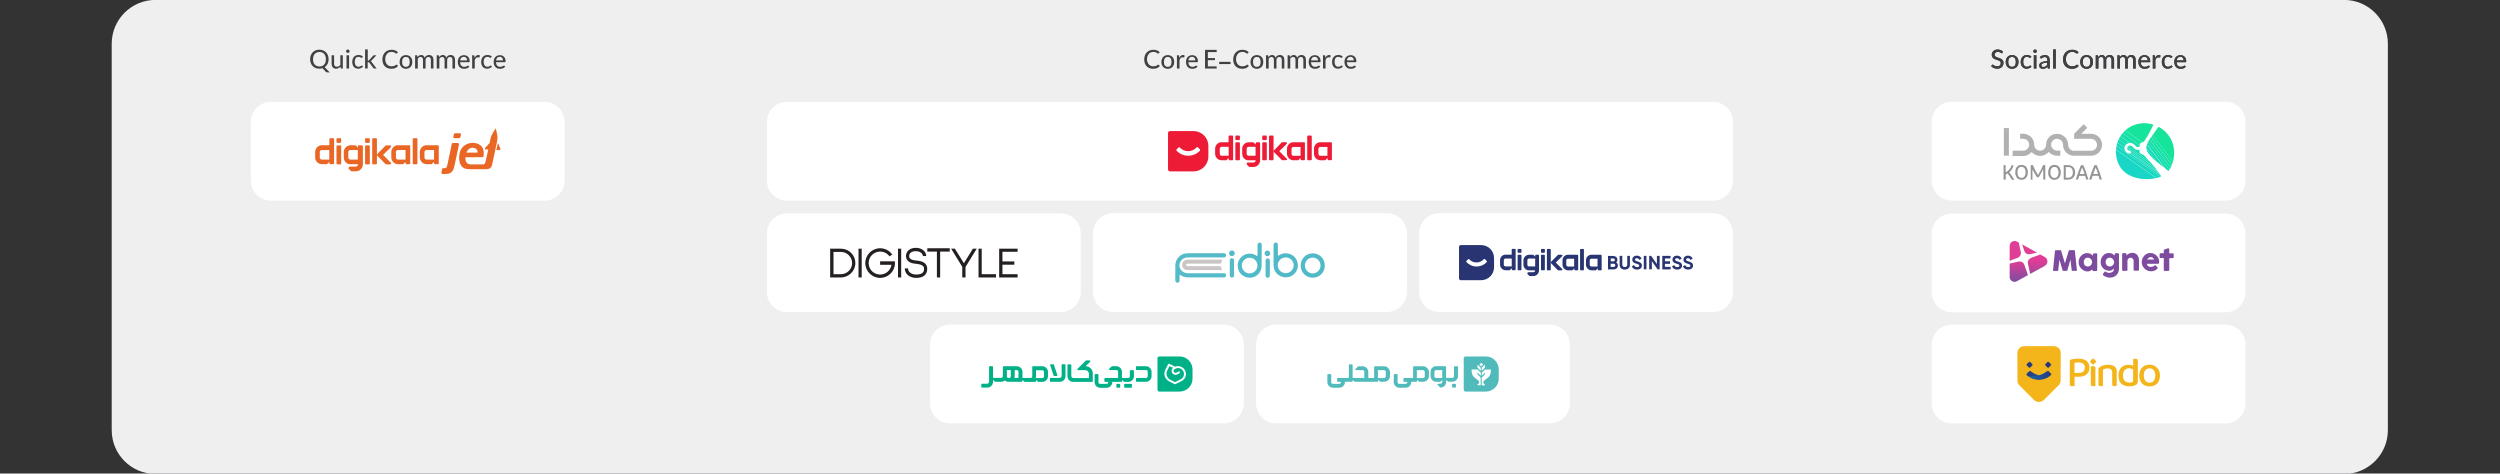
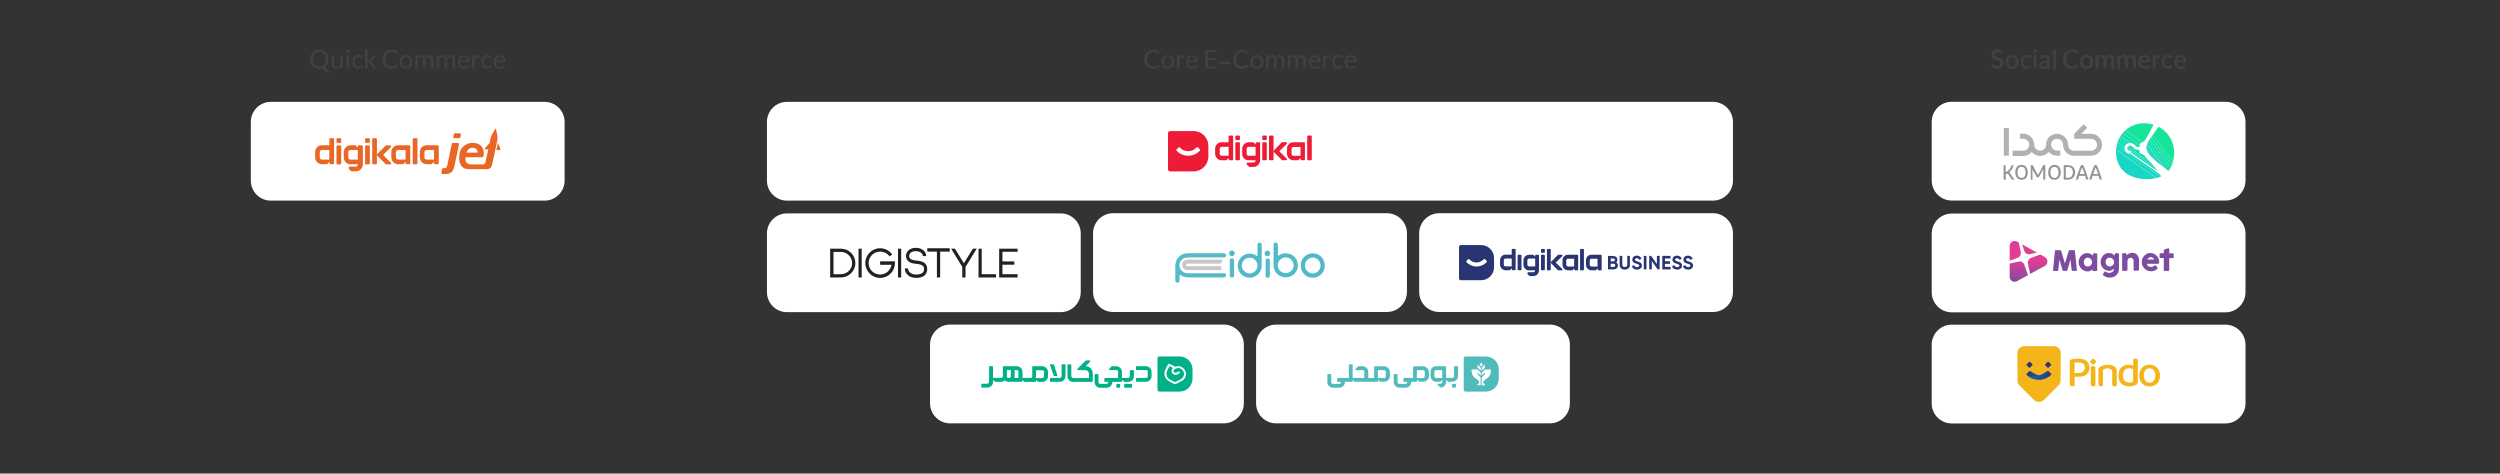
<svg xmlns="http://www.w3.org/2000/svg" xmlns:xlink="http://www.w3.org/1999/xlink" version="1.1" id="Layer_1" x="0px" y="0px" viewBox="0 0 2918.4 552.8" style="enable-background:new 0 0 2918.4 552.8;" xml:space="preserve">
  <rect x="0" y="0" width="2918.4" height="552.8" fill="#333333" stroke="none" />
  <style type="text/css">
	.st0{fill:#EFEFF0;}
	.st1{fill:#FFFFFF;}
	.st2{fill:#EE2036;}
	.st3{fill:#55BBC8;}
	.st4{fill:#51BAC8;}
	.st5{fill:#CBC6C6;}
	.st6{fill:#241F21;}
	.st7{fill:#414042;}
	.st8{fill:#F4B51A;}
	.st9{fill:#28387E;}
	.st10{clip-path:url(#SVGID_00000140015580856043899050000007462025374877057962_);fill:#FFFFFF;}
	
		.st11{clip-path:url(#SVGID_00000153701582120487014550000006436128398729798534_);fill:url(#SVGID_00000120550725046684842930000003035030733732610447_);}
	
		.st12{clip-path:url(#SVGID_00000140736589497604755910000002465846479209018766_);fill:url(#SVGID_00000143578639907410877110000000618028214725485217_);}
	.st13{clip-path:url(#SVGID_00000066500930115559824560000007524038021691543994_);fill:#7D4C9E;}
	
		.st14{clip-path:url(#SVGID_00000101783165196071891860000003472350919269333689_);fill:url(#SVGID_00000180347800371054528700000003580852691787523972_);}
	.st15{clip-path:url(#SVGID_00000050636126327668982940000000741500501847011501_);fill:#FFFFFF;}
	.st16{clip-path:url(#SVGID_00000050636126327668982940000000741500501847011501_);fill:#EA6624;}
	.st17{clip-path:url(#SVGID_00000050636126327668982940000000741500501847011501_);fill:#ED1B35;}
	.st18{clip-path:url(#SVGID_00000050636126327668982940000000741500501847011501_);fill:#293573;}
	.st19{clip-path:url(#SVGID_00000050636126327668982940000000741500501847011501_);fill:#00B188;}
	.st20{clip-path:url(#SVGID_00000050636126327668982940000000741500501847011501_);fill:#EC1F37;}
	.st21{clip-path:url(#SVGID_00000050636126327668982940000000741500501847011501_);fill:#51BBBC;}
	.st22{fill:#B1B1B1;}
	.st23{fill:#19D6C7;}
	.st24{fill:#14E59A;}
	.st25{fill:#18D8C1;}
	.st26{fill:#949495;}
	.st27{fill:#18DABC;}
	.st28{fill:#15E3A1;}
	.st29{fill:#15E1A6;}
	.st30{fill:#16DEB1;}
	.st31{fill:#16DFAC;}
	.st32{fill:#15E2A3;}
	.st33{fill:#16E0A9;}
	.st34{fill:#17DCB7;}
	.st35{fill:#17DBB7;}
	.st36{fill:#17DCB6;}
	.st37{fill:#17DDB1;}
	.st38{fill:#16DEB0;}
	.st39{fill:#18DABB;}
</style>
  <g>
-     <path class="st0" d="M2736.3,553.3H181.6c-28.3,0-51.2-22.9-51.2-51.2V51.1c0-28.3,22.9-51.2,51.2-51.2h2554.7   c28.3,0,51.2,22.9,51.2,51.2v451.1C2787.5,530.4,2764.6,553.3,2736.3,553.3" />
    <path class="st1" d="M1109.1,378.9c-12.9,0-23.4,10.5-23.4,23.4v68.5c0,12.9,10.5,23.4,23.4,23.4h319.5c12.9,0,23.4-10.5,23.4-23.4   v-68.5c0-12.9-10.5-23.4-23.4-23.4H1109.1z" />
    <polygon class="st2" points="1311.6,441.2 1311.9,441.2 1313.4,441.2 1313.4,441.2  " />
    <polygon class="st2" points="1303.2,441.2 1303.2,441.2 1303.6,441.2 1303.7,441.2  " />
    <path class="st1" d="M1299.4,248.9c-12.9,0-23.4,10.5-23.4,23.4v68.5c0,13,10.5,23.4,23.4,23.4H1619c12.9,0,23.4-10.5,23.4-23.4   v-68.5c0-12.9-10.5-23.4-23.4-23.4H1299.4z" />
    <path class="st3" d="M1377,320.7v1v5.9c0,1.3-0.9,2.3-2.2,2.4c-1.3,0.1-2.4-0.6-2.7-1.8l-0.1-1.2c0-5.6-0.1-11.3,0-16.9   c0-4,1.4-7.5,4.2-10.3c2.5-2.5,5.5-3.8,9-4.1c0.6-0.1,1.2-0.1,1.8-0.1h41.2c0.4,0,0.8,0,1.3,0.1c1.2,0.4,1.9,1.5,1.8,2.7   c-0.1,1.1-1.1,2.1-2.4,2.1c-7,0-14,0-21,0h-19.2c-1,0-2,0.1-3,0.1c-3.3,0.1-7.4,2.5-8.5,6.8c-1,3.6,0.2,7,3.2,9.5   c1.9,1.4,4,2.1,6.4,2.1c13.5,0,27.1,0,40.6,0l1.1-0.1c1.1-0.1,2.2,0.5,2.6,1.5c0.4,1.1,0.1,2.3-0.8,3c-0.5,0.4-1.1,0.4-1.7,0.4   h-9.4h-32.2c-3.5,0-6.6-0.8-9.3-2.9L1377,320.7z" />
    <path class="st4" d="M1458.8,300.9c-4.6-0.2-9.2,3.8-9.2,9.1c0,5.3,4.6,9.2,9.1,9.2c4.6,0,9.2-3.8,9.2-9.2   C1467.9,304.7,1463.3,300.7,1458.8,300.9 M1472.8,298.4c0,3.9,0.1,7.9,0,11.9c-0.1,6.6-4.3,11.5-9.6,13.2c-3.4,1.1-6.8,0.9-10-0.5   c-4.2-1.9-6.9-5.1-7.9-9.6c-1.2-5.4,0.2-10,4.2-13.7c2.3-2.2,5.1-3.3,8.2-3.6c3.4-0.3,6.5,0.6,9.3,2.5l0.4,0.3l0.5-0.2v-0.4v-0.6   c0-4,0.1-7.9,0.1-11.9c0-1.5,1.1-2.6,2.4-2.6c1.4,0,2.5,1.1,2.5,2.6L1472.8,298.4L1472.8,298.4z" />
    <path class="st4" d="M1500.9,300.5c-5,0-9.3,4-9.3,9.1c0,4.9,3.9,9.2,9.3,9.3c4.9,0,9.2-4,9.3-9.1   C1510.2,304.6,1506,300.5,1500.9,300.5 M1491.9,298.5l0.7-0.2c3.5-2.5,7.5-3.3,11.7-2.2c5.4,1.4,9,4.8,10.3,10.2   c1.3,5.1,0,9.5-3.6,13.3c-2.2,2.3-5,3.6-8.2,4c-6.2,0.9-12.8-2.6-15.2-8.9c-0.6-1.6-0.9-3.4-0.9-5.2c0-5.9,0-11.8,0-17.6   c0-2.1,0-4.1,0-6.2c0-1.3,0.7-2.2,1.9-2.5c1.5-0.4,2.9,0.6,3.1,2.1v0.6c0,3.9,0.1,7.9,0.1,11.8L1491.9,298.5z" />
    <path class="st5" d="M1426.5,315.2l-1,0.1c-13.2,0-26.3,0-39.5,0c-2.4,0-5.2-1.7-5.8-4.6c-0.5-2.2,0-4.1,1.5-5.7   c1.1-1.2,2.7-1.9,4.4-1.9h39.9h0.6l0.3,0.5c-0.2,0.5-0.5,0.9-0.7,1.4c-0.3,0.7-0.5,1.5-0.7,2.2l-0.7,0.6h-0.7h-37.4h-0.7   c-0.8,0-1.4,0.6-1.5,1.4c0,0.6,0.6,1.4,1.3,1.5h0.9h37.2h0.6c0.5-0.1,0.7,0.2,0.8,0.7C1425.4,312.8,1425.9,314,1426.5,315.2" />
    <path class="st4" d="M1541.5,310c0.2-4.8-4-9.3-9.1-9.3c-5.2,0-9.1,4.5-9.1,9.2c-0.1,5,4.4,9.3,9.1,9.3   C1537.2,319.2,1541.7,314.9,1541.5,310 M1532.5,295.7c7.9,0.1,14,6.2,14,14.3c0,8.1-6.1,14.2-14.1,14.2c-8,0-14-6.2-14-14.3   C1518.4,301.9,1524.5,295.8,1532.5,295.7" />
    <path class="st3" d="M1440.6,312.8v8.7c0,1.1-0.4,1.9-1.4,2.3c-1.4,0.7-3,0-3.5-1.5l-0.1-1v-17.2c0-1.3,0.7-2.2,1.7-2.5   c1-0.4,2.1,0,2.8,0.9c0.4,0.5,0.5,1.1,0.5,1.7V312.8z" />
    <path class="st3" d="M1477.4,312.8v-8.7c0-1.5,1.1-2.5,2.5-2.5c1.3,0,2.3,1,2.5,2.3l0,0.8v16.5l-0.1,1.1c-0.3,1.2-1.4,2-2.6,2   c-1.3-0.1-2.3-1.1-2.3-2.4V312.8z" />
    <path class="st4" d="M1441.4,295.7c0,1.8-1.5,3.3-3.3,3.3c-1.8,0-3.3-1.5-3.3-3.3c0-1.8,1.5-3.3,3.3-3.3   C1439.9,292.4,1441.4,293.9,1441.4,295.7" />
    <path class="st3" d="M1479.5,299.1c-1.8,0-3.3-1.6-3.3-3.3c0-1.9,1.5-3.4,3.4-3.3c1.8,0,3.3,1.6,3.2,3.4   C1482.8,297.6,1481.3,299.1,1479.5,299.1" />
    <path class="st1" d="M918.7,249.1c-12.9,0-23.4,10.5-23.4,23.4v68.5c0,12.9,10.5,23.4,23.4,23.4h319.5c12.9,0,23.4-10.5,23.4-23.4   v-68.5c0-12.9-10.5-23.4-23.4-23.4H918.7z" />
    <path class="st6" d="M981.4,323.9h-12.3v-33.6h12.6c9.2,0,16.7,7.4,16.8,16.5C998.7,316.2,990.9,323.9,981.4,323.9 M973,320.1h8.5   c7.2,0,13.2-5.7,13.2-12.8c0.1-7.2-5.8-13.2-13-13.2h-8.7L973,320.1L973,320.1z" />
    <rect x="1002.2" y="290.3" class="st6" width="3.7" height="33.6" />
    <rect x="1048.3" y="290.3" class="st6" width="3.7" height="33.6" />
    <polygon class="st6" points="1108.7,289.8 1082.5,289.8 1082.5,293.7 1093.7,293.7 1093.7,323.9 1097.5,323.9 1097.5,293.7    1108.7,293.7  " />
    <polygon class="st6" points="1187.9,293.9 1187.9,290.3 1166.4,290.3 1166.4,323.9 1187.9,323.9 1187.9,320.1 1170.2,320.1    1170.2,309 1184.1,309 1184.1,305.2 1170.2,305.2 1170.2,293.9  " />
    <path class="st6" d="M1069.6,324.4c-7.8,0-13.4-4.6-13.4-11.1h3.8c0,4.2,3.9,7.2,9.6,7.2c9.1,0,9.1-5,9.1-6.6c0-2.5-0.8-5.2-9.8-6   h0c-3.4-0.3-6.2-1.1-8-2.5c-2.1-1.6-3.3-3.8-3.3-6.5c0-5.6,4.7-9.6,11.5-9.6c6.9,0,12.1,4.1,12.1,9.6h-3.9c0-3.2-3.5-5.7-8.3-5.7   c-4.6,0-7.7,2.2-7.7,5.7c0,1.1,0,4.5,7.8,5.2c4.3,0.3,7.3,1.1,9.4,2.4c2.6,1.6,3.9,4.1,3.9,7.4c0,3.2-1.1,5.8-3.2,7.7   C1077.1,323.4,1073.8,324.4,1069.6,324.4" />
    <polygon class="st6" points="1135.7,290.3 1125.2,307.3 1114.7,290.3 1110.3,290.3 1123.3,311.5 1123.3,323.9 1127.1,323.9    1127.1,311.6 1140.2,290.3  " />
    <polygon class="st6" points="1146,320.1 1146,290.3 1142.3,290.3 1142.3,323.9 1162.7,323.9 1162.7,320.1  " />
    <path class="st6" d="M1027.4,324.4c-9.5,0-17.3-7.8-17.3-17.3c0-9.5,7.8-17.3,17.3-17.3c5.6,0,10.9,2.7,14.1,7.3l-3.1,2.2   c-2.5-3.5-6.6-5.6-11-5.6c-7.4,0-13.4,6-13.4,13.4c0,7.4,6,13.4,13.4,13.4c6.7,0,12.3-5,13.3-11.4h-13.3v-4h17.3v2   C1044.7,316.7,1037,324.4,1027.4,324.4" />
    <path class="st1" d="M1489.7,378.9c-12.9,0-23.4,10.5-23.4,23.4v68.5c0,12.9,10.5,23.4,23.4,23.4h319.5c13,0,23.4-10.5,23.4-23.4   v-68.5c0-12.9-10.5-23.4-23.4-23.4H1489.7z" />
    <path class="st7" d="M1352.1,75.5c0.1,0,0.1,0,0.2,0c0,0,0.1,0,0.1,0c0.1,0,0.2,0.1,0.3,0.2l1.3,1.3c-0.9,1.1-2,1.9-3.3,2.5   c-1.3,0.6-2.8,0.8-4.6,0.8c-1.6,0-3-0.3-4.3-0.8c-1.3-0.5-2.4-1.3-3.3-2.2c-0.9-1-1.6-2.1-2.1-3.5c-0.5-1.4-0.7-2.9-0.7-4.5   c0-1.6,0.3-3.1,0.8-4.5c0.5-1.4,1.2-2.6,2.2-3.6c0.9-1,2.1-1.8,3.4-2.3c1.3-0.6,2.8-0.8,4.4-0.8c1.5,0,2.9,0.2,4.1,0.7   c1.2,0.5,2.3,1.2,3.2,2c-0.5,0.8-0.9,1.3-1.1,1.5s-0.4,0.3-0.6,0.3c-0.2,0-0.4-0.1-0.6-0.2c-0.9-0.6-1.7-1.1-2.5-1.4   c-0.7-0.3-1.6-0.4-2.6-0.4c-1.2,0-2.2,0.2-3.1,0.6c-0.9,0.4-1.7,1-2.3,1.8c-0.6,0.8-1.1,1.7-1.5,2.7c-0.3,1-0.5,2.2-0.5,3.4   c0,1.3,0.2,2.5,0.6,3.6c0.4,1,0.9,1.9,1.6,2.6c0.7,0.7,1.4,1.3,2.3,1.6c0.9,0.4,1.9,0.5,2.9,0.5c1,0,1.8-0.1,2.6-0.3   c0.7-0.2,1.4-0.5,2.1-1.1c0.2-0.1,0.4-0.3,0.6-0.4S1351.9,75.6,1352.1,75.5" />
    <path class="st7" d="M1363.2,78c1.5,0,2.6-0.5,3.3-1.5c0.7-1,1.1-2.4,1.1-4.2c0-1.9-0.4-3.3-1.1-4.3c-0.7-1-1.8-1.5-3.3-1.5   c-1.5,0-2.6,0.5-3.4,1.5c-0.7,1-1.1,2.4-1.1,4.3c0,1.8,0.4,3.2,1.1,4.2C1360.6,77.5,1361.7,78,1363.2,78 M1363.2,64.3   c1.1,0,2.2,0.2,3.1,0.6c0.9,0.4,1.7,0.9,2.4,1.6c0.6,0.7,1.1,1.5,1.5,2.5c0.3,1,0.5,2.1,0.5,3.3c0,1.2-0.2,2.3-0.5,3.3   c-0.4,1-0.9,1.8-1.5,2.5c-0.6,0.7-1.4,1.2-2.4,1.6c-0.9,0.4-1.9,0.6-3.1,0.6c-1.1,0-2.2-0.2-3.1-0.6s-1.7-0.9-2.3-1.6   c-0.6-0.7-1.1-1.5-1.5-2.5c-0.4-1-0.5-2.1-0.5-3.3c0-1.2,0.2-2.3,0.5-3.3c0.3-1,0.9-1.8,1.5-2.5c0.6-0.7,1.4-1.2,2.3-1.6   C1361,64.5,1362.1,64.3,1363.2,64.3" />
    <path class="st7" d="M1376.7,67.7c0.5-1.1,1.1-2,1.8-2.6c0.7-0.6,1.6-0.9,2.6-0.9c0.3,0,0.6,0,0.9,0.1c0.3,0.1,0.6,0.2,0.8,0.3   l-0.2,2.1c-0.1,0.3-0.2,0.4-0.5,0.4c-0.2,0-0.4,0-0.6-0.1c-0.3-0.1-0.6-0.1-0.9-0.1c-1,0-1.8,0.3-2.3,0.8c-0.5,0.6-1,1.4-1.4,2.4   V80h-3V64.5h1.7c0.3,0,0.5,0.1,0.6,0.2c0.1,0.1,0.2,0.3,0.3,0.5L1376.7,67.7z" />
    <path class="st7" d="M1395.4,70.6c0-1.3-0.3-2.3-1-3.1c-0.7-0.8-1.6-1.2-2.8-1.2c-1.3,0-2.3,0.4-3,1.1c-0.7,0.7-1.2,1.8-1.3,3.1   H1395.4z M1387.2,72.4c0,0.8,0.1,1.5,0.3,2.2c0.2,0.7,0.5,1.3,0.9,1.8c0.4,0.5,0.9,0.9,1.5,1.2c0.6,0.3,1.3,0.4,2.1,0.4   c0.7,0,1.2-0.1,1.7-0.2c0.5-0.2,0.9-0.3,1.3-0.5c0.3-0.2,0.6-0.4,0.9-0.5c0.2-0.2,0.5-0.2,0.6-0.2c0.3,0,0.5,0.1,0.6,0.3l0.8,1   c-0.4,0.4-0.8,0.8-1.2,1.1c-0.5,0.3-1,0.6-1.5,0.8c-0.5,0.2-1.1,0.3-1.7,0.4c-0.6,0.1-1.2,0.1-1.7,0.1c-1.1,0-2.1-0.2-3-0.5   c-0.9-0.4-1.7-0.9-2.3-1.6c-0.7-0.7-1.2-1.6-1.5-2.6c-0.4-1-0.5-2.2-0.5-3.6c0-1.1,0.2-2.1,0.5-3c0.3-0.9,0.8-1.7,1.4-2.4   c0.6-0.7,1.4-1.2,2.3-1.6c0.9-0.4,1.9-0.6,3.1-0.6c0.9,0,1.8,0.2,2.6,0.5c0.8,0.3,1.5,0.8,2.1,1.4c0.6,0.6,1,1.3,1.4,2.2   s0.5,1.9,0.5,3c0,0.4-0.1,0.7-0.2,0.9c-0.1,0.2-0.3,0.2-0.6,0.2H1387.2z" />
    <polygon class="st7" points="1410,60.8 1410,67.8 1418.3,67.8 1418.3,70.2 1410,70.2 1410,77.5 1420.3,77.5 1420.3,80 1406.7,80    1406.7,58.2 1420.3,58.2 1420.3,60.8  " />
    <rect x="1423.2" y="72.2" class="st7" width="13.3" height="2.6" />
    <path class="st7" d="M1456,75.5c0.1,0,0.1,0,0.2,0c0,0,0.1,0,0.1,0c0.1,0,0.2,0.1,0.3,0.2l1.3,1.3c-0.9,1.1-2,1.9-3.3,2.5   c-1.3,0.6-2.8,0.8-4.6,0.8c-1.6,0-3-0.3-4.3-0.8c-1.3-0.5-2.4-1.3-3.3-2.2c-0.9-1-1.6-2.1-2.1-3.5c-0.5-1.4-0.7-2.9-0.7-4.5   c0-1.6,0.3-3.1,0.8-4.5c0.5-1.4,1.2-2.6,2.2-3.6c0.9-1,2.1-1.8,3.4-2.3c1.3-0.6,2.8-0.8,4.4-0.8c1.5,0,2.9,0.2,4.1,0.7   c1.2,0.5,2.3,1.2,3.2,2c-0.5,0.8-0.9,1.3-1.1,1.5s-0.4,0.3-0.6,0.3c-0.2,0-0.4-0.1-0.6-0.2c-0.9-0.6-1.7-1.1-2.5-1.4   c-0.7-0.3-1.6-0.4-2.6-0.4c-1.2,0-2.2,0.2-3.1,0.6c-0.9,0.4-1.7,1-2.3,1.8c-0.6,0.8-1.1,1.7-1.5,2.7c-0.3,1-0.5,2.2-0.5,3.4   c0,1.3,0.2,2.5,0.6,3.6c0.4,1,0.9,1.9,1.6,2.6c0.7,0.7,1.4,1.3,2.3,1.6c0.9,0.4,1.9,0.5,2.9,0.5c1,0,1.8-0.1,2.6-0.3   c0.7-0.2,1.4-0.5,2.1-1.1c0.2-0.1,0.4-0.3,0.6-0.4S1455.8,75.6,1456,75.5" />
    <path class="st7" d="M1467.2,78c1.5,0,2.6-0.5,3.3-1.5c0.7-1,1.1-2.4,1.1-4.2c0-1.9-0.4-3.3-1.1-4.3c-0.7-1-1.8-1.5-3.3-1.5   c-1.5,0-2.6,0.5-3.4,1.5c-0.7,1-1.1,2.4-1.1,4.3c0,1.8,0.4,3.2,1.1,4.2C1464.5,77.5,1465.6,78,1467.2,78 M1467.2,64.3   c1.1,0,2.2,0.2,3.1,0.6c0.9,0.4,1.7,0.9,2.4,1.6c0.6,0.7,1.1,1.5,1.5,2.5c0.3,1,0.5,2.1,0.5,3.3c0,1.2-0.2,2.3-0.5,3.3   c-0.4,1-0.9,1.8-1.5,2.5c-0.6,0.7-1.4,1.2-2.4,1.6c-0.9,0.4-1.9,0.6-3.1,0.6c-1.1,0-2.2-0.2-3.1-0.6c-0.9-0.4-1.7-0.9-2.3-1.6   c-0.6-0.7-1.1-1.5-1.5-2.5c-0.4-1-0.5-2.1-0.5-3.3c0-1.2,0.2-2.3,0.5-3.3c0.3-1,0.9-1.8,1.5-2.5c0.6-0.7,1.4-1.2,2.3-1.6   C1465,64.5,1466,64.3,1467.2,64.3" />
    <path class="st7" d="M1477.9,80V64.5h1.8c0.4,0,0.7,0.2,0.8,0.6l0.2,1.6c0.5-0.7,1.2-1.3,1.9-1.8c0.7-0.5,1.5-0.7,2.5-0.7   c1.1,0,1.9,0.3,2.6,0.9c0.7,0.6,1.1,1.4,1.4,2.4c0.4-1.1,1.1-2,2-2.5c0.9-0.5,1.9-0.8,2.9-0.8c1.7,0,2.9,0.5,3.9,1.5   c0.9,1,1.4,2.5,1.4,4.4V80h-3v-9.9c0-2.4-1-3.6-3-3.6c-0.8,0-1.6,0.3-2.2,0.9c-0.6,0.6-1,1.5-1,2.7V80h-3v-9.9   c0-2.4-0.9-3.6-2.8-3.6c-0.7,0-1.3,0.2-1.8,0.5c-0.6,0.4-1,0.9-1.5,1.5V80H1477.9z" />
    <path class="st7" d="M1503.1,80V64.5h1.8c0.4,0,0.7,0.2,0.8,0.6l0.2,1.6c0.5-0.7,1.2-1.3,1.9-1.8c0.7-0.5,1.5-0.7,2.5-0.7   c1.1,0,1.9,0.3,2.6,0.9c0.7,0.6,1.1,1.4,1.4,2.4c0.4-1.1,1.1-2,2-2.5c0.9-0.5,1.9-0.8,2.9-0.8c1.7,0,2.9,0.5,3.9,1.5   c0.9,1,1.4,2.5,1.4,4.4V80h-3v-9.9c0-2.4-1-3.6-3-3.6c-0.8,0-1.6,0.3-2.2,0.9c-0.6,0.6-1,1.5-1,2.7V80h-3v-9.9   c0-2.4-0.9-3.6-2.8-3.6c-0.7,0-1.3,0.2-1.8,0.5c-0.6,0.4-1,0.9-1.5,1.5V80H1503.1z" />
    <path class="st7" d="M1538.6,70.6c0-1.3-0.3-2.3-1-3.1c-0.7-0.8-1.6-1.2-2.8-1.2c-1.3,0-2.3,0.4-3,1.1c-0.7,0.7-1.2,1.8-1.3,3.1   H1538.6z M1530.4,72.4c0,0.8,0.1,1.5,0.3,2.2c0.2,0.7,0.5,1.3,0.9,1.8c0.4,0.5,0.9,0.9,1.5,1.2c0.6,0.3,1.3,0.4,2.1,0.4   c0.7,0,1.2-0.1,1.7-0.2c0.5-0.2,0.9-0.3,1.3-0.5c0.3-0.2,0.6-0.4,0.9-0.5c0.2-0.2,0.5-0.2,0.6-0.2c0.3,0,0.5,0.1,0.6,0.3l0.8,1   c-0.4,0.4-0.8,0.8-1.2,1.1c-0.5,0.3-1,0.6-1.5,0.8c-0.5,0.2-1.1,0.3-1.7,0.4c-0.6,0.1-1.2,0.1-1.7,0.1c-1.1,0-2.1-0.2-3-0.5   c-0.9-0.4-1.7-0.9-2.3-1.6c-0.7-0.7-1.2-1.6-1.5-2.6c-0.4-1-0.5-2.2-0.5-3.6c0-1.1,0.2-2.1,0.5-3c0.3-0.9,0.8-1.7,1.4-2.4   c0.6-0.7,1.4-1.2,2.3-1.6c0.9-0.4,1.9-0.6,3.1-0.6c0.9,0,1.8,0.2,2.6,0.5c0.8,0.3,1.5,0.8,2.1,1.4c0.6,0.6,1,1.3,1.4,2.2   c0.3,0.9,0.5,1.9,0.5,3c0,0.4-0.1,0.7-0.2,0.9c-0.1,0.2-0.3,0.2-0.6,0.2H1530.4z" />
    <path class="st7" d="M1547.2,67.7c0.5-1.1,1-2,1.8-2.6c0.7-0.6,1.6-0.9,2.6-0.9c0.3,0,0.6,0,0.9,0.1c0.3,0.1,0.6,0.2,0.8,0.3   l-0.2,2.1c-0.1,0.3-0.2,0.4-0.5,0.4c-0.2,0-0.4,0-0.6-0.1c-0.3-0.1-0.6-0.1-0.9-0.1c-1,0-1.8,0.3-2.3,0.8c-0.5,0.6-1,1.4-1.4,2.4   V80h-3V64.5h1.7c0.3,0,0.5,0.1,0.6,0.2c0.1,0.1,0.2,0.3,0.3,0.5L1547.2,67.7z" />
    <path class="st7" d="M1566.5,67.3c-0.2,0.2-0.4,0.3-0.6,0.3c-0.2,0-0.3-0.1-0.5-0.2c-0.2-0.1-0.4-0.3-0.7-0.4   c-0.3-0.2-0.6-0.3-1-0.4c-0.4-0.1-0.9-0.2-1.4-0.2c-1.5,0-2.6,0.5-3.3,1.5c-0.7,1-1.1,2.4-1.1,4.2c0,1.9,0.4,3.3,1.2,4.3   c0.8,1,1.8,1.5,3.2,1.5c0.6,0,1.2-0.1,1.6-0.2c0.4-0.2,0.7-0.3,1-0.5c0.3-0.2,0.5-0.4,0.7-0.5c0.2-0.2,0.4-0.2,0.6-0.2   c0.3,0,0.5,0.1,0.6,0.3l0.8,1c-0.7,0.8-1.6,1.4-2.6,1.8c-1,0.4-2.1,0.6-3.2,0.6c-1,0-1.9-0.2-2.7-0.5c-0.8-0.4-1.6-0.9-2.2-1.6   c-0.6-0.7-1.1-1.5-1.4-2.5c-0.4-1-0.5-2.1-0.5-3.4c0-1.1,0.2-2.2,0.5-3.2c0.3-1,0.8-1.8,1.4-2.5c0.6-0.7,1.4-1.3,2.3-1.7   c0.9-0.4,2-0.6,3.2-0.6c1.1,0,2.1,0.2,2.9,0.5c0.8,0.3,1.6,0.9,2.2,1.5L1566.5,67.3z" />
    <path class="st7" d="M1580.4,70.6c0-1.3-0.3-2.3-1-3.1c-0.7-0.8-1.6-1.2-2.8-1.2c-1.3,0-2.3,0.4-3,1.1c-0.7,0.7-1.2,1.8-1.3,3.1   H1580.4z M1572.2,72.4c0,0.8,0.1,1.5,0.3,2.2c0.2,0.7,0.5,1.3,0.9,1.8c0.4,0.5,0.9,0.9,1.5,1.2c0.6,0.3,1.3,0.4,2.1,0.4   c0.7,0,1.2-0.1,1.7-0.2c0.5-0.2,0.9-0.3,1.3-0.5c0.3-0.2,0.6-0.4,0.9-0.5c0.2-0.2,0.5-0.2,0.6-0.2c0.3,0,0.5,0.1,0.6,0.3l0.8,1   c-0.4,0.4-0.8,0.8-1.2,1.1c-0.5,0.3-1,0.6-1.5,0.8c-0.5,0.2-1.1,0.3-1.7,0.4c-0.6,0.1-1.2,0.1-1.7,0.1c-1.1,0-2.1-0.2-3-0.5   c-0.9-0.4-1.7-0.9-2.3-1.6c-0.7-0.7-1.2-1.6-1.5-2.6c-0.4-1-0.5-2.2-0.5-3.6c0-1.1,0.2-2.1,0.5-3c0.3-0.9,0.8-1.7,1.4-2.4   c0.6-0.7,1.4-1.2,2.3-1.6c0.9-0.4,1.9-0.6,3.1-0.6c0.9,0,1.8,0.2,2.6,0.5c0.8,0.3,1.5,0.8,2.1,1.4c0.6,0.6,1,1.3,1.4,2.2   c0.3,0.9,0.5,1.9,0.5,3c0,0.4-0.1,0.7-0.2,0.9c-0.1,0.2-0.3,0.2-0.6,0.2H1572.2z" />
    <path class="st1" d="M2278.4,379c-12.9,0-23.4,10.5-23.4,23.4v68.5c0,13,10.5,23.4,23.4,23.4h319.5c12.9,0,23.4-10.5,23.4-23.4   v-68.5c0-12.9-10.5-23.4-23.4-23.4H2278.4z" />
    <path class="st8" d="M2436,421.5c-2.2-1.9-5.5-2.8-10-2.8c-1.3,0-2.7,0.1-4.2,0.2c-1.5,0.1-2.8,0.4-3.8,0.7c-0.6,0.2-1,0.4-1.3,0.7   s-0.5,0.8-0.5,1.3v26.7c0,0.9,0.2,1.6,0.7,2c0.5,0.4,1.2,0.6,2.3,0.6c0.5,0,1.1-0.1,1.5-0.1c0.5-0.1,0.8-0.2,1.1-0.3v-10.7h4.6   c4.2,0,7.5-0.9,9.6-2.9c2.2-2,3.2-4.5,3.2-7.7C2439.2,425.9,2438.1,423.4,2436,421.5 M2431.6,433.9c-1.3,1-3.2,1.5-5.6,1.5h-4.3   v-11.9c0.6-0.1,1.3-0.2,2.1-0.3c0.8-0.1,1.5-0.1,2.4-0.1c2.4,0,4.2,0.5,5.5,1.4c1.3,0.9,2,2.5,2,4.5   C2433.6,431.2,2432.9,432.8,2431.6,433.9" />
    <path class="st8" d="M2443.3,427.4c-0.5,0-1,0.1-1.5,0.1c-0.4,0.1-0.8,0.2-1.1,0.3v20.7c0,0.9,0.3,1.5,0.7,1.9   c0.5,0.4,1.2,0.5,2.2,0.5c0.5,0,1-0.1,1.5-0.1c0.4-0.1,0.7-0.2,1-0.3v-20.7c0-0.9-0.2-1.6-0.7-2   C2445.1,427.6,2444.3,427.4,2443.3,427.4" />
    <path class="st8" d="M2468.7,428c-1.9-1.5-4.5-2.2-7.9-2.2c-1.9,0-3.7,0.3-5.3,0.7c-1.5,0.5-2.8,1-3.8,1.6   c-0.7,0.5-1.2,0.9-1.6,1.4c-0.3,0.5-0.5,1.1-0.5,1.9v17c0,0.9,0.3,1.6,0.7,1.9c0.5,0.4,1.2,0.5,2.2,0.5c0.5,0,1-0.1,1.4-0.1   c0.4-0.1,0.7-0.2,1-0.3v-18.9c0.7-0.4,1.5-0.7,2.4-1c0.9-0.3,2-0.5,3.2-0.5c1.6,0,2.9,0.4,3.8,1.2c0.9,0.8,1.4,2,1.4,3.7v13.5   c0,0.9,0.3,1.6,0.7,1.9c0.5,0.4,1.2,0.5,2.2,0.5c0.5,0,1-0.1,1.4-0.1c0.5-0.1,0.8-0.2,1-0.3v-15.8   C2471.5,431.8,2470.5,429.6,2468.7,428" />
    <path class="st8" d="M2518,429.2c-1.1-1.1-2.4-2-3.8-2.6c-1.5-0.6-3.2-0.9-4.9-0.9c-1.8,0-3.4,0.3-4.9,0.9   c-1.5,0.6-2.8,1.4-3.8,2.5c-1.1,1.1-1.9,2.4-2.4,4c-0.6,1.5-0.9,3.3-0.9,5.3c0,2,0.3,3.7,0.9,5.3c0.6,1.6,1.4,2.9,2.4,4   c1,1.1,2.3,2,3.8,2.5c1.5,0.6,3.2,0.9,5,0.9c1.8,0,3.5-0.3,5-0.9c1.5-0.6,2.8-1.4,3.8-2.5c1-1.1,1.8-2.4,2.4-4   c0.6-1.5,0.9-3.3,0.9-5.3c0-2-0.3-3.7-0.9-5.3C2519.9,431.6,2519.1,430.2,2518,429.2 M2514.2,444.5c-1.1,1.4-2.8,2.2-4.9,2.2   c-2.1,0-3.7-0.7-4.9-2.2c-1.1-1.4-1.8-3.5-1.8-6.1c0-2.6,0.6-4.7,1.8-6.2c1.2-1.5,2.8-2.2,4.9-2.2c2.1,0,3.7,0.7,4.9,2.2   c1.1,1.5,1.8,3.5,1.8,6.1C2515.9,441,2515.4,443,2514.2,444.5" />
    <path class="st8" d="M2492.6,418.7c-0.5,0-1,0.1-1.4,0.1c-0.5,0.1-0.8,0.2-1,0.3v7.8c-0.7-0.3-1.5-0.6-2.4-0.8   c-0.9-0.2-1.9-0.3-2.9-0.3c-1.7,0-3.2,0.3-4.6,0.7c-1.4,0.5-2.7,1.3-3.8,2.3c-1.1,1-2,2.4-2.6,4c-0.6,1.6-0.9,3.5-0.9,5.7   c0,2.2,0.3,4,0.9,5.6c0.6,1.6,1.5,2.9,2.6,3.9c1.1,1,2.5,1.8,4.1,2.3c1.6,0.5,3.4,0.7,5.3,0.7c1.7,0,3.3-0.2,4.6-0.6   c1.3-0.4,2.4-0.9,3.2-1.4c0.7-0.4,1.1-0.8,1.4-1.3c0.3-0.5,0.5-1.1,0.5-1.8v-24.8c0-0.9-0.3-1.5-0.7-1.9   C2494.3,418.9,2493.5,418.7,2492.6,418.7 M2490.2,445.5c-0.5,0.3-1.1,0.5-1.9,0.8c-0.7,0.2-1.5,0.3-2.6,0.3c-2.2,0-4-0.7-5.4-2   c-1.3-1.3-2-3.4-2-6.2c0-1.5,0.2-2.8,0.5-3.9c0.4-1.1,0.9-2,1.6-2.6c0.7-0.7,1.4-1.2,2.3-1.5c0.9-0.3,1.8-0.5,2.8-0.5   c0.9,0,1.8,0.1,2.6,0.4c0.8,0.3,1.5,0.6,2,0.9V445.5z" />
    <path class="st8" d="M2445.4,420.1l-1.1-1.1c-0.3-0.3-0.6-0.4-0.9-0.4s-0.7,0.1-0.9,0.4l-1.1,1.1l-1.1,1.1   c-0.3,0.3-0.4,0.6-0.4,0.9s0.1,0.7,0.4,0.9l1.1,1.1l1.1,1.1c0.3,0.3,0.6,0.4,0.9,0.4s0.7-0.1,0.9-0.4l1.1-1.1l1.1-1.1   c0.3-0.3,0.4-0.6,0.4-0.9s-0.1-0.7-0.4-0.9L2445.4,420.1z" />
    <path class="st8" d="M2357.3,449.8l17,17c3.2,3.2,8.4,3.2,11.7,0l17.1-17c1.5-1.5,2.4-3.6,2.4-5.8l0.1-31.9c0-4.4-3.6-8-8-8h-34.6   c-4.4,0-8,3.6-8,8l0.1,31.9C2354.9,446.1,2355.8,448.2,2357.3,449.8" />
    <path class="st9" d="M2366.1,424.9l1.1-1.1l1.1-1.1c0.3-0.3,0.6-0.4,0.9-0.4s0.7,0.1,0.9,0.4l1.1,1.1l1.1,1.1   c0.3,0.3,0.4,0.6,0.4,0.9c0,0.3-0.1,0.7-0.4,0.9l-1.1,1.1l-1.1,1.1c-0.3,0.3-0.6,0.4-0.9,0.4s-0.7-0.1-0.9-0.4l-1.1-1.1l-1.1-1.1   c-0.3-0.3-0.4-0.6-0.4-0.9C2365.7,425.5,2365.8,425.2,2366.1,424.9" />
    <path class="st9" d="M2387.8,424.9l1.1-1.1l1.1-1.1c0.3-0.3,0.6-0.4,0.9-0.4c0.3,0,0.7,0.1,0.9,0.4l1.1,1.1l1.1,1.1   c0.3,0.3,0.4,0.6,0.4,0.9c0,0.3-0.1,0.7-0.4,0.9l-1.1,1.1l-1.1,1.1c-0.3,0.3-0.6,0.4-0.9,0.4c-0.3,0-0.7-0.1-0.9-0.4l-1.1-1.1   l-1.1-1.1c-0.3-0.3-0.4-0.6-0.4-0.9C2387.4,425.5,2387.5,425.2,2387.8,424.9" />
  </g>
  <g>
    <defs>
      <rect id="SVGID_1_" x="0" y="-515" width="2918.4" height="1675.8" />
    </defs>
    <clipPath id="SVGID_00000109734208258990299210000017375075888196009617_">
      <use xlink:href="#SVGID_1_" style="overflow:visible;" />
    </clipPath>
    <path style="clip-path:url(#SVGID_00000109734208258990299210000017375075888196009617_);fill:#FFFFFF;" d="M2278.4,118.8   c-12.9,0-23.4,10.5-23.4,23.4v68.5c0,12.9,10.5,23.4,23.4,23.4h319.5c13,0,23.4-10.5,23.4-23.4v-68.5c0-12.9-10.5-23.4-23.4-23.4   H2278.4z" />
  </g>
  <g>
    <defs>
      <path id="SVGID_00000096044811507289369590000010004608543435336331_" d="M2368.7,433.5l-1.4,1.3l-1.3,1.4    c-0.2,0.2-0.3,0.3-0.3,0.5v0.8c0.1,0.2,0.2,0.4,0.3,0.5c2,1.7,4.1,3,6.5,3.9c2.4,0.9,4.9,1.3,7.5,1.3h1.5c2-0.1,4.1-0.6,6-1.3    c2-0.7,3.8-1.8,5.5-3c-0.5,0.1-1,0.2-1.5,0.3c-0.5,0.1-1,0.1-1.5,0.2h-0.9h-0.9c-2.8,0-5.7-0.4-8.3-1.2c-2.6-0.8-5.2-2-7.5-3.6    c-0.3-0.1-0.5-0.3-0.7-0.5c-0.2-0.2-0.5-0.3-0.7-0.5l-0.2-0.1c-0.1-0.1-0.1-0.1-0.2-0.1c-0.2-0.1-0.5-0.2-0.7-0.2    c0-0.1-0.1-0.1-0.1-0.1C2369.3,433.1,2369,433.2,2368.7,433.5" />
    </defs>
    <clipPath id="SVGID_00000016071962138205531230000003473526439914255770_">
      <use xlink:href="#SVGID_00000096044811507289369590000010004608543435336331_" style="overflow:visible;" />
    </clipPath>
    <linearGradient id="SVGID_00000085953250359362260640000013242791466387361414_" gradientUnits="userSpaceOnUse" x1="912.507" y1="638.401" x2="917.106" y2="638.401" gradientTransform="matrix(-5.927 0 0 5.927 7801.251 -3345.544)">
      <stop offset="0" style="stop-color:#166FAF" />
      <stop offset="0.3" style="stop-color:#1C5D9F" />
      <stop offset="1" style="stop-color:#28387E" />
    </linearGradient>
    <rect x="2365.7" y="433.1" style="clip-path:url(#SVGID_00000016071962138205531230000003473526439914255770_);fill:url(#SVGID_00000085953250359362260640000013242791466387361414_);" width="27.2" height="10.2" />
  </g>
  <g>
    <defs>
      <path id="SVGID_00000042715510296087322680000018320641935419122350_" d="M2390.2,433.1c-0.1,0.1-0.3,0.1-0.4,0.2    c-0.1,0.1-0.1,0.1-0.2,0.1c-0.1,0.1-0.1,0.1-0.2,0.1c-0.2,0.2-0.5,0.3-0.7,0.5c-0.2,0.2-0.5,0.3-0.7,0.5c-2.3,1.6-4.8,2.8-7.5,3.6    c-2.6,0.8-5.5,1.2-8.3,1.2h-0.9h-0.9c-0.5-0.1-1-0.1-1.5-0.2c-0.5-0.1-1-0.1-1.5-0.3v0c1.6,1.2,3.5,2.2,5.4,2.9c2,0.7,4,1.2,6,1.4    h1.4c2.6,0,5.1-0.5,7.5-1.4c2.4-0.9,4.6-2.2,6.5-3.9c0.3-0.3,0.4-0.6,0.4-0.9c0-0.3-0.1-0.7-0.4-0.9l-1.4-1.3l-1.3-1.4    c-0.1-0.1-0.2-0.2-0.4-0.3H2390.2z" />
    </defs>
    <clipPath id="SVGID_00000103967300281648000720000016142354133488321702_">
      <use xlink:href="#SVGID_00000042715510296087322680000018320641935419122350_" style="overflow:visible;" />
    </clipPath>
    <linearGradient id="SVGID_00000109715409167644957410000018200182615446086303_" gradientUnits="userSpaceOnUse" x1="1160.11" y1="611.601" x2="1164.709" y2="611.601" gradientTransform="matrix(5.927 0 0 -5.927 -4508.601 4063.09)">
      <stop offset="0" style="stop-color:#166FAF" />
      <stop offset="0.3" style="stop-color:#1C5D9F" />
      <stop offset="1" style="stop-color:#28387E" />
    </linearGradient>
    <rect x="2367.3" y="433.1" style="clip-path:url(#SVGID_00000103967300281648000720000016142354133488321702_);fill:url(#SVGID_00000109715409167644957410000018200182615446086303_);" width="27.2" height="10.1" />
  </g>
  <g>
    <path class="st7" d="M2337.6,61.8c-0.2,0.3-0.4,0.4-0.7,0.4c-0.2,0-0.4-0.1-0.7-0.2c-0.2-0.2-0.5-0.3-0.9-0.6   c-0.3-0.2-0.8-0.4-1.3-0.6c-0.5-0.2-1.1-0.2-1.8-0.2c-1.3,0-2.3,0.3-2.9,1c-0.6,0.6-0.9,1.4-0.9,2.3c0,0.8,0.3,1.4,0.8,1.9   c0.5,0.5,1.2,0.8,1.9,1.1c0.8,0.3,1.6,0.6,2.5,0.8c0.9,0.3,1.7,0.6,2.5,1.1c0.8,0.4,1.4,1,1.9,1.7c0.5,0.7,0.8,1.7,0.8,2.9   c0,1-0.2,1.9-0.5,2.7c-0.3,0.8-0.8,1.6-1.5,2.2c-0.6,0.6-1.4,1.1-2.3,1.4c-0.9,0.3-2,0.5-3.1,0.5c-1.4,0-2.7-0.3-3.9-0.8   c-1.2-0.5-2.2-1.2-3.1-2.1l1-1.5c0.2-0.3,0.4-0.4,0.7-0.4c0.2,0,0.5,0.1,0.7,0.3c0.3,0.2,0.6,0.5,1,0.7c0.4,0.3,0.9,0.5,1.5,0.7   c0.6,0.2,1.3,0.3,2.1,0.3c1.3,0,2.4-0.3,3.1-1c0.8-0.7,1.1-1.6,1.1-2.8c0-0.7-0.1-1.2-0.4-1.6c-0.3-0.4-0.7-0.7-1.2-1   c-0.5-0.3-1-0.5-1.7-0.7c-0.6-0.2-1.3-0.4-1.9-0.6c-0.6-0.2-1.3-0.4-1.9-0.7c-0.6-0.3-1.2-0.6-1.7-1.1c-0.5-0.4-0.9-1-1.2-1.7   c-0.3-0.7-0.5-1.5-0.5-2.4c0-0.8,0.2-1.5,0.5-2.2c0.3-0.7,0.7-1.4,1.3-1.9c0.6-0.6,1.3-1,2.1-1.4c0.9-0.3,1.8-0.5,2.9-0.5   c1.3,0,2.4,0.2,3.4,0.6c1,0.4,1.9,0.9,2.7,1.7L2337.6,61.8z" />
    <path class="st7" d="M2348.8,78c1.5,0,2.6-0.5,3.3-1.5c0.7-1,1.1-2.4,1.1-4.2c0-1.9-0.4-3.3-1.1-4.3c-0.7-1-1.8-1.5-3.3-1.5   c-1.5,0-2.6,0.5-3.4,1.5c-0.7,1-1.1,2.4-1.1,4.3c0,1.8,0.4,3.2,1.1,4.2C2346.2,77.5,2347.3,78,2348.8,78 M2348.8,64.3   c1.1,0,2.2,0.2,3.1,0.6c0.9,0.4,1.7,0.9,2.4,1.6c0.6,0.7,1.1,1.5,1.5,2.5c0.3,1,0.5,2.1,0.5,3.3c0,1.2-0.2,2.3-0.5,3.3   c-0.4,1-0.9,1.8-1.5,2.5c-0.6,0.7-1.4,1.2-2.4,1.6c-0.9,0.4-1.9,0.6-3.1,0.6c-1.1,0-2.2-0.2-3.1-0.6s-1.7-0.9-2.3-1.6   c-0.6-0.7-1.1-1.5-1.5-2.5c-0.4-1-0.5-2.1-0.5-3.3c0-1.2,0.2-2.3,0.5-3.3c0.3-1,0.9-1.8,1.5-2.5c0.6-0.7,1.4-1.2,2.3-1.6   C2346.6,64.5,2347.7,64.3,2348.8,64.3" />
    <path class="st7" d="M2370.4,67.3c-0.2,0.2-0.4,0.3-0.6,0.3c-0.2,0-0.3-0.1-0.5-0.2c-0.2-0.1-0.4-0.3-0.7-0.4   c-0.3-0.2-0.6-0.3-1-0.4c-0.4-0.1-0.9-0.2-1.4-0.2c-1.5,0-2.6,0.5-3.3,1.5c-0.7,1-1.1,2.4-1.1,4.2c0,1.9,0.4,3.3,1.2,4.3   c0.8,1,1.8,1.5,3.2,1.5c0.6,0,1.2-0.1,1.6-0.2c0.4-0.2,0.7-0.3,1-0.5c0.3-0.2,0.5-0.4,0.7-0.5c0.2-0.2,0.4-0.2,0.6-0.2   c0.3,0,0.5,0.1,0.6,0.3l0.8,1c-0.7,0.8-1.6,1.4-2.6,1.8c-1,0.4-2.1,0.6-3.2,0.6c-1,0-1.9-0.2-2.7-0.5c-0.8-0.4-1.6-0.9-2.2-1.6   c-0.6-0.7-1.1-1.5-1.4-2.5c-0.4-1-0.5-2.1-0.5-3.4c0-1.1,0.2-2.2,0.5-3.2c0.3-1,0.8-1.8,1.4-2.5c0.6-0.7,1.4-1.3,2.3-1.7   c0.9-0.4,2-0.6,3.2-0.6c1.1,0,2.1,0.2,2.9,0.5c0.8,0.3,1.6,0.9,2.2,1.5L2370.4,67.3z" />
    <path class="st7" d="M2377.2,80h-3V64.5h3V80z M2377.7,59.8c0,0.6-0.2,1-0.6,1.4c-0.4,0.4-0.9,0.6-1.4,0.6c-0.6,0-1.1-0.2-1.5-0.6   c-0.4-0.4-0.6-0.9-0.6-1.4c0-0.6,0.2-1,0.6-1.4c0.4-0.4,0.9-0.6,1.5-0.6c0.5,0,1,0.2,1.4,0.6C2377.5,58.8,2377.7,59.3,2377.7,59.8" />
    <path class="st7" d="M2389.8,73.1c-1.2,0-2.2,0.1-3.1,0.3c-0.8,0.2-1.5,0.4-2.1,0.6c-0.5,0.3-0.9,0.6-1.2,0.9   c-0.2,0.3-0.4,0.7-0.4,1.1c0,0.8,0.2,1.4,0.7,1.7c0.5,0.4,1,0.5,1.7,0.5c0.9,0,1.7-0.2,2.4-0.6c0.6-0.4,1.2-0.9,1.8-1.5V73.1z    M2381.1,66.7c1.7-1.6,3.7-2.4,6.2-2.4c1.8,0,3.1,0.5,4.1,1.6c0.9,1.1,1.4,2.5,1.4,4.2V80h-1.3c-0.3,0-0.5,0-0.7-0.1   c-0.1-0.1-0.3-0.3-0.4-0.5l-0.2-1.5c-0.8,0.8-1.6,1.4-2.4,1.8c-0.8,0.4-1.8,0.6-3,0.6c-0.6,0-1.2-0.1-1.7-0.2   c-0.5-0.2-1-0.4-1.4-0.7c-0.4-0.3-0.7-0.8-0.9-1.3c-0.2-0.5-0.3-1.1-0.3-1.8c0-0.6,0.2-1.2,0.5-1.8c0.3-0.6,0.9-1.1,1.6-1.5   c0.7-0.4,1.7-0.8,2.9-1.1c1.2-0.3,2.7-0.5,4.5-0.5v-1.2c0-2.4-1-3.6-2.9-3.6c-0.6,0-1.2,0.1-1.6,0.2c-0.4,0.2-0.8,0.4-1.1,0.6   c-0.3,0.2-0.6,0.4-0.8,0.6c-0.2,0.2-0.5,0.2-0.8,0.2c-0.2,0-0.4-0.1-0.5-0.1c-0.1-0.1-0.3-0.2-0.3-0.4L2381.1,66.7z" />
    <rect x="2396.8" y="57.7" class="st7" width="3" height="22.3" />
    <path class="st7" d="M2424.7,75.5c0.1,0,0.1,0,0.2,0c0,0,0.1,0,0.1,0c0.1,0,0.2,0.1,0.3,0.2l1.3,1.3c-0.9,1.1-2,1.9-3.3,2.5   c-1.3,0.6-2.8,0.8-4.6,0.8c-1.6,0-3-0.3-4.3-0.8c-1.3-0.5-2.4-1.3-3.3-2.2c-0.9-1-1.6-2.1-2.1-3.5c-0.5-1.4-0.7-2.9-0.7-4.5   c0-1.6,0.3-3.1,0.8-4.5c0.5-1.4,1.2-2.6,2.2-3.6c0.9-1,2.1-1.8,3.4-2.3c1.3-0.6,2.8-0.8,4.4-0.8c1.5,0,2.9,0.2,4.1,0.7   c1.2,0.5,2.3,1.2,3.2,2c-0.5,0.8-0.9,1.3-1.1,1.5c-0.2,0.2-0.4,0.3-0.6,0.3c-0.2,0-0.4-0.1-0.6-0.2c-0.9-0.6-1.7-1.1-2.5-1.4   c-0.7-0.3-1.6-0.4-2.6-0.4c-1.2,0-2.2,0.2-3.1,0.6c-0.9,0.4-1.7,1-2.3,1.8c-0.6,0.8-1.1,1.7-1.5,2.7c-0.3,1-0.5,2.2-0.5,3.4   c0,1.3,0.2,2.5,0.6,3.6c0.4,1,0.9,1.9,1.6,2.6c0.7,0.7,1.4,1.3,2.3,1.6c0.9,0.4,1.9,0.5,2.9,0.5c1,0,1.8-0.1,2.6-0.3   c0.7-0.2,1.4-0.5,2.1-1.1c0.2-0.1,0.4-0.3,0.6-0.4C2424.3,75.7,2424.5,75.6,2424.7,75.5" />
    <path class="st7" d="M2435.8,78c1.5,0,2.6-0.5,3.3-1.5c0.7-1,1.1-2.4,1.1-4.2c0-1.9-0.4-3.3-1.1-4.3c-0.7-1-1.8-1.5-3.3-1.5   c-1.5,0-2.6,0.5-3.4,1.5c-0.7,1-1.1,2.4-1.1,4.3c0,1.8,0.4,3.2,1.1,4.2C2433.2,77.5,2434.3,78,2435.8,78 M2435.8,64.3   c1.1,0,2.2,0.2,3.1,0.6c0.9,0.4,1.7,0.9,2.4,1.6c0.6,0.7,1.1,1.5,1.5,2.5c0.3,1,0.5,2.1,0.5,3.3c0,1.2-0.2,2.3-0.5,3.3   c-0.4,1-0.9,1.8-1.5,2.5c-0.6,0.7-1.4,1.2-2.4,1.6c-0.9,0.4-1.9,0.6-3.1,0.6c-1.1,0-2.2-0.2-3.1-0.6s-1.7-0.9-2.3-1.6   c-0.6-0.7-1.1-1.5-1.5-2.5c-0.4-1-0.5-2.1-0.5-3.3c0-1.2,0.2-2.3,0.5-3.3c0.3-1,0.9-1.8,1.5-2.5c0.6-0.7,1.4-1.2,2.3-1.6   C2433.6,64.5,2434.7,64.3,2435.8,64.3" />
    <path class="st7" d="M2446.5,80V64.5h1.8c0.4,0,0.7,0.2,0.8,0.6l0.2,1.6c0.5-0.7,1.2-1.3,1.9-1.8c0.7-0.5,1.5-0.7,2.5-0.7   c1.1,0,1.9,0.3,2.6,0.9c0.7,0.6,1.1,1.4,1.4,2.4c0.4-1.1,1.1-2,2-2.5c0.9-0.5,1.9-0.8,2.9-0.8c1.7,0,2.9,0.5,3.9,1.5   c0.9,1,1.4,2.5,1.4,4.4V80h-3v-9.9c0-2.4-1-3.6-3-3.6c-0.8,0-1.6,0.3-2.2,0.9c-0.6,0.6-1,1.5-1,2.7V80h-3v-9.9   c0-2.4-0.9-3.6-2.8-3.6c-0.7,0-1.3,0.2-1.8,0.5c-0.6,0.4-1,0.9-1.5,1.5V80H2446.5z" />
    <path class="st7" d="M2471.8,80V64.5h1.8c0.4,0,0.7,0.2,0.8,0.6l0.2,1.6c0.5-0.7,1.2-1.3,1.9-1.8c0.7-0.5,1.5-0.7,2.5-0.7   c1.1,0,1.9,0.3,2.6,0.9c0.7,0.6,1.1,1.4,1.4,2.4c0.4-1.1,1.1-2,2-2.5c0.9-0.5,1.9-0.8,2.9-0.8c1.7,0,2.9,0.5,3.8,1.5   c0.9,1,1.4,2.5,1.4,4.4V80h-3v-9.9c0-2.4-1-3.6-3-3.6c-0.8,0-1.6,0.3-2.2,0.9c-0.6,0.6-1,1.5-1,2.7V80h-3v-9.9   c0-2.4-0.9-3.6-2.8-3.6c-0.7,0-1.3,0.2-1.8,0.5c-0.6,0.4-1.1,0.9-1.5,1.5V80H2471.8z" />
    <path class="st7" d="M2507.2,70.6c0-1.3-0.3-2.3-1-3.1c-0.7-0.8-1.6-1.2-2.8-1.2c-1.3,0-2.3,0.4-3,1.1c-0.7,0.7-1.2,1.8-1.3,3.1   H2507.2z M2499,72.4c0,0.8,0.1,1.5,0.3,2.2c0.2,0.7,0.5,1.3,0.9,1.8c0.4,0.5,0.9,0.9,1.5,1.2c0.6,0.3,1.3,0.4,2.1,0.4   c0.7,0,1.3-0.1,1.7-0.2c0.5-0.2,0.9-0.3,1.3-0.5c0.3-0.2,0.6-0.4,0.9-0.5c0.2-0.2,0.4-0.2,0.6-0.2c0.3,0,0.5,0.1,0.6,0.3l0.8,1   c-0.3,0.4-0.8,0.8-1.2,1.1c-0.5,0.3-1,0.6-1.5,0.8c-0.5,0.2-1.1,0.3-1.7,0.4c-0.6,0.1-1.2,0.1-1.7,0.1c-1.1,0-2.1-0.2-3-0.5   c-0.9-0.4-1.7-0.9-2.3-1.6c-0.7-0.7-1.2-1.6-1.5-2.6c-0.4-1-0.6-2.2-0.6-3.6c0-1.1,0.2-2.1,0.5-3c0.3-0.9,0.8-1.7,1.4-2.4   c0.6-0.7,1.4-1.2,2.3-1.6c0.9-0.4,1.9-0.6,3.1-0.6c1,0,1.8,0.2,2.6,0.5c0.8,0.3,1.5,0.8,2.1,1.4c0.6,0.6,1,1.3,1.4,2.2   c0.3,0.9,0.5,1.9,0.5,3c0,0.4-0.1,0.7-0.2,0.9c-0.1,0.2-0.3,0.2-0.6,0.2H2499z" />
    <path class="st7" d="M2515.9,67.7c0.5-1.1,1-2,1.8-2.6c0.7-0.6,1.6-0.9,2.6-0.9c0.3,0,0.6,0,0.9,0.1c0.3,0.1,0.6,0.2,0.8,0.3   l-0.2,2.1c-0.1,0.3-0.2,0.4-0.5,0.4c-0.2,0-0.4,0-0.6-0.1c-0.3-0.1-0.6-0.1-0.9-0.1c-1,0-1.8,0.3-2.3,0.8c-0.5,0.6-1,1.4-1.4,2.4   V80h-3V64.5h1.7c0.3,0,0.5,0.1,0.6,0.2c0.1,0.1,0.2,0.3,0.2,0.5L2515.9,67.7z" />
    <path class="st7" d="M2535.1,67.3c-0.2,0.2-0.3,0.3-0.6,0.3c-0.2,0-0.4-0.1-0.5-0.2c-0.2-0.1-0.4-0.3-0.7-0.4   c-0.3-0.2-0.6-0.3-1-0.4c-0.4-0.1-0.9-0.2-1.4-0.2c-1.5,0-2.6,0.5-3.3,1.5c-0.8,1-1.1,2.4-1.1,4.2c0,1.9,0.4,3.3,1.2,4.3   c0.8,1,1.8,1.5,3.2,1.5c0.6,0,1.1-0.1,1.6-0.2c0.4-0.2,0.7-0.3,1-0.5c0.3-0.2,0.5-0.4,0.7-0.5c0.2-0.2,0.4-0.2,0.6-0.2   c0.3,0,0.5,0.1,0.6,0.3l0.8,1c-0.7,0.8-1.6,1.4-2.6,1.8c-1,0.4-2.1,0.6-3.2,0.6c-1,0-1.9-0.2-2.7-0.5c-0.8-0.4-1.6-0.9-2.2-1.6   c-0.6-0.7-1.1-1.5-1.4-2.5c-0.3-1-0.5-2.1-0.5-3.4c0-1.1,0.2-2.2,0.5-3.2c0.3-1,0.8-1.8,1.4-2.5c0.6-0.7,1.4-1.3,2.3-1.7   c0.9-0.4,2-0.6,3.2-0.6c1.1,0,2.1,0.2,2.9,0.5c0.8,0.3,1.6,0.9,2.2,1.5L2535.1,67.3z" />
    <path class="st7" d="M2549.1,70.6c0-1.3-0.3-2.3-1-3.1c-0.7-0.8-1.6-1.2-2.8-1.2c-1.3,0-2.3,0.4-3,1.1c-0.7,0.7-1.2,1.8-1.3,3.1   H2549.1z M2540.9,72.4c0,0.8,0.1,1.5,0.3,2.2c0.2,0.7,0.5,1.3,0.9,1.8c0.4,0.5,0.9,0.9,1.5,1.2c0.6,0.3,1.3,0.4,2.1,0.4   c0.7,0,1.3-0.1,1.7-0.2c0.5-0.2,0.9-0.3,1.3-0.5c0.3-0.2,0.6-0.4,0.9-0.5c0.2-0.2,0.4-0.2,0.6-0.2c0.3,0,0.5,0.1,0.6,0.3l0.8,1   c-0.3,0.4-0.8,0.8-1.2,1.1c-0.5,0.3-1,0.6-1.5,0.8c-0.5,0.2-1.1,0.3-1.7,0.4c-0.6,0.1-1.2,0.1-1.7,0.1c-1.1,0-2.1-0.2-3-0.5   c-0.9-0.4-1.7-0.9-2.3-1.6c-0.7-0.7-1.2-1.6-1.5-2.6c-0.4-1-0.5-2.2-0.5-3.6c0-1.1,0.2-2.1,0.5-3c0.3-0.9,0.8-1.7,1.4-2.4   c0.6-0.7,1.4-1.2,2.3-1.6c0.9-0.4,1.9-0.6,3.1-0.6c1,0,1.8,0.2,2.6,0.5c0.8,0.3,1.5,0.8,2.1,1.4c0.6,0.6,1,1.3,1.4,2.2   c0.3,0.9,0.5,1.9,0.5,3c0,0.4-0.1,0.7-0.2,0.9c-0.1,0.2-0.3,0.2-0.6,0.2H2540.9z" />
    <path class="st7" d="M2337.6,61.8c-0.2,0.3-0.4,0.4-0.7,0.4c-0.2,0-0.4-0.1-0.7-0.2c-0.2-0.2-0.5-0.3-0.9-0.6   c-0.3-0.2-0.8-0.4-1.3-0.6c-0.5-0.2-1.1-0.2-1.8-0.2c-1.3,0-2.3,0.3-2.9,1c-0.6,0.6-0.9,1.4-0.9,2.3c0,0.8,0.3,1.4,0.8,1.9   c0.5,0.5,1.2,0.8,1.9,1.1c0.8,0.3,1.6,0.6,2.5,0.8c0.9,0.3,1.7,0.6,2.5,1.1c0.8,0.4,1.4,1,1.9,1.7c0.5,0.7,0.8,1.7,0.8,2.9   c0,1-0.2,1.9-0.5,2.7c-0.3,0.8-0.8,1.6-1.5,2.2c-0.6,0.6-1.4,1.1-2.3,1.4c-0.9,0.3-2,0.5-3.1,0.5c-1.4,0-2.7-0.3-3.9-0.8   c-1.2-0.5-2.2-1.2-3.1-2.1l1-1.5c0.2-0.3,0.4-0.4,0.7-0.4c0.2,0,0.5,0.1,0.7,0.3c0.3,0.2,0.6,0.5,1,0.7c0.4,0.3,0.9,0.5,1.5,0.7   c0.6,0.2,1.3,0.3,2.1,0.3c1.3,0,2.4-0.3,3.1-1c0.8-0.7,1.1-1.6,1.1-2.8c0-0.7-0.1-1.2-0.4-1.6c-0.3-0.4-0.7-0.7-1.2-1   c-0.5-0.3-1-0.5-1.7-0.7c-0.6-0.2-1.3-0.4-1.9-0.6c-0.6-0.2-1.3-0.4-1.9-0.7c-0.6-0.3-1.2-0.6-1.7-1.1c-0.5-0.4-0.9-1-1.2-1.7   c-0.3-0.7-0.5-1.5-0.5-2.4c0-0.8,0.2-1.5,0.5-2.2c0.3-0.7,0.7-1.4,1.3-1.9c0.6-0.6,1.3-1,2.1-1.4c0.9-0.3,1.8-0.5,2.9-0.5   c1.3,0,2.4,0.2,3.4,0.6c1,0.4,1.9,0.9,2.7,1.7L2337.6,61.8z" />
    <path class="st7" d="M2348.8,78c1.5,0,2.6-0.5,3.3-1.5c0.7-1,1.1-2.4,1.1-4.2c0-1.9-0.4-3.3-1.1-4.3c-0.7-1-1.8-1.5-3.3-1.5   c-1.5,0-2.6,0.5-3.4,1.5c-0.7,1-1.1,2.4-1.1,4.3c0,1.8,0.4,3.2,1.1,4.2C2346.2,77.5,2347.3,78,2348.8,78 M2348.8,64.3   c1.1,0,2.2,0.2,3.1,0.6c0.9,0.4,1.7,0.9,2.4,1.6c0.6,0.7,1.1,1.5,1.5,2.5c0.3,1,0.5,2.1,0.5,3.3c0,1.2-0.2,2.3-0.5,3.3   c-0.4,1-0.9,1.8-1.5,2.5c-0.6,0.7-1.4,1.2-2.4,1.6c-0.9,0.4-1.9,0.6-3.1,0.6c-1.1,0-2.2-0.2-3.1-0.6s-1.7-0.9-2.3-1.6   c-0.6-0.7-1.1-1.5-1.5-2.5c-0.4-1-0.5-2.1-0.5-3.3c0-1.2,0.2-2.3,0.5-3.3c0.3-1,0.9-1.8,1.5-2.5c0.6-0.7,1.4-1.2,2.3-1.6   C2346.6,64.5,2347.7,64.3,2348.8,64.3" />
    <path class="st7" d="M2370.4,67.3c-0.2,0.2-0.4,0.3-0.6,0.3c-0.2,0-0.3-0.1-0.5-0.2c-0.2-0.1-0.4-0.3-0.7-0.4   c-0.3-0.2-0.6-0.3-1-0.4c-0.4-0.1-0.9-0.2-1.4-0.2c-1.5,0-2.6,0.5-3.3,1.5c-0.7,1-1.1,2.4-1.1,4.2c0,1.9,0.4,3.3,1.2,4.3   c0.8,1,1.8,1.5,3.2,1.5c0.6,0,1.2-0.1,1.6-0.2c0.4-0.2,0.7-0.3,1-0.5c0.3-0.2,0.5-0.4,0.7-0.5c0.2-0.2,0.4-0.2,0.6-0.2   c0.3,0,0.5,0.1,0.6,0.3l0.8,1c-0.7,0.8-1.6,1.4-2.6,1.8c-1,0.4-2.1,0.6-3.2,0.6c-1,0-1.9-0.2-2.7-0.5c-0.8-0.4-1.6-0.9-2.2-1.6   c-0.6-0.7-1.1-1.5-1.4-2.5c-0.4-1-0.5-2.1-0.5-3.4c0-1.1,0.2-2.2,0.5-3.2c0.3-1,0.8-1.8,1.4-2.5c0.6-0.7,1.4-1.3,2.3-1.7   c0.9-0.4,2-0.6,3.2-0.6c1.1,0,2.1,0.2,2.9,0.5c0.8,0.3,1.6,0.9,2.2,1.5L2370.4,67.3z" />
    <path class="st7" d="M2377.2,80h-3V64.5h3V80z M2377.7,59.8c0,0.6-0.2,1-0.6,1.4c-0.4,0.4-0.9,0.6-1.4,0.6c-0.6,0-1.1-0.2-1.5-0.6   c-0.4-0.4-0.6-0.9-0.6-1.4c0-0.6,0.2-1,0.6-1.4c0.4-0.4,0.9-0.6,1.5-0.6c0.5,0,1,0.2,1.4,0.6C2377.5,58.8,2377.7,59.3,2377.7,59.8" />
    <path class="st7" d="M2389.8,73.1c-1.2,0-2.2,0.1-3.1,0.3c-0.8,0.2-1.5,0.4-2.1,0.6c-0.5,0.3-0.9,0.6-1.2,0.9   c-0.2,0.3-0.4,0.7-0.4,1.1c0,0.8,0.2,1.4,0.7,1.7c0.5,0.4,1,0.5,1.7,0.5c0.9,0,1.7-0.2,2.4-0.6c0.6-0.4,1.2-0.9,1.8-1.5V73.1z    M2381.1,66.7c1.7-1.6,3.7-2.4,6.2-2.4c1.8,0,3.1,0.5,4.1,1.6c0.9,1.1,1.4,2.5,1.4,4.2V80h-1.3c-0.3,0-0.5,0-0.7-0.1   c-0.1-0.1-0.3-0.3-0.4-0.5l-0.2-1.5c-0.8,0.8-1.6,1.4-2.4,1.8c-0.8,0.4-1.8,0.6-3,0.6c-0.6,0-1.2-0.1-1.7-0.2   c-0.5-0.2-1-0.4-1.4-0.7c-0.4-0.3-0.7-0.8-0.9-1.3c-0.2-0.5-0.3-1.1-0.3-1.8c0-0.6,0.2-1.2,0.5-1.8c0.3-0.6,0.9-1.1,1.6-1.5   c0.7-0.4,1.7-0.8,2.9-1.1c1.2-0.3,2.7-0.5,4.5-0.5v-1.2c0-2.4-1-3.6-2.9-3.6c-0.6,0-1.2,0.1-1.6,0.2c-0.4,0.2-0.8,0.4-1.1,0.6   c-0.3,0.2-0.6,0.4-0.8,0.6c-0.2,0.2-0.5,0.2-0.8,0.2c-0.2,0-0.4-0.1-0.5-0.1c-0.1-0.1-0.3-0.2-0.3-0.4L2381.1,66.7z" />
    <rect x="2396.8" y="57.7" class="st7" width="3" height="22.3" />
    <path class="st7" d="M2424.7,75.5c0.1,0,0.1,0,0.2,0c0,0,0.1,0,0.1,0c0.1,0,0.2,0.1,0.3,0.2l1.3,1.3c-0.9,1.1-2,1.9-3.3,2.5   c-1.3,0.6-2.8,0.8-4.6,0.8c-1.6,0-3-0.3-4.3-0.8c-1.3-0.5-2.4-1.3-3.3-2.2c-0.9-1-1.6-2.1-2.1-3.5c-0.5-1.4-0.7-2.9-0.7-4.5   c0-1.6,0.3-3.1,0.8-4.5c0.5-1.4,1.2-2.6,2.2-3.6c0.9-1,2.1-1.8,3.4-2.3c1.3-0.6,2.8-0.8,4.4-0.8c1.5,0,2.9,0.2,4.1,0.7   c1.2,0.5,2.3,1.2,3.2,2c-0.5,0.8-0.9,1.3-1.1,1.5c-0.2,0.2-0.4,0.3-0.6,0.3c-0.2,0-0.4-0.1-0.6-0.2c-0.9-0.6-1.7-1.1-2.5-1.4   c-0.7-0.3-1.6-0.4-2.6-0.4c-1.2,0-2.2,0.2-3.1,0.6c-0.9,0.4-1.7,1-2.3,1.8c-0.6,0.8-1.1,1.7-1.5,2.7c-0.3,1-0.5,2.2-0.5,3.4   c0,1.3,0.2,2.5,0.6,3.6c0.4,1,0.9,1.9,1.6,2.6c0.7,0.7,1.4,1.3,2.3,1.6c0.9,0.4,1.9,0.5,2.9,0.5c1,0,1.8-0.1,2.6-0.3   c0.7-0.2,1.4-0.5,2.1-1.1c0.2-0.1,0.4-0.3,0.6-0.4C2424.3,75.7,2424.5,75.6,2424.7,75.5" />
    <path class="st7" d="M2435.8,78c1.5,0,2.6-0.5,3.3-1.5c0.7-1,1.1-2.4,1.1-4.2c0-1.9-0.4-3.3-1.1-4.3c-0.7-1-1.8-1.5-3.3-1.5   c-1.5,0-2.6,0.5-3.4,1.5c-0.7,1-1.1,2.4-1.1,4.3c0,1.8,0.4,3.2,1.1,4.2C2433.2,77.5,2434.3,78,2435.8,78 M2435.8,64.3   c1.1,0,2.2,0.2,3.1,0.6c0.9,0.4,1.7,0.9,2.4,1.6c0.6,0.7,1.1,1.5,1.5,2.5c0.3,1,0.5,2.1,0.5,3.3c0,1.2-0.2,2.3-0.5,3.3   c-0.4,1-0.9,1.8-1.5,2.5c-0.6,0.7-1.4,1.2-2.4,1.6c-0.9,0.4-1.9,0.6-3.1,0.6c-1.1,0-2.2-0.2-3.1-0.6s-1.7-0.9-2.3-1.6   c-0.6-0.7-1.1-1.5-1.5-2.5c-0.4-1-0.5-2.1-0.5-3.3c0-1.2,0.2-2.3,0.5-3.3c0.3-1,0.9-1.8,1.5-2.5c0.6-0.7,1.4-1.2,2.3-1.6   C2433.6,64.5,2434.7,64.3,2435.8,64.3" />
    <path class="st7" d="M2446.5,80V64.5h1.8c0.4,0,0.7,0.2,0.8,0.6l0.2,1.6c0.5-0.7,1.2-1.3,1.9-1.8c0.7-0.5,1.5-0.7,2.5-0.7   c1.1,0,1.9,0.3,2.6,0.9c0.7,0.6,1.1,1.4,1.4,2.4c0.4-1.1,1.1-2,2-2.5c0.9-0.5,1.9-0.8,2.9-0.8c1.7,0,2.9,0.5,3.9,1.5   c0.9,1,1.4,2.5,1.4,4.4V80h-3v-9.9c0-2.4-1-3.6-3-3.6c-0.8,0-1.6,0.3-2.2,0.9c-0.6,0.6-1,1.5-1,2.7V80h-3v-9.9   c0-2.4-0.9-3.6-2.8-3.6c-0.7,0-1.3,0.2-1.8,0.5c-0.6,0.4-1,0.9-1.5,1.5V80H2446.5z" />
    <path class="st7" d="M2471.8,80V64.5h1.8c0.4,0,0.7,0.2,0.8,0.6l0.2,1.6c0.5-0.7,1.2-1.3,1.9-1.8c0.7-0.5,1.5-0.7,2.5-0.7   c1.1,0,1.9,0.3,2.6,0.9c0.7,0.6,1.1,1.4,1.4,2.4c0.4-1.1,1.1-2,2-2.5c0.9-0.5,1.9-0.8,2.9-0.8c1.7,0,2.9,0.5,3.8,1.5   c0.9,1,1.4,2.5,1.4,4.4V80h-3v-9.9c0-2.4-1-3.6-3-3.6c-0.8,0-1.6,0.3-2.2,0.9c-0.6,0.6-1,1.5-1,2.7V80h-3v-9.9   c0-2.4-0.9-3.6-2.8-3.6c-0.7,0-1.3,0.2-1.8,0.5c-0.6,0.4-1.1,0.9-1.5,1.5V80H2471.8z" />
    <path class="st7" d="M2507.2,70.6c0-1.3-0.3-2.3-1-3.1c-0.7-0.8-1.6-1.2-2.8-1.2c-1.3,0-2.3,0.4-3,1.1c-0.7,0.7-1.2,1.8-1.3,3.1   H2507.2z M2499,72.4c0,0.8,0.1,1.5,0.3,2.2c0.2,0.7,0.5,1.3,0.9,1.8c0.4,0.5,0.9,0.9,1.5,1.2c0.6,0.3,1.3,0.4,2.1,0.4   c0.7,0,1.3-0.1,1.7-0.2c0.5-0.2,0.9-0.3,1.3-0.5c0.3-0.2,0.6-0.4,0.9-0.5c0.2-0.2,0.4-0.2,0.6-0.2c0.3,0,0.5,0.1,0.6,0.3l0.8,1   c-0.3,0.4-0.8,0.8-1.2,1.1c-0.5,0.3-1,0.6-1.5,0.8c-0.5,0.2-1.1,0.3-1.7,0.4c-0.6,0.1-1.2,0.1-1.7,0.1c-1.1,0-2.1-0.2-3-0.5   c-0.9-0.4-1.7-0.9-2.3-1.6c-0.7-0.7-1.2-1.6-1.5-2.6c-0.4-1-0.6-2.2-0.6-3.6c0-1.1,0.2-2.1,0.5-3c0.3-0.9,0.8-1.7,1.4-2.4   c0.6-0.7,1.4-1.2,2.3-1.6c0.9-0.4,1.9-0.6,3.1-0.6c1,0,1.8,0.2,2.6,0.5c0.8,0.3,1.5,0.8,2.1,1.4c0.6,0.6,1,1.3,1.4,2.2   c0.3,0.9,0.5,1.9,0.5,3c0,0.4-0.1,0.7-0.2,0.9c-0.1,0.2-0.3,0.2-0.6,0.2H2499z" />
-     <path class="st7" d="M2515.9,67.7c0.5-1.1,1-2,1.8-2.6c0.7-0.6,1.6-0.9,2.6-0.9c0.3,0,0.6,0,0.9,0.1c0.3,0.1,0.6,0.2,0.8,0.3   l-0.2,2.1c-0.1,0.3-0.2,0.4-0.5,0.4c-0.2,0-0.4,0-0.6-0.1c-0.3-0.1-0.6-0.1-0.9-0.1c-1,0-1.8,0.3-2.3,0.8c-0.5,0.6-1,1.4-1.4,2.4   V80h-3V64.5h1.7c0.3,0,0.5,0.1,0.6,0.2c0.1,0.1,0.2,0.3,0.2,0.5L2515.9,67.7z" />
    <path class="st7" d="M2535.1,67.3c-0.2,0.2-0.3,0.3-0.6,0.3c-0.2,0-0.4-0.1-0.5-0.2c-0.2-0.1-0.4-0.3-0.7-0.4   c-0.3-0.2-0.6-0.3-1-0.4c-0.4-0.1-0.9-0.2-1.4-0.2c-1.5,0-2.6,0.5-3.3,1.5c-0.8,1-1.1,2.4-1.1,4.2c0,1.9,0.4,3.3,1.2,4.3   c0.8,1,1.8,1.5,3.2,1.5c0.6,0,1.1-0.1,1.6-0.2c0.4-0.2,0.7-0.3,1-0.5c0.3-0.2,0.5-0.4,0.7-0.5c0.2-0.2,0.4-0.2,0.6-0.2   c0.3,0,0.5,0.1,0.6,0.3l0.8,1c-0.7,0.8-1.6,1.4-2.6,1.8c-1,0.4-2.1,0.6-3.2,0.6c-1,0-1.9-0.2-2.7-0.5c-0.8-0.4-1.6-0.9-2.2-1.6   c-0.6-0.7-1.1-1.5-1.4-2.5c-0.3-1-0.5-2.1-0.5-3.4c0-1.1,0.2-2.2,0.5-3.2c0.3-1,0.8-1.8,1.4-2.5c0.6-0.7,1.4-1.3,2.3-1.7   c0.9-0.4,2-0.6,3.2-0.6c1.1,0,2.1,0.2,2.9,0.5c0.8,0.3,1.6,0.9,2.2,1.5L2535.1,67.3z" />
    <path class="st7" d="M2549.1,70.6c0-1.3-0.3-2.3-1-3.1c-0.7-0.8-1.6-1.2-2.8-1.2c-1.3,0-2.3,0.4-3,1.1c-0.7,0.7-1.2,1.8-1.3,3.1   H2549.1z M2540.9,72.4c0,0.8,0.1,1.5,0.3,2.2c0.2,0.7,0.5,1.3,0.9,1.8c0.4,0.5,0.9,0.9,1.5,1.2c0.6,0.3,1.3,0.4,2.1,0.4   c0.7,0,1.3-0.1,1.7-0.2c0.5-0.2,0.9-0.3,1.3-0.5c0.3-0.2,0.6-0.4,0.9-0.5c0.2-0.2,0.4-0.2,0.6-0.2c0.3,0,0.5,0.1,0.6,0.3l0.8,1   c-0.3,0.4-0.8,0.8-1.2,1.1c-0.5,0.3-1,0.6-1.5,0.8c-0.5,0.2-1.1,0.3-1.7,0.4c-0.6,0.1-1.2,0.1-1.7,0.1c-1.1,0-2.1-0.2-3-0.5   c-0.9-0.4-1.7-0.9-2.3-1.6c-0.7-0.7-1.2-1.6-1.5-2.6c-0.4-1-0.5-2.2-0.5-3.6c0-1.1,0.2-2.1,0.5-3c0.3-0.9,0.8-1.7,1.4-2.4   c0.6-0.7,1.4-1.2,2.3-1.6c0.9-0.4,1.9-0.6,3.1-0.6c1,0,1.8,0.2,2.6,0.5c0.8,0.3,1.5,0.8,2.1,1.4c0.6,0.6,1,1.3,1.4,2.2   c0.3,0.9,0.5,1.9,0.5,3c0,0.4-0.1,0.7-0.2,0.9c-0.1,0.2-0.3,0.2-0.6,0.2H2540.9z" />
    <path class="st7" d="M365.4,69.2c0,1.3,0.2,2.5,0.5,3.6c0.4,1,0.9,1.9,1.5,2.6c0.7,0.7,1.5,1.3,2.4,1.6c0.9,0.4,2,0.6,3.1,0.6   c2.3,0,4.2-0.7,5.5-2.2c1.4-1.5,2-3.5,2-6.2c0-2.7-0.7-4.8-2-6.3c-1.4-1.5-3.2-2.2-5.5-2.2c-1.1,0-2.2,0.2-3.1,0.6   c-0.9,0.4-1.7,0.9-2.4,1.7c-0.7,0.7-1.2,1.6-1.5,2.7C365.5,66.6,365.4,67.8,365.4,69.2 M384.9,84.5h-2.7c-0.4,0-0.7-0.1-1.1-0.2   c-0.3-0.1-0.6-0.3-0.9-0.6l-3.8-4.1c-1.1,0.4-2.3,0.6-3.6,0.6c-1.6,0-3.1-0.3-4.4-0.8c-1.3-0.5-2.5-1.3-3.4-2.3   c-1-1-1.7-2.1-2.2-3.5c-0.5-1.4-0.8-2.9-0.8-4.5c0-1.6,0.3-3.1,0.8-4.5c0.5-1.4,1.3-2.5,2.2-3.5c1-1,2.1-1.7,3.4-2.3   c1.3-0.6,2.8-0.8,4.4-0.8c1.6,0,3.1,0.3,4.4,0.8c1.3,0.6,2.5,1.3,3.4,2.3c1,1,1.7,2.2,2.2,3.5c0.5,1.4,0.8,2.9,0.8,4.5   c0,2.1-0.4,3.9-1.2,5.5c-0.8,1.6-1.9,2.8-3.4,3.8L384.9,84.5z" />
    <path class="st7" d="M400.2,64.5V80h-1.8c-0.4,0-0.7-0.2-0.8-0.6l-0.2-1.7c-0.6,0.8-1.4,1.4-2.2,1.8c-0.8,0.5-1.8,0.7-2.9,0.7   c-1.7,0-3-0.5-3.9-1.6c-0.9-1.1-1.3-2.5-1.3-4.2v-9.9h2.9v9.9c0,1.1,0.2,2,0.8,2.6c0.5,0.6,1.3,0.9,2.4,0.9c0.8,0,1.5-0.2,2.2-0.5   c0.7-0.4,1.3-0.9,1.9-1.6V64.5H400.2z" />
    <path class="st7" d="M407.5,80h-3V64.5h3V80z M408.1,59.8c0,0.6-0.2,1-0.6,1.4c-0.4,0.4-0.9,0.6-1.4,0.6c-0.6,0-1.1-0.2-1.5-0.6   c-0.4-0.4-0.6-0.9-0.6-1.4c0-0.6,0.2-1,0.6-1.4c0.4-0.4,0.9-0.6,1.5-0.6c0.5,0,1,0.2,1.4,0.6C407.9,58.8,408.1,59.3,408.1,59.8" />
    <path class="st7" d="M422.7,67.3c-0.2,0.2-0.4,0.3-0.6,0.3c-0.2,0-0.3-0.1-0.5-0.2c-0.2-0.1-0.4-0.3-0.7-0.4   c-0.3-0.2-0.6-0.3-1-0.4c-0.4-0.1-0.9-0.2-1.4-0.2c-1.5,0-2.6,0.5-3.3,1.5c-0.7,1-1.1,2.4-1.1,4.2c0,1.9,0.4,3.3,1.2,4.3   c0.8,1,1.8,1.5,3.2,1.5c0.6,0,1.2-0.1,1.6-0.2c0.4-0.2,0.7-0.3,1-0.5c0.3-0.2,0.5-0.4,0.7-0.5c0.2-0.2,0.4-0.2,0.6-0.2   c0.3,0,0.5,0.1,0.6,0.3l0.8,1c-0.7,0.8-1.6,1.4-2.6,1.8c-1,0.4-2.1,0.6-3.2,0.6c-1,0-1.9-0.2-2.7-0.5c-0.8-0.4-1.6-0.9-2.2-1.6   c-0.6-0.7-1.1-1.5-1.4-2.5c-0.4-1-0.5-2.1-0.5-3.4c0-1.1,0.2-2.2,0.5-3.2c0.3-1,0.8-1.8,1.4-2.5c0.6-0.7,1.4-1.3,2.3-1.7   c0.9-0.4,2-0.6,3.2-0.6c1.1,0,2.1,0.2,2.9,0.5c0.8,0.3,1.6,0.9,2.2,1.5L422.7,67.3z" />
    <path class="st7" d="M429.3,57.7v13h0.7c0.2,0,0.4,0,0.5-0.1c0.1-0.1,0.3-0.2,0.4-0.4l4.7-5.2c0.1-0.2,0.3-0.3,0.4-0.4   c0.2-0.1,0.4-0.1,0.7-0.1h2.7l-5.6,6c-0.3,0.4-0.6,0.7-1,0.9c0.2,0.1,0.4,0.3,0.5,0.4c0.2,0.2,0.3,0.4,0.5,0.6l5.8,7.6h-2.6   c-0.2,0-0.5,0-0.6-0.1c-0.2-0.1-0.3-0.2-0.5-0.4l-4.8-6.3c-0.2-0.2-0.3-0.4-0.4-0.5c-0.1-0.1-0.4-0.1-0.7-0.1h-0.8V80h-3V57.7   H429.3z" />
    <path class="st7" d="M462.8,75.5c0.1,0,0.1,0,0.2,0c0,0,0.1,0,0.1,0c0.1,0,0.2,0.1,0.3,0.2l1.3,1.3c-0.9,1.1-2,1.9-3.3,2.5   c-1.3,0.6-2.8,0.8-4.6,0.8c-1.6,0-3-0.3-4.3-0.8c-1.3-0.5-2.4-1.3-3.3-2.2c-0.9-1-1.6-2.1-2.1-3.5c-0.5-1.4-0.7-2.9-0.7-4.5   c0-1.6,0.3-3.1,0.8-4.5c0.5-1.4,1.2-2.6,2.2-3.6c0.9-1,2.1-1.8,3.4-2.3c1.3-0.6,2.8-0.8,4.4-0.8c1.5,0,2.9,0.2,4.1,0.7   c1.2,0.5,2.3,1.2,3.2,2c-0.5,0.8-0.9,1.3-1.1,1.5c-0.2,0.2-0.4,0.3-0.6,0.3c-0.2,0-0.4-0.1-0.6-0.2c-0.9-0.6-1.7-1.1-2.5-1.4   c-0.7-0.3-1.6-0.4-2.6-0.4c-1.2,0-2.2,0.2-3.1,0.6c-0.9,0.4-1.7,1-2.3,1.8c-0.6,0.8-1.1,1.7-1.5,2.7c-0.3,1-0.5,2.2-0.5,3.4   c0,1.3,0.2,2.5,0.6,3.6c0.4,1,0.9,1.9,1.6,2.6c0.7,0.7,1.4,1.3,2.3,1.6c0.9,0.4,1.9,0.5,2.9,0.5c1,0,1.8-0.1,2.6-0.3   c0.7-0.2,1.4-0.5,2.1-1.1c0.2-0.1,0.4-0.3,0.6-0.4S462.6,75.6,462.8,75.5" />
    <path class="st7" d="M473.9,78c1.5,0,2.6-0.5,3.3-1.5c0.7-1,1.1-2.4,1.1-4.2c0-1.9-0.4-3.3-1.1-4.3c-0.7-1-1.8-1.5-3.3-1.5   c-1.5,0-2.6,0.5-3.4,1.5c-0.7,1-1.1,2.4-1.1,4.3c0,1.8,0.4,3.2,1.1,4.2C471.3,77.5,472.4,78,473.9,78 M473.9,64.3   c1.1,0,2.2,0.2,3.1,0.6c0.9,0.4,1.7,0.9,2.3,1.6c0.6,0.7,1.1,1.5,1.5,2.5c0.3,1,0.5,2.1,0.5,3.3c0,1.2-0.2,2.3-0.5,3.3   c-0.4,1-0.9,1.8-1.5,2.5c-0.6,0.7-1.4,1.2-2.3,1.6c-0.9,0.4-2,0.6-3.1,0.6c-1.1,0-2.2-0.2-3.1-0.6s-1.7-0.9-2.3-1.6   c-0.6-0.7-1.1-1.5-1.5-2.5c-0.4-1-0.5-2.1-0.5-3.3c0-1.2,0.2-2.3,0.5-3.3c0.3-1,0.9-1.8,1.5-2.5c0.6-0.7,1.4-1.2,2.3-1.6   C471.7,64.5,472.8,64.3,473.9,64.3" />
    <path class="st7" d="M484.6,80V64.5h1.8c0.4,0,0.7,0.2,0.8,0.6l0.2,1.6c0.5-0.7,1.2-1.3,1.9-1.8c0.7-0.5,1.5-0.7,2.5-0.7   c1.1,0,1.9,0.3,2.6,0.9c0.7,0.6,1.1,1.4,1.4,2.4c0.4-1.1,1.1-2,2-2.5c0.9-0.5,1.9-0.8,2.9-0.8c1.7,0,2.9,0.5,3.9,1.5   c0.9,1,1.4,2.5,1.4,4.4V80h-3v-9.9c0-2.4-1-3.6-3-3.6c-0.8,0-1.6,0.3-2.2,0.9c-0.6,0.6-1,1.5-1,2.7V80h-3v-9.9   c0-2.4-0.9-3.6-2.8-3.6c-0.7,0-1.3,0.2-1.8,0.5c-0.6,0.4-1,0.9-1.5,1.5V80H484.6z" />
    <path class="st7" d="M509.8,80V64.5h1.8c0.4,0,0.7,0.2,0.8,0.6l0.2,1.6c0.5-0.7,1.2-1.3,1.9-1.8c0.7-0.5,1.5-0.7,2.5-0.7   c1.1,0,1.9,0.3,2.6,0.9c0.7,0.6,1.1,1.4,1.4,2.4c0.4-1.1,1.1-2,2-2.5c0.9-0.5,1.9-0.8,2.9-0.8c1.7,0,2.9,0.5,3.9,1.5   c0.9,1,1.4,2.5,1.4,4.4V80h-3v-9.9c0-2.4-1-3.6-3-3.6c-0.8,0-1.6,0.3-2.2,0.9c-0.6,0.6-1,1.5-1,2.7V80h-3v-9.9   c0-2.4-0.9-3.6-2.8-3.6c-0.7,0-1.3,0.2-1.8,0.5c-0.6,0.4-1,0.9-1.5,1.5V80H509.8z" />
    <path class="st7" d="M545.3,70.6c0-1.3-0.3-2.3-1-3.1c-0.7-0.8-1.6-1.2-2.8-1.2c-1.3,0-2.3,0.4-3,1.1c-0.7,0.7-1.2,1.8-1.3,3.1   H545.3z M537.1,72.4c0,0.8,0.1,1.5,0.3,2.2c0.2,0.7,0.5,1.3,0.9,1.8c0.4,0.5,0.9,0.9,1.5,1.2c0.6,0.3,1.3,0.4,2.1,0.4   c0.7,0,1.2-0.1,1.7-0.2c0.5-0.2,0.9-0.3,1.3-0.5c0.3-0.2,0.6-0.4,0.9-0.5c0.2-0.2,0.5-0.2,0.6-0.2c0.3,0,0.5,0.1,0.6,0.3l0.8,1   c-0.4,0.4-0.8,0.8-1.2,1.1c-0.5,0.3-1,0.6-1.5,0.8c-0.5,0.2-1.1,0.3-1.7,0.4c-0.6,0.1-1.2,0.1-1.7,0.1c-1.1,0-2.1-0.2-3-0.5   c-0.9-0.4-1.7-0.9-2.3-1.6c-0.7-0.7-1.2-1.6-1.5-2.6c-0.4-1-0.5-2.2-0.5-3.6c0-1.1,0.2-2.1,0.5-3c0.3-0.9,0.8-1.7,1.4-2.4   c0.6-0.7,1.4-1.2,2.3-1.6c0.9-0.4,1.9-0.6,3.1-0.6c0.9,0,1.8,0.2,2.6,0.5c0.8,0.3,1.5,0.8,2.1,1.4c0.6,0.6,1,1.3,1.4,2.2   c0.3,0.9,0.5,1.9,0.5,3c0,0.4-0.1,0.7-0.2,0.9c-0.1,0.2-0.3,0.2-0.6,0.2H537.1z" />
    <path class="st7" d="M554,67.7c0.5-1.1,1.1-2,1.8-2.6c0.7-0.6,1.6-0.9,2.6-0.9c0.3,0,0.6,0,0.9,0.1c0.3,0.1,0.6,0.2,0.8,0.3   l-0.2,2.1c-0.1,0.3-0.2,0.4-0.5,0.4c-0.2,0-0.4,0-0.6-0.1c-0.3-0.1-0.6-0.1-0.9-0.1c-1,0-1.8,0.3-2.3,0.8c-0.5,0.6-1,1.4-1.4,2.4   V80h-3V64.5h1.7c0.3,0,0.5,0.1,0.6,0.2c0.1,0.1,0.2,0.3,0.3,0.5L554,67.7z" />
    <path class="st7" d="M573.2,67.3c-0.2,0.2-0.4,0.3-0.6,0.3c-0.2,0-0.3-0.1-0.5-0.2c-0.2-0.1-0.4-0.3-0.7-0.4   c-0.3-0.2-0.6-0.3-1-0.4c-0.4-0.1-0.9-0.2-1.4-0.2c-1.5,0-2.6,0.5-3.3,1.5c-0.7,1-1.1,2.4-1.1,4.2c0,1.9,0.4,3.3,1.2,4.3   c0.8,1,1.9,1.5,3.2,1.5c0.6,0,1.2-0.1,1.6-0.2c0.4-0.2,0.7-0.3,1-0.5c0.3-0.2,0.5-0.4,0.7-0.5c0.2-0.2,0.4-0.2,0.6-0.2   c0.3,0,0.5,0.1,0.6,0.3l0.8,1c-0.7,0.8-1.6,1.4-2.6,1.8c-1,0.4-2.1,0.6-3.2,0.6c-1,0-1.9-0.2-2.7-0.5c-0.8-0.4-1.6-0.9-2.2-1.6   c-0.6-0.7-1.1-1.5-1.4-2.5c-0.4-1-0.5-2.1-0.5-3.4c0-1.1,0.2-2.2,0.5-3.2c0.3-1,0.8-1.8,1.4-2.5c0.6-0.7,1.4-1.3,2.3-1.7   c0.9-0.4,2-0.6,3.2-0.6c1.1,0,2.1,0.2,2.9,0.5c0.8,0.3,1.6,0.9,2.2,1.5L573.2,67.3z" />
    <path class="st7" d="M587.2,70.6c0-1.3-0.3-2.3-1-3.1c-0.7-0.8-1.6-1.2-2.8-1.2c-1.3,0-2.3,0.4-3,1.1c-0.7,0.7-1.2,1.8-1.3,3.1   H587.2z M579,72.4c0,0.8,0.1,1.5,0.3,2.2c0.2,0.7,0.5,1.3,0.9,1.8c0.4,0.5,0.9,0.9,1.5,1.2c0.6,0.3,1.3,0.4,2.1,0.4   c0.7,0,1.2-0.1,1.7-0.2c0.5-0.2,0.9-0.3,1.3-0.5c0.3-0.2,0.6-0.4,0.9-0.5c0.2-0.2,0.5-0.2,0.6-0.2c0.3,0,0.5,0.1,0.6,0.3l0.8,1   c-0.4,0.4-0.8,0.8-1.2,1.1c-0.5,0.3-1,0.6-1.5,0.8c-0.5,0.2-1.1,0.3-1.7,0.4c-0.6,0.1-1.2,0.1-1.7,0.1c-1.1,0-2.1-0.2-3-0.5   c-0.9-0.4-1.7-0.9-2.3-1.6c-0.7-0.7-1.2-1.6-1.5-2.6c-0.4-1-0.5-2.2-0.5-3.6c0-1.1,0.2-2.1,0.5-3c0.3-0.9,0.8-1.7,1.4-2.4   c0.6-0.7,1.4-1.2,2.3-1.6c0.9-0.4,1.9-0.6,3.1-0.6c0.9,0,1.8,0.2,2.6,0.5c0.8,0.3,1.5,0.8,2.1,1.4c0.6,0.6,1,1.3,1.4,2.2   s0.5,1.9,0.5,3c0,0.4-0.1,0.7-0.2,0.9c-0.1,0.2-0.3,0.2-0.6,0.2H579z" />
    <path class="st1" d="M2278.4,249.3c-12.9,0-23.4,10.5-23.4,23.4v68.5c0,12.9,10.5,23.4,23.4,23.4h319.5c12.9,0,23.4-10.5,23.4-23.4   v-68.5c0-12.9-10.5-23.4-23.4-23.4H2278.4z" />
  </g>
  <g>
    <defs>
      <rect id="SVGID_00000055694525110674372430000012363300894824203198_" x="2338.8" y="281.3" width="198.7" height="51.5" />
    </defs>
    <clipPath id="SVGID_00000075843611170881513180000011111956734315215539_">
      <use xlink:href="#SVGID_00000055694525110674372430000012363300894824203198_" style="overflow:visible;" />
    </clipPath>
    <path style="clip-path:url(#SVGID_00000075843611170881513180000011111956734315215539_);fill:#7D4C9E;" d="M2531.1,289.8   c-0.1,0-0.1,0-0.2,0l-3.7,1.3c-0.4,0.2-0.7,0.3-1,0.5c-0.2,0.2-0.3,0.4-0.3,0.8l0,3.2h-3.6c-0.8,0-1.3,0.4-1.3,1.2v3.1   c0,0.9,0.4,1.3,1.3,1.3h3.6l0,13.8c0,0.8,0.4,1.3,1.3,1.3h3.7c0.4,0,0.8-0.1,1-0.3c0.2-0.2,0.4-0.5,0.4-0.9l0-13.8h4.1   c0.3,0,0.6-0.1,0.8-0.3c0.2-0.2,0.3-0.5,0.3-1v-3.1c0-0.4-0.1-0.7-0.3-0.9c-0.2-0.2-0.5-0.3-0.8-0.3h-4.1l0-4.5   c0-0.4-0.1-0.7-0.2-0.9c-0.1-0.2-0.4-0.4-0.8-0.4H2531.1z M2415.8,292.1c-0.4,0-0.7,0.2-0.8,0.6l-4.5,14.8l-4.4-14.8   c-0.1-0.4-0.4-0.6-0.8-0.6h-5.6c-0.2,0-0.4,0.1-0.6,0.2c-0.1,0.1-0.2,0.3-0.2,0.5l-2.3,22.8c0,0.5,0.2,0.7,0.7,0.7h4.6   c0.5,0,0.8-0.2,0.8-0.7l1.4-12.6l3.7,12.6c0,0.1,0.1,0.3,0.2,0.4c0.1,0.1,0.3,0.2,0.4,0.2h4.3c0.1,0,0.3-0.1,0.4-0.2   c0.1-0.2,0.2-0.3,0.2-0.4l3.7-12.7l1.4,12.6c0,0.5,0.3,0.7,0.8,0.7h4.6c0.5,0,0.7-0.2,0.7-0.6v-0.1c-0.4-3.8-0.8-7.6-1.2-11.4   c-0.4-3.8-0.8-7.6-1.2-11.4c0-0.2-0.1-0.4-0.3-0.5c-0.2-0.1-0.3-0.2-0.5-0.2H2415.8z M2458.3,296c-1.2,0.5-2.3,1.3-3.2,2.3   c-0.9,1-1.6,2.1-2.1,3.4c-0.5,1.3-0.8,2.7-0.8,4.2c0,1.5,0.3,2.9,0.8,4.1c0.5,1.2,1.2,2.3,2.1,3.2c0.9,0.9,2,1.6,3.2,2.1   c1.3,0.5,2.6,0.8,4.1,0.8c0.7,0,1.2-0.1,1.7-0.2c0.5-0.2,0.9-0.4,1.3-0.6c0.4-0.3,0.8-0.5,1.1-0.9c0.3-0.3,0.6-0.7,1-1v0.2   c0,0.1,0,0.1,0,0.1c0,0,0,0.1,0,0.1v0.2c0,0.3,0,0.6,0,0.8c0,0.3-0.1,0.5-0.1,0.7c-0.1,0.5-0.4,0.9-0.7,1.3   c-0.3,0.4-0.8,0.7-1.2,0.9c-0.5,0.3-1,0.5-1.5,0.6c-0.5,0.1-1,0.2-1.5,0.2c-0.3,0-0.6,0-1,0c-0.4,0-0.7-0.1-1.1-0.2   c-0.4-0.1-0.7-0.2-1.1-0.4c-0.4-0.2-0.7-0.4-0.9-0.6c-0.4-0.3-0.7-0.4-0.9-0.4c-0.2,0-0.3,0-0.4,0.1c-0.1,0.1-0.3,0.2-0.4,0.4   l-1.6,2.1c-0.2,0.3-0.3,0.6-0.3,0.9c0,0.2,0.1,0.4,0.2,0.6c0.1,0.2,0.3,0.3,0.4,0.5c0.5,0.4,1,0.8,1.7,1.1c0.6,0.3,1.3,0.6,1.9,0.8   c0.7,0.2,1.3,0.4,2,0.5c0.7,0.1,1.3,0.2,1.9,0.2c1.5,0,2.9-0.2,4.2-0.7c1.3-0.5,2.5-1.2,3.4-2.1c1-0.9,1.7-2,2.3-3.4   c0.6-1.3,0.8-2.8,0.8-4.5v-16.6c0-0.2,0-0.4-0.1-0.5c-0.1-0.2-0.2-0.3-0.3-0.4c-0.1-0.1-0.3-0.2-0.4-0.2c-0.2-0.1-0.3-0.1-0.5-0.1   h-2.4c-0.2,0-0.4,0-0.5,0.1c-0.1,0.1-0.2,0.1-0.3,0.2c-0.1,0.1-0.2,0.2-0.2,0.4c-0.1,0.2-0.1,0.3-0.2,0.5l-0.5,1.5   c-0.3-0.4-0.7-0.8-1.1-1.1c-0.4-0.4-0.8-0.7-1.3-0.9c-0.5-0.3-1-0.5-1.5-0.6c-0.6-0.2-1.2-0.2-1.8-0.2   C2460.9,295.2,2459.6,295.5,2458.3,296 M2460.8,310.6c-0.6-0.3-1.1-0.6-1.5-1.1c-0.4-0.5-0.7-1-1-1.6c-0.2-0.6-0.3-1.3-0.3-2   c0-0.7,0.1-1.4,0.3-2c0.2-0.6,0.5-1.2,1-1.6c0.4-0.5,0.9-0.8,1.5-1.1c0.6-0.3,1.2-0.4,1.9-0.4c0.7,0,1.3,0.1,2,0.4   c0.6,0.3,1.1,0.6,1.6,1.1c0.5,0.5,0.8,1,1.1,1.6c0.3,0.6,0.4,1.2,0.5,1.9v0.5c0,0.7-0.2,1.3-0.5,1.9c-0.3,0.6-0.6,1.1-1.1,1.5   c-0.5,0.4-1,0.8-1.6,1c-0.6,0.2-1.3,0.4-2,0.4C2462.1,311,2461.4,310.9,2460.8,310.6 M2507.8,295.6c-0.9,0.3-1.7,0.6-2.5,1.1   c-0.8,0.5-1.4,1-2.1,1.7c-0.6,0.7-1.1,1.4-1.6,2.2c-0.4,0.8-0.8,1.6-1,2.5c-0.2,0.9-0.4,1.8-0.4,2.8c0,1.5,0.3,3,0.9,4.3   c0.6,1.3,1.4,2.4,2.4,3.4c1,1,2.2,1.7,3.5,2.3c1.3,0.5,2.7,0.8,4.2,0.8c1.3,0,2.6-0.2,3.8-0.7c1.2-0.5,2.3-1.2,3.2-2.1   c0.2-0.1,0.3-0.3,0.4-0.4c0.1-0.2,0.2-0.3,0.2-0.6c0-0.1,0-0.2-0.1-0.3c0-0.1-0.1-0.2-0.2-0.4l-1.7-2c-0.2-0.2-0.3-0.3-0.5-0.4   c-0.1-0.1-0.3-0.1-0.4-0.1c-0.1,0-0.3,0-0.4,0.1c-0.1,0.1-0.3,0.2-0.5,0.3c-0.2,0.2-0.5,0.4-0.8,0.6c-0.3,0.2-0.7,0.3-1.1,0.5   c-0.4,0.1-0.8,0.2-1.2,0.3c-0.4,0.1-0.8,0.1-1.2,0.1c-0.4,0-0.9-0.1-1.4-0.2s-1-0.3-1.4-0.6c-0.4-0.3-0.8-0.6-1.1-1.1   c-0.3-0.5-0.6-1.1-0.7-1.7h11.7c0.7,0,1.2,0,1.6-0.1c0.4-0.1,0.6-0.2,0.8-0.4c0.2-0.2,0.2-0.5,0.3-0.9c0-0.4,0-0.8,0-1.4   c0-1.3-0.1-1.5-0.4-2.5c-0.2-0.8-0.6-1.6-1-2.3c-0.4-0.7-1-1.4-1.6-2c-0.6-0.6-1.3-1.1-2-1.6c-0.7-0.4-1.5-0.8-2.4-1   c-0.8-0.2-1.7-0.4-2.6-0.4C2509.6,295.3,2508.7,295.4,2507.8,295.6 M2507.2,302.1c0.3-0.4,0.6-0.7,0.9-1c0.3-0.3,0.7-0.5,1.1-0.7   c0.4-0.2,0.8-0.3,1.2-0.3c0.6,0,1.1,0.1,1.5,0.2c0.4,0.2,0.8,0.4,1.2,0.6c0.3,0.3,0.6,0.6,0.9,0.9c0.3,0.4,0.5,0.7,0.7,1.2h-8.3   C2506.7,302.8,2506.9,302.5,2507.2,302.1 M2433,296.1c-1.3,0.5-2.4,1.3-3.4,2.3c-1,1-1.7,2.1-2.3,3.4c-0.6,1.3-0.8,2.7-0.8,4.2   c0,1,0.1,2,0.4,2.9c0.2,0.9,0.6,1.8,1.1,2.6c0.5,0.8,1,1.5,1.7,2.2c0.6,0.6,1.4,1.2,2.1,1.7c0.8,0.5,1.6,0.8,2.5,1.1   c0.9,0.2,1.9,0.4,2.8,0.4c0.6,0,1.1-0.1,1.6-0.2c0.5-0.1,1-0.3,1.4-0.5c0.5-0.2,0.9-0.5,1.2-0.8c0.4-0.3,0.7-0.6,1-0.9l0.2,0.7   c0.1,0.2,0.1,0.4,0.2,0.5c0.1,0.2,0.1,0.3,0.2,0.4c0.1,0.1,0.2,0.2,0.3,0.2c0.1,0.1,0.3,0.1,0.6,0.1h3.2c0.1,0,0.3,0,0.4-0.1   c0.2,0,0.3-0.1,0.4-0.2c0.2-0.1,0.3-0.2,0.3-0.4c0.1-0.2,0.1-0.3,0.1-0.5v-18.4c0-0.2,0-0.4-0.1-0.5c-0.1-0.2-0.2-0.3-0.3-0.4   c-0.1-0.1-0.3-0.2-0.4-0.2c-0.2,0-0.3,0-0.4,0h-2.4c-0.2,0-0.4,0-0.5,0c-0.1,0-0.2,0.1-0.3,0.2c-0.1,0.1-0.2,0.2-0.2,0.4   c-0.1,0.2-0.2,0.4-0.3,0.7l-0.5,1.5c-0.3-0.4-0.6-0.8-1-1.2c-0.4-0.4-0.8-0.7-1.3-0.9s-1-0.5-1.6-0.6c-0.6-0.2-1.2-0.2-1.9-0.2   C2435.7,295.3,2434.3,295.5,2433,296.1 M2435.2,310.7c-0.6-0.3-1.1-0.6-1.5-1.1c-0.4-0.5-0.7-1-0.9-1.6c-0.2-0.6-0.3-1.3-0.3-2   c0-0.7,0.1-1.4,0.3-2c0.2-0.6,0.5-1.2,0.9-1.7c0.4-0.5,0.9-0.9,1.5-1.1c0.6-0.3,1.2-0.4,1.9-0.4c0.7,0,1.4,0.1,2,0.4   c0.6,0.3,1.2,0.7,1.6,1.1c0.5,0.5,0.8,1,1.1,1.7c0.3,0.6,0.4,1.3,0.4,2c0,0.7-0.1,1.4-0.4,2c-0.3,0.6-0.6,1.2-1.1,1.6   c-0.5,0.5-1,0.8-1.6,1.1c-0.6,0.3-1.3,0.4-2,0.4C2436.4,311.1,2435.8,310.9,2435.2,310.7 M2486.8,295.5c-0.7,0.2-1.3,0.4-1.9,0.7   c-0.5,0.3-1,0.6-1.4,1c-0.4,0.4-0.6,0.7-0.8,1l-0.3-1.4c-0.1-0.2-0.1-0.3-0.2-0.5c-0.1-0.2-0.1-0.3-0.2-0.4   c-0.1-0.1-0.2-0.2-0.4-0.3c-0.1-0.1-0.3-0.1-0.5-0.1h-2.5c-0.1,0-0.3,0-0.4,0c-0.2,0-0.3,0.1-0.5,0.2l0.1,0   c-0.2,0.1-0.3,0.2-0.4,0.4c-0.1,0.2-0.1,0.4-0.1,0.6V315c0,0.4,0.1,0.7,0.3,0.9c0.2,0.2,0.5,0.3,1,0.3h3.7c0.2,0,0.3,0,0.4-0.1   c0.1,0,0.3-0.1,0.4-0.2c0.1-0.1,0.2-0.2,0.3-0.4c0.1-0.2,0.1-0.4,0.1-0.6v-10.6c0-0.5,0.2-0.9,0.4-1.4c0.2-0.4,0.5-0.8,0.9-1.1   c0.3-0.3,0.7-0.6,1.1-0.7c0.4-0.2,0.8-0.3,1.2-0.3c0.5,0,0.9,0.1,1.3,0.3c0.4,0.2,0.8,0.4,1.2,0.8c0.3,0.3,0.6,0.7,0.8,1.1   c0.2,0.4,0.3,0.9,0.3,1.3v10.6c0,0.5,0.1,0.8,0.3,0.9c0.2,0.2,0.5,0.2,1,0.2h3.8c0.4,0,0.7-0.1,0.9-0.3c0.2-0.2,0.3-0.5,0.3-0.9   v-10.7c0-1.3-0.2-2.4-0.5-3.5c-0.4-1.1-0.9-2.1-1.5-2.9c-0.7-0.8-1.5-1.5-2.5-1.9c-1-0.5-2.1-0.7-3.3-0.7   C2488.3,295.3,2487.6,295.4,2486.8,295.5" />
  </g>
  <g>
    <defs>
      <path id="SVGID_00000182504120536513947290000005425781424131861946_" d="M2356.6,305.3l-10.7,2.4v15.4c0,4.5,4.7,7.3,8.5,5.2    l13-7.1l-4.3-12.2c-0.8-2.3-2.9-3.8-5.3-3.8C2357.4,305.2,2357,305.3,2356.6,305.3 M2370.9,301.1c-2.6,1-4.2,3.8-3.6,6.6l2.6,12.1    l17.1-9.4c4.1-2.2,4.1-8.2,0-10.4l-5.3-2.9L2370.9,301.1z M2363.2,293.1c1,2.7,3.7,4.3,6.5,3.6l8.2-1.8l-17.4-9.6L2363.2,293.1z     M2346,287.2v17.2l9.4-3.5c2.6-1,4.2-3.8,3.6-6.6l-2.4-11.2l-2.1-1.1c-0.9-0.5-1.8-0.7-2.7-0.7    C2348.7,281.3,2346,283.8,2346,287.2" />
    </defs>
    <clipPath id="SVGID_00000044873978776191803550000012002512377537106328_">
      <use xlink:href="#SVGID_00000182504120536513947290000005425781424131861946_" style="overflow:visible;" />
    </clipPath>
    <linearGradient id="SVGID_00000062907096777418096340000003803026496644227979_" gradientUnits="userSpaceOnUse" x1="1037.323" y1="673.834" x2="1041.922" y2="673.834" gradientTransform="matrix(0 -14.841 14.841 0 -7632.056 15744.92)">
      <stop offset="0" style="stop-color:#7D4C9E" />
      <stop offset="0.31" style="stop-color:#7D4C9E" />
      <stop offset="0.464" style="stop-color:#A6469B" />
      <stop offset="0.665" style="stop-color:#E03D96" />
      <stop offset="1" style="stop-color:#E03D96" />
    </linearGradient>
    <rect x="2346" y="281.3" style="clip-path:url(#SVGID_00000044873978776191803550000012002512377537106328_);fill:url(#SVGID_00000062907096777418096340000003803026496644227979_);" width="45.2" height="49.1" />
  </g>
  <g>
    <defs>
      <rect id="SVGID_00000129902049985576960950000003535765477782075521_" x="0" y="-515" width="2918.4" height="1675.8" />
    </defs>
    <clipPath id="SVGID_00000096759187401976360130000015519613703316857220_">
      <use xlink:href="#SVGID_00000129902049985576960950000003535765477782075521_" style="overflow:visible;" />
    </clipPath>
  </g>
  <g>
    <defs>
      <rect id="SVGID_00000136406915972761206950000010172629210707907207_" x="0" y="-515" width="2918.4" height="1675.8" />
    </defs>
    <clipPath id="SVGID_00000127765341540200136600000012196948492218580412_">
      <use xlink:href="#SVGID_00000136406915972761206950000010172629210707907207_" style="overflow:visible;" />
    </clipPath>
    <path style="clip-path:url(#SVGID_00000127765341540200136600000012196948492218580412_);fill:#FFFFFF;" d="M316.2,118.9   c-12.9,0-23.4,10.5-23.4,23.4v68.5c0,13,10.5,23.4,23.4,23.4h319.5c12.9,0,23.4-10.5,23.4-23.4v-68.5c0-12.9-10.5-23.4-23.4-23.4   H316.2z" />
    <path style="clip-path:url(#SVGID_00000127765341540200136600000012196948492218580412_);fill:#EA6624;" d="M440,181.7v9   c0,0.6-0.5,1.1-1.1,1.1h-3.3c-0.6,0-1.1-0.5-1.1-1.1v-28.3c0-0.6,0.5-1.1,1.1-1.1h3.4c0.6,0,1,0.5,1,1v18.2V181.7z" />
    <path style="clip-path:url(#SVGID_00000127765341540200136600000012196948492218580412_);fill:#EA6624;" d="M487.3,190.7   c0,0.6-0.5,1.1-1.1,1.1h-3.3c-0.6,0-1.1-0.5-1.1-1.1v-28.3c0-0.6,0.5-1.1,1.1-1.1h3.4c0.6,0,1,0.5,1,1V190.7z" />
    <path style="clip-path:url(#SVGID_00000127765341540200136600000012196948492218580412_);fill:#EA6624;" d="M389,161.3h-3.5   c-0.6,0-1,0.5-1,1v7.3h-9c-0.5,0-1,0.1-1.5,0.1c-3.5,0.9-6.1,4-6.1,7.8v6.2c0,4.4,3.6,8,8,8h5.4c0.2,0,0.4-0.1,0.6-0.2   c0,0,0.1-0.1,0.1-0.1l0,0l2.5-2.5v1.8c0,0.6,0.5,1,1,1h3.4c0.5,0,0.9-0.3,1.1-0.8c0-0.1,0-0.1,0-0.2v-28.6   C390,161.8,389.5,161.3,389,161.3 M384.4,186.3h-8.7c-1.3,0-2.4-1.1-2.4-2.4v-6.4c0-1.3,1.1-2.4,2.4-2.4h8.7V186.3z" />
    <path style="clip-path:url(#SVGID_00000127765341540200136600000012196948492218580412_);fill:#EA6624;" d="M477.9,169.6h-13.5   c-0.5,0-1,0.1-1.5,0.1c-3.5,0.9-6.1,4-6.1,7.8v6.2c0,4.4,3.6,8,8,8h5.4c0.3,0,0.5-0.1,0.7-0.3l2.5-2.5v1.6c0,0.6,0.5,1.2,1.2,1.2   h3.2c0.5,0,0.9-0.3,1.1-0.8c0-0.1,0-0.1,0-0.2v-20.2C478.9,170.1,478.5,169.6,477.9,169.6 M473.4,186.3h-8.8   c-1.3,0-2.4-1.1-2.4-2.4v-6.4c0-1.3,1.1-2.4,2.4-2.4h8.8V186.3z" />
    <path style="clip-path:url(#SVGID_00000127765341540200136600000012196948492218580412_);fill:#EA6624;" d="M511.2,169.6h-13.5   c-0.5,0-1,0.1-1.5,0.1c-3.5,0.9-6.1,4-6.1,7.8v6.2c0,4.4,3.6,8,8,8h5.4c0.3,0,0.5-0.1,0.7-0.3l2.5-2.5v1.6c0,0.6,0.5,1.2,1.2,1.2   h3.2c0.5,0,0.9-0.3,1.1-0.8c0-0.1,0-0.1,0-0.2v-20.2C512.3,170.1,511.8,169.6,511.2,169.6 M506.7,186.3h-8.8   c-1.3,0-2.4-1.1-2.4-2.4v-6.4c0-1.3,1.1-2.4,2.4-2.4h8.8V186.3z" />
    <path style="clip-path:url(#SVGID_00000127765341540200136600000012196948492218580412_);fill:#EA6624;" d="M423.3,170.4   c-0.2-0.5-0.6-0.8-1.1-0.8h-3.4c-0.6,0-1,0.5-1,1v1.7l0,0l-2.4-2.4c-0.2-0.2-0.5-0.3-0.7-0.3h-5.4c-4.4,0-8,3.6-8,8v6.2   c0,3.8,2.6,7,6.1,7.8c0.5,0.1,1,0.1,1.5,0.1h9v0.1c0,0.4-0.1,0.9-0.3,1.3c-0.5,0.8-1.3,1.4-2.3,1.4h-6.8c-1.4,0-2.2,1.7-1.2,2.8   c0.8,0.8,1.6,1.6,2.2,2.2c0.3,0.3,0.7,0.5,1.2,0.5h4.7c1,0,1.9-0.2,2.8-0.5c3.2-1.1,5.4-4.2,5.4-7.8v-21.3   C423.3,170.5,423.3,170.5,423.3,170.4 M417.8,186.3H409c-1.3,0-2.4-1.1-2.4-2.4v-6.4c0-1.3,1.1-2.4,2.4-2.4h8.7V186.3z" />
    <path style="clip-path:url(#SVGID_00000127765341540200136600000012196948492218580412_);fill:#EA6624;" d="M398.3,170.7v20.2   c0,0.6-0.5,1-1,1h-3.5c-0.6,0-1-0.5-1-1v-20.2c0-0.6,0.5-1,1-1h3.5C397.9,169.6,398.3,170.1,398.3,170.7" />
    <path style="clip-path:url(#SVGID_00000127765341540200136600000012196948492218580412_);fill:#EA6624;" d="M398.3,162.3v3.5   c0,0.6-0.5,1-1,1h-3.5c-0.6,0-1-0.5-1-1v-3.5c0-0.6,0.5-1,1-1h3.5C397.9,161.3,398.3,161.8,398.3,162.3" />
    <path style="clip-path:url(#SVGID_00000127765341540200136600000012196948492218580412_);fill:#EA6624;" d="M431.7,170.7v20.2   c0,0.6-0.5,1-1,1h-3.5c-0.6,0-1-0.5-1-1v-20.2c0-0.6,0.5-1,1-1h3.5C431.2,169.6,431.7,170.1,431.7,170.7" />
    <path style="clip-path:url(#SVGID_00000127765341540200136600000012196948492218580412_);fill:#EA6624;" d="M431.7,162.3v3.5   c0,0.6-0.5,1-1,1h-3.5c-0.6,0-1-0.5-1-1v-3.5c0-0.6,0.5-1,1-1h3.5C431.2,161.3,431.7,161.8,431.7,162.3" />
    <path style="clip-path:url(#SVGID_00000127765341540200136600000012196948492218580412_);fill:#EA6624;" d="M440,180.2   c1.1-1.2,8-8,10-10.1c0.2-0.2,0.5-0.4,0.9-0.4h4.6c1,0,1.6,1.3,0.9,2c-2.8,2.8-9.2,9.1-9.2,9.1l9.2,9.3c0.7,0.7,0.2,1.8-0.7,1.8   h-4.8c-0.3,0-0.6-0.1-0.9-0.4c-2-2.2-8.8-8.9-9.9-10.1V180.2z" />
    <path style="clip-path:url(#SVGID_00000127765341540200136600000012196948492218580412_);fill:#EA6624;" d="M530.5,161.3h5.6   c0.6,0,1.2-0.4,1.3-1.1l0.7-2.9c0.2-0.9-0.5-1.7-1.3-1.7h-5.6c-0.6,0-1.2,0.4-1.3,1.1l-0.7,2.9C529,160.5,529.6,161.3,530.5,161.3" />
    <path style="clip-path:url(#SVGID_00000127765341540200136600000012196948492218580412_);fill:#EA6624;" d="M534.2,166.9h-5.5   c-0.7,0-1.2,0.5-1.3,1.1c0,0-4.8,22.9-4.8,22.9c-0.1,0.4-0.6,2.7-0.8,3.3c-0.2,0.6-0.5,1.1-0.9,1.5c-0.4,0.4-0.8,0.6-1.4,0.6   c-0.5,0-1.9,0-2,0c-0.7,0-1.3,0.4-1.4,1.1l-0.8,4c-0.2,0.8,0.4,1.6,1.2,1.7l4.3,0c1.2-0.1,2.2-0.2,3.1-0.4c1.2-0.4,2.3-1,3.2-1.8   c0.9-0.8,1.5-1.8,2.1-3c0.5-1.2,0.9-2.6,1.3-4.2l5.3-25C535.7,167.7,535,166.9,534.2,166.9" />
    <path style="clip-path:url(#SVGID_00000127765341540200136600000012196948492218580412_);fill:#EA6624;" d="M584,173.1l-2.8-6.2   l-1.8,8.3l3.6,0C583.9,175.3,584.5,174,584,173.1" />
    <path style="clip-path:url(#SVGID_00000127765341540200136600000012196948492218580412_);fill:#EA6624;" d="M579.6,168.3l0.7-3.6   c0.4-2.1,0.4-3.1,0.4-4.2c0.1-1.2-0.3-4.4-1.8-10.2c-0.1-0.2-0.4-0.3-0.5-0.1c-1.1,1.6-4.9,7.4-5.7,11.2c-0.3,1.6-0.6,3.1-1.1,5.5   l-5.4,5.9c-0.6,0.6-0.1,1.6,0.7,1.6l3.1,0c-0.4,1.8-1,4.2-1.5,6.8h0c0,0-1.7,7.7-1.9,8.3c-0.7,2.6-2.6,2.4-2.6,2.4h-14h-0.3   c-5,0.1-6.9-3.8-6.3-8.3l19.7-0.1c2,0,1.5-3.4,1.6-4.8c0.1-4.3-1.7-9-7.4-11c-9.1-3.3-18.7,2.2-20.5,10c-1.7,7.4-1.2,16.7,6.4,19.2   c1.7,0.5,3.4,0.6,5.4,0.6c1.5,0,18.7,0.1,19.1,0c4.3-0.1,5.8-2,6.6-4.5C574.6,191.8,578.7,172.4,579.6,168.3 M545.9,175.5   c1.9-2.9,5.8-3.7,8.9-2.3c2.2,1.1,2.7,2.6,2.7,4.9h-13C544.5,178,545.1,176.4,545.9,175.5" />
    <path style="clip-path:url(#SVGID_00000127765341540200136600000012196948492218580412_);fill:#FFFFFF;" d="M918.7,118.9   c-12.9,0-23.4,10.5-23.4,23.4v68.5c0,13,10.5,23.4,23.4,23.4h1080.9c12.9,0,23.4-10.5,23.4-23.4v-68.5c0-12.9-10.5-23.4-23.4-23.4   H918.7z" />
    <path style="clip-path:url(#SVGID_00000127765341540200136600000012196948492218580412_);fill:#ED1B35;" d="M1486.7,177.5v8.5   c0,0.6-0.5,1.1-1.1,1.1h-3.1c-0.6,0-1.1-0.5-1.1-1.1v-26.7c0-0.6,0.5-1.1,1.1-1.1h3.2c0.5,0,1,0.4,1,1v17.1V177.5z" />
    <path style="clip-path:url(#SVGID_00000127765341540200136600000012196948492218580412_);fill:#ED1B35;" d="M1531.3,186   c0,0.6-0.5,1.1-1.1,1.1h-3.1c-0.6,0-1.1-0.5-1.1-1.1v-26.7c0-0.6,0.5-1.1,1.1-1.1h3.2c0.5,0,1,0.4,1,1V186z" />
    <path style="clip-path:url(#SVGID_00000127765341540200136600000012196948492218580412_);fill:#ED1B35;" d="M1393.2,153h-27.3   c-1.3,0-2.4,1.1-2.4,2.4l0,42.3c0,1.3,1.1,2.4,2.4,2.4h27.3c9.6,0,17.4-7.8,17.4-17.4v-12.3C1410.7,160.8,1402.9,153,1393.2,153    M1400.8,175.8c-3.4,3.7-8.3,6-13.7,6c-5.4,0-10.3-2.3-13.7-6c-0.3-0.4-0.3-1,0-1.3l2.4-2.4c0.4-0.4,1-0.4,1.4,0   c2.4,2.7,5.9,4.4,9.8,4.4c3.9,0,7.5-1.7,9.9-4.5c0.4-0.4,1-0.4,1.4-0.1l2.4,2.4C1401.1,174.8,1401.1,175.4,1400.8,175.8" />
    <path style="clip-path:url(#SVGID_00000127765341540200136600000012196948492218580412_);fill:#ED1B35;" d="M1438.5,158.2h-3.3   c-0.5,0-1,0.4-1,1v6.9h-8.5c-0.5,0-1,0-1.4,0.1c-3.3,0.8-5.8,3.8-5.8,7.4v5.9c0,4.2,3.4,7.6,7.6,7.6h5.1c0.2,0,0.4-0.1,0.6-0.2   c0,0,0.1-0.1,0.1-0.1v0l2.4-2.4v1.7c0,0.5,0.4,1,1,1h3.2c0.5,0,0.9-0.3,1-0.7c0-0.1,0-0.1,0-0.2v-27   C1439.5,158.7,1439.1,158.2,1438.5,158.2 M1434.3,181.8h-8.2c-1.2,0-2.2-1-2.2-2.2v-6c0-1.2,1-2.2,2.2-2.2h8.2V181.8z" />
    <path style="clip-path:url(#SVGID_00000127765341540200136600000012196948492218580412_);fill:#ED1B35;" d="M1522.4,166.1h-12.8   c-0.5,0-1,0-1.4,0.1c-3.3,0.8-5.8,3.8-5.8,7.4v5.9c0,4.2,3.4,7.6,7.6,7.6h5.1c0.3,0,0.5-0.1,0.7-0.3l2.4-2.4v1.5   c0,0.6,0.5,1.1,1.1,1.1h3c0.5,0,0.9-0.3,1-0.7c0-0.1,0-0.1,0-0.2v-19.1C1523.4,166.5,1523,166.1,1522.4,166.1 M1518.2,181.9h-8.3   c-1.2,0-2.2-1-2.2-2.2v-6c0-1.2,1-2.2,2.2-2.2h8.3V181.9z" />
-     <path style="clip-path:url(#SVGID_00000127765341540200136600000012196948492218580412_);fill:#ED1B35;" d="M1553.9,166.1h-12.8   c-0.5,0-1,0-1.4,0.1c-3.3,0.8-5.8,3.8-5.8,7.4v5.9c0,4.2,3.4,7.6,7.6,7.6h5.1c0.3,0,0.5-0.1,0.7-0.3l2.4-2.4v1.5   c0,0.6,0.5,1.1,1.1,1.1h3c0.5,0,0.9-0.3,1-0.7c0-0.1,0-0.1,0-0.2v-19.1C1554.9,166.5,1554.4,166.1,1553.9,166.1 M1549.6,181.9h-8.3   c-1.2,0-2.2-1-2.2-2.2v-6c0-1.2,1-2.2,2.2-2.2h8.3V181.9z" />
    <path style="clip-path:url(#SVGID_00000127765341540200136600000012196948492218580412_);fill:#ED1B35;" d="M1471,166.8   c-0.1-0.4-0.5-0.7-1-0.7h-3.2c-0.5,0-1,0.4-1,1v1.6l0,0l-2.3-2.3c-0.2-0.1-0.5-0.3-0.7-0.3h-5.1c-4.2,0-7.6,3.4-7.6,7.6v5.9   c0,3.6,2.5,6.6,5.8,7.4c0.5,0.1,0.9,0.1,1.4,0.1h8.5v0.1c0,0.4-0.1,0.8-0.3,1.2c-0.4,0.8-1.3,1.3-2.2,1.3h-6.5   c-1.4,0-2.1,1.6-1.1,2.6c0.7,0.8,1.5,1.5,2.1,2.1c0.3,0.3,0.7,0.5,1.1,0.5h4.4c0.9,0,1.8-0.2,2.6-0.5c3-1.1,5.1-4,5.1-7.4V167   C1471,166.9,1471,166.9,1471,166.8 M1465.7,181.8h-8.2c-1.2,0-2.2-1-2.2-2.2v-6c0-1.2,1-2.2,2.2-2.2h8.2V181.8z" />
    <path style="clip-path:url(#SVGID_00000127765341540200136600000012196948492218580412_);fill:#ED1B35;" d="M1447.4,167.1v19   c0,0.5-0.4,1-1,1h-3.3c-0.5,0-1-0.4-1-1v-19c0-0.5,0.4-1,1-1h3.3C1446.9,166.1,1447.4,166.5,1447.4,167.1" />
    <path style="clip-path:url(#SVGID_00000127765341540200136600000012196948492218580412_);fill:#ED1B35;" d="M1447.4,159.2v3.3   c0,0.5-0.4,1-1,1h-3.3c-0.5,0-1-0.4-1-1v-3.3c0-0.5,0.4-1,1-1h3.3C1446.9,158.2,1447.4,158.7,1447.4,159.2" />
    <path style="clip-path:url(#SVGID_00000127765341540200136600000012196948492218580412_);fill:#ED1B35;" d="M1478.8,167.1v19   c0,0.5-0.4,1-1,1h-3.3c-0.5,0-1-0.4-1-1v-19c0-0.5,0.4-1,1-1h3.3C1478.4,166.1,1478.8,166.5,1478.8,167.1" />
    <path style="clip-path:url(#SVGID_00000127765341540200136600000012196948492218580412_);fill:#ED1B35;" d="M1478.8,159.2v3.3   c0,0.5-0.4,1-1,1h-3.3c-0.5,0-1-0.4-1-1v-3.3c0-0.5,0.4-1,1-1h3.3C1478.4,158.2,1478.8,158.7,1478.8,159.2" />
    <path style="clip-path:url(#SVGID_00000127765341540200136600000012196948492218580412_);fill:#ED1B35;" d="M1486.7,176   c1.1-1.1,7.5-7.5,9.4-9.6c0.2-0.2,0.5-0.4,0.8-0.4h4.4c1,0,1.5,1.2,0.8,1.9c-2.7,2.7-8.7,8.6-8.7,8.6l8.7,8.8   c0.6,0.6,0.2,1.7-0.7,1.7h-4.5c-0.3,0-0.6-0.1-0.8-0.4c-1.9-2.1-8.3-8.4-9.4-9.5V176z" />
    <path style="clip-path:url(#SVGID_00000127765341540200136600000012196948492218580412_);fill:#FFFFFF;" d="M1680.1,248.9   c-12.9,0-23.4,10.5-23.4,23.4v68.5c0,13,10.5,23.4,23.4,23.4h319.5c13,0,23.4-10.5,23.4-23.4v-68.5c0-12.9-10.5-23.4-23.4-23.4   H1680.1z" />
    <path style="clip-path:url(#SVGID_00000127765341540200136600000012196948492218580412_);fill:#293573;" d="M1885.6,309.7   c0-1.1-0.8-1.8-1.8-1.8h-3.6v3.7h3.6C1884.9,311.5,1885.6,310.8,1885.6,309.7 M1880.3,301.6v3.5h3.1c1,0,1.7-0.7,1.7-1.7   s-0.7-1.7-1.7-1.7H1880.3z M1888.7,309.9c0,2.7-2.2,4.6-4.9,4.6h-6.7v-15.7h6.2c2.6,0,4.8,1.8,4.8,4.4c0,1.4-0.6,2.4-1.5,3.1   C1887.9,307,1888.7,308.2,1888.7,309.9" />
    <path style="clip-path:url(#SVGID_00000127765341540200136600000012196948492218580412_);fill:#293573;" d="M1890.7,309.3v-10.6   h3.1v10.3c0,1.5,0.8,2.7,2.9,2.7c2.1,0,2.9-1.1,2.9-2.7v-10.3h3.1v10.6c0,3.4-2.6,5.4-6,5.4   C1893.3,314.8,1890.7,312.7,1890.7,309.3" />
    <path style="clip-path:url(#SVGID_00000127765341540200136600000012196948492218580412_);fill:#293573;" d="M1904.9,310.9l2.6-1.5   c0.6,1.5,1.7,2.4,3.6,2.4c1.9,0,2.5-0.8,2.5-1.7c0-1.2-1.1-1.6-3.4-2.3c-2.4-0.7-4.7-1.7-4.7-4.7c0-3,2.5-4.7,5.2-4.7   c2.6,0,4.6,1.3,5.6,3.5l-2.6,1.5c-0.6-1.2-1.4-2-3-2c-1.3,0-2.1,0.7-2.1,1.6c0,1,0.6,1.5,3,2.2c2.5,0.8,5.1,1.6,5.1,4.8   c0,2.9-2.4,4.7-5.7,4.7C1907.9,314.8,1905.8,313.2,1904.9,310.9" />
    <path style="clip-path:url(#SVGID_00000127765341540200136600000012196948492218580412_);fill:#293573;" d="M1729,286.1h-23.7   c-1.2,0-2.1,1-2.1,2.1l0,36.8c0,1.2,1,2.1,2.1,2.1h23.7c8.4,0,15.1-6.8,15.1-15.1v-10.7C1744.2,292.9,1737.4,286.1,1729,286.1    M1735.6,305.9c-2.9,3.2-7.2,5.2-11.9,5.2c-4.7,0-8.9-2-11.9-5.2c-0.3-0.3-0.3-0.8,0-1.2l2.1-2.1c0.3-0.3,0.9-0.3,1.2,0   c2.1,2.4,5.1,3.8,8.5,3.8c3.4,0,6.5-1.5,8.6-3.9c0.3-0.4,0.9-0.4,1.2,0l2.1,2.1C1735.9,305.1,1735.9,305.6,1735.6,305.9" />
    <rect x="1918.9" y="298.7" style="clip-path:url(#SVGID_00000127765341540200136600000012196948492218580412_);fill:#293573;" width="3.1" height="15.7" />
    <polygon style="clip-path:url(#SVGID_00000127765341540200136600000012196948492218580412_);fill:#293573;" points="1937.4,298.7    1937.4,314.4 1935,314.4 1928.3,304.8 1928.3,314.4 1925.2,314.4 1925.2,298.7 1927.5,298.7 1934.2,308.3 1934.2,298.7  " />
    <polygon style="clip-path:url(#SVGID_00000127765341540200136600000012196948492218580412_);fill:#293573;" points="1950.2,311.5    1950.2,314.5 1940.5,314.5 1940.5,298.7 1950.1,298.7 1950.1,301.7 1943.6,301.7 1943.6,305 1949.5,305 1949.5,308 1943.6,308    1943.6,311.5  " />
    <path style="clip-path:url(#SVGID_00000127765341540200136600000012196948492218580412_);fill:#293573;" d="M1951.8,310.9l2.6-1.5   c0.6,1.5,1.7,2.4,3.6,2.4c1.9,0,2.5-0.8,2.5-1.7c0-1.2-1.1-1.6-3.4-2.3c-2.4-0.7-4.7-1.7-4.7-4.7c0-3,2.5-4.7,5.2-4.7   c2.6,0,4.6,1.3,5.6,3.5l-2.6,1.5c-0.6-1.2-1.4-2-3-2c-1.3,0-2.1,0.7-2.1,1.6c0,1,0.6,1.5,3,2.2c2.5,0.8,5.1,1.6,5.1,4.8   c0,2.9-2.4,4.7-5.7,4.7C1954.8,314.8,1952.7,313.2,1951.8,310.9" />
    <path style="clip-path:url(#SVGID_00000127765341540200136600000012196948492218580412_);fill:#293573;" d="M1964.6,310.9l2.6-1.5   c0.6,1.5,1.7,2.4,3.6,2.4c1.9,0,2.5-0.8,2.5-1.7c0-1.2-1.1-1.6-3.4-2.3c-2.4-0.7-4.7-1.7-4.7-4.7c0-3,2.5-4.7,5.2-4.7   c2.6,0,4.6,1.3,5.6,3.5l-2.6,1.5c-0.6-1.2-1.4-2-3-2c-1.3,0-2.1,0.7-2.1,1.6c0,1,0.6,1.5,3,2.2c2.5,0.8,5.1,1.6,5.1,4.8   c0,2.9-2.4,4.7-5.7,4.7C1967.6,314.8,1965.5,313.2,1964.6,310.9" />
    <path style="clip-path:url(#SVGID_00000127765341540200136600000012196948492218580412_);fill:#293573;" d="M1810.3,307.3v7.4   c0,0.5-0.4,0.9-0.9,0.9h-2.7c-0.5,0-0.9-0.4-0.9-0.9v-23.2c0-0.5,0.4-0.9,0.9-0.9h2.8c0.5,0,0.8,0.4,0.8,0.8v14.9V307.3z" />
    <path style="clip-path:url(#SVGID_00000127765341540200136600000012196948492218580412_);fill:#293573;" d="M1849,314.7   c0,0.5-0.4,0.9-0.9,0.9h-2.7c-0.5,0-0.9-0.4-0.9-0.9v-23.2c0-0.5,0.4-0.9,0.9-0.9h2.8c0.5,0,0.8,0.4,0.8,0.8V314.7z" />
    <path style="clip-path:url(#SVGID_00000127765341540200136600000012196948492218580412_);fill:#293573;" d="M1768.4,290.5h-2.9   c-0.5,0-0.8,0.4-0.8,0.8v6h-7.4c-0.4,0-0.8,0-1.2,0.1c-2.9,0.7-5,3.3-5,6.4v5.1c0,3.6,3,6.6,6.6,6.6h4.4c0.2,0,0.4-0.1,0.5-0.2   c0,0,0.1-0.1,0.1-0.1h0l2.1-2.1v1.5c0,0.5,0.4,0.8,0.8,0.8h2.8c0.4,0,0.8-0.3,0.9-0.6c0,0,0-0.1,0-0.1v-23.4   C1769.3,290.9,1768.9,290.5,1768.4,290.5 M1764.7,311h-7.2c-1.1,0-2-0.9-2-2v-5.2c0-1.1,0.9-2,2-2h7.2V311z" />
    <path style="clip-path:url(#SVGID_00000127765341540200136600000012196948492218580412_);fill:#293573;" d="M1841.3,297.4h-11.1   c-0.4,0-0.8,0-1.2,0.1c-2.9,0.7-5,3.3-5,6.4v5.1c0,3.6,3,6.6,6.6,6.6h4.5c0.2,0,0.4-0.1,0.6-0.2l2.1-2.1v1.3c0,0.5,0.4,1,1,1h2.6   c0.4,0,0.8-0.3,0.9-0.6c0,0,0-0.1,0-0.1v-16.6C1842.2,297.7,1841.8,297.4,1841.3,297.4 M1837.6,311.1h-7.2c-1.1,0-2-0.9-2-2v-5.2   c0-1.1,0.9-1.9,2-1.9h7.2V311.1z" />
    <path style="clip-path:url(#SVGID_00000127765341540200136600000012196948492218580412_);fill:#293573;" d="M1868.7,297.4h-11.1   c-0.4,0-0.8,0-1.2,0.1c-2.9,0.7-5,3.3-5,6.4v5.1c0,3.6,3,6.6,6.6,6.6h4.5c0.2,0,0.4-0.1,0.6-0.2l2.1-2.1v1.3c0,0.5,0.4,1,1,1h2.6   c0.4,0,0.8-0.3,0.9-0.6c0,0,0-0.1,0-0.1v-16.6C1869.5,297.7,1869.1,297.4,1868.7,297.4 M1865,311.1h-7.2c-1.1,0-2-0.9-2-2v-5.2   c0-1.1,0.9-1.9,1.9-1.9h7.2V311.1z" />
    <path style="clip-path:url(#SVGID_00000127765341540200136600000012196948492218580412_);fill:#293573;" d="M1796.6,298   c-0.1-0.4-0.5-0.6-0.9-0.6h-2.8c-0.5,0-0.8,0.4-0.8,0.8v1.4l0,0l-2-2c-0.1-0.1-0.4-0.2-0.6-0.2h-4.5c-3.6,0-6.6,3-6.6,6.6v5.1   c0,3.1,2.2,5.7,5,6.4c0.4,0.1,0.8,0.1,1.2,0.1h7.4v0.1c0,0.4-0.1,0.7-0.2,1c-0.4,0.7-1.1,1.1-1.9,1.1h-5.6c-1.2,0-1.8,1.4-1,2.3   c0.6,0.7,1.3,1.3,1.8,1.8c0.3,0.3,0.6,0.4,1,0.4h3.8c0.8,0,1.6-0.1,2.3-0.4c2.6-0.9,4.4-3.5,4.4-6.4v-17.4   C1796.6,298.1,1796.6,298.1,1796.6,298 M1792.1,311h-7.2c-1.1,0-1.9-0.9-1.9-2v-5.2c0-1.1,0.9-2,1.9-2h7.2V311z" />
    <path style="clip-path:url(#SVGID_00000127765341540200136600000012196948492218580412_);fill:#293573;" d="M1776.1,298.2v16.5   c0,0.5-0.4,0.8-0.8,0.8h-2.9c-0.5,0-0.8-0.4-0.8-0.8v-16.5c0-0.5,0.4-0.8,0.8-0.8h2.9C1775.7,297.4,1776.1,297.7,1776.1,298.2" />
-     <path style="clip-path:url(#SVGID_00000127765341540200136600000012196948492218580412_);fill:#293573;" d="M1776.1,291.4v2.9   c0,0.5-0.4,0.8-0.8,0.8h-2.9c-0.5,0-0.8-0.4-0.8-0.8v-2.9c0-0.5,0.4-0.8,0.8-0.8h2.9C1775.7,290.5,1776.1,290.9,1776.1,291.4" />
    <path style="clip-path:url(#SVGID_00000127765341540200136600000012196948492218580412_);fill:#293573;" d="M1803.4,298.2v16.5   c0,0.5-0.4,0.8-0.8,0.8h-2.9c-0.5,0-0.8-0.4-0.8-0.8v-16.5c0-0.5,0.4-0.8,0.8-0.8h2.9C1803.1,297.4,1803.4,297.7,1803.4,298.2" />
    <path style="clip-path:url(#SVGID_00000127765341540200136600000012196948492218580412_);fill:#293573;" d="M1803.4,291.4v2.9   c0,0.5-0.4,0.8-0.8,0.8h-2.9c-0.5,0-0.8-0.4-0.8-0.8v-2.9c0-0.5,0.4-0.8,0.8-0.8h2.9C1803.1,290.5,1803.4,290.9,1803.4,291.4" />
    <path style="clip-path:url(#SVGID_00000127765341540200136600000012196948492218580412_);fill:#293573;" d="M1810.3,306   c0.9-1,6.5-6.5,8.2-8.3c0.2-0.2,0.4-0.3,0.7-0.3h3.8c0.8,0,1.3,1,0.7,1.6c-2.3,2.3-7.6,7.5-7.6,7.5l7.6,7.6   c0.5,0.5,0.2,1.5-0.6,1.5h-3.9c-0.3,0-0.5-0.1-0.7-0.3c-1.7-1.8-7.3-7.3-8.1-8.3V306z" />
    <path style="clip-path:url(#SVGID_00000127765341540200136600000012196948492218580412_);fill:#00B188;" d="M1220.3,428.6   c-1-0.7-2.3-1.1-3.6-1.1h-10.9c-0.5,0-0.8,0.4-0.8,0.8v11c0,1-0.8,1.9-1.9,1.9l-9.5,0c0,0,0-1.4,0-2v-5.1c0-2.9-1.8-5.3-4.4-6.2h0   c-0.7-0.2-1.4-0.4-3.4-0.4h-15.4c1.1,0,1.1,0,1.1,0c0,0-0.1,0-0.1,0c-0.4,0.1-0.7,0.4-0.7,0.8v11c0,0.2,0,0.3-0.1,0.4   c-0.2,0.8-0.9,1.4-1.8,1.4l-9.3,0h-0.3c0,0,0-1.4,0-2v-5.9v-4.9c0-0.5-0.4-0.9-0.8-0.9h-2.9c-0.3,0-0.5,0.1-0.7,0.4   c-0.1,0.1-0.2,0.3-0.2,0.5v5.2v7.6l0,0l0,0v4.3c0,0.1,0,0.2,0,0.3c-0.1,1.3-1.2,2.3-2.5,2.3h-5.8c-0.5,0-0.8,0.4-0.8,0.8v2.9   c0,0.5,0.4,0.8,0.8,0.8l6.3,0c3.6,0,6.6-3,6.6-6.6v-1v-1.5l0.1,0.1l0,0l2,2c0.1,0.1,0.6,0.2,0.8,0.2c0,0,7,0,7,0   c1.5-0.1,2.8-0.7,3.8-1.6h0c0.6,0.5,1.3,0.9,2.1,1.2c0.1,0.1,1.1,0.4,2.1,0.4h4.2l11.3,0c0.5-0.1,0.9-0.5,0.9-1v-1.3l2,2.1   c0,0,0.1,0,0.1,0.1c0.1,0.1,0.3,0.2,0.5,0.2l12.5,0c0.5-0.1,0.9-0.5,0.9-1v-1.3l2.1,2.1c0.2,0.2,0.4,0.2,0.6,0.2h4.6   c3.6,0,6.6-3,6.6-6.6v-5.1C1223.3,431.8,1222.1,429.8,1220.3,428.6 M1179.9,439.4c0,1-0.7,1.7-1.6,1.8l-1.3,0c0,0,0,0,0,0   c-0.8-0.1-1.5-0.7-1.6-1.6c0-0.1,0-0.2,0-0.3l0-7.3h4.6V439.4z M1189,441.2h-0.3l-4.5,0c0.2-0.6,0.3-1.3,0.3-2v-7.1h2.6   c0.9,0,1.7,0.7,1.8,1.6v0c0,0.1,0,0.2,0,0.3V441.2z M1218.7,439.4c0,1-0.8,1.9-1.9,1.9h-7.7c0.2-0.6,0.3-1.3,0.3-2v-7.1h7.4   c1,0,1.9,0.8,1.9,1.9V439.4z" />
    <path style="clip-path:url(#SVGID_00000127765341540200136600000012196948492218580412_);fill:#00B188;" d="M1381.4,433.5   c0.8,1.6,1,3.5,0.4,5.2c-0.6,1.7-1.8,3.2-3.4,4l-6.7,3.4l-5.6-2.8c-1.9-1-3.3-2.6-4-4.7c-0.7-2-0.5-4.2,0.5-6.1l2.6-5.1l4.2,2   c-0.7,0.6-1.2,1.3-1.5,2.2c-0.4,1.1-0.3,2.4,0.3,3.5c1.1,2.2,3.9,3.1,6.1,2l2.5-1.3c0.6-0.3,0.8-1,0.5-1.6c-0.3-0.6-1-0.8-1.6-0.5   l-2.5,1.3c-1.1,0.5-2.4,0.1-3-1c-0.3-0.5-0.3-1.1-0.1-1.7c0.2-0.6,0.6-1,1.1-1.3l1.1-0.6c1.6-0.8,3.5-1,5.2-0.4   C1379.2,430.7,1380.6,431.9,1381.4,433.5" />
    <path style="clip-path:url(#SVGID_00000127765341540200136600000012196948492218580412_);fill:#00B188;" d="M1377,416.1h-23.7   c-1.2,0-2.1,0.9-2.1,2.1l0,36.8c0,1.2,1,2.1,2.1,2.1h23.7c8.4,0,15.1-6.8,15.1-15.1v-10.7C1392.1,422.9,1385.3,416.1,1377,416.1    M1379.4,444.8l-7.2,3.6c-0.2,0.1-0.3,0.1-0.5,0.1h-0.1c-0.2,0-0.4,0-0.5-0.1l-6.1-3.1c-2.5-1.3-4.3-3.4-5.2-6   c-0.9-2.6-0.6-5.4,0.6-7.9l3.1-6.1c0.3-0.6,1-0.8,1.6-0.5l6.8,3.3c2-0.8,4.2-0.9,6.2-0.2c2.3,0.8,4.2,2.4,5.3,4.6   C1385.8,437,1384,442.5,1379.4,444.8" />
    <path style="clip-path:url(#SVGID_00000127765341540200136600000012196948492218580412_);fill:#00B188;" d="M1337.7,427.5h-10.8   c-0.5,0-0.8,0.4-0.8,0.8v2.9c0,0.5,0.4,0.8,0.8,0.8h11c1,0,1.9,0.8,1.9,1.9v5.4c0,1-0.8,1.9-1.9,1.9h-11c-0.5,0-0.8,0.4-0.8,0.8   v2.9c0,0.5,0.4,0.8,0.8,0.8h10.8c3.6,0,6.6-2.9,6.6-6.6v-5.1C1344.3,430.5,1341.3,427.5,1337.7,427.5" />
    <path style="clip-path:url(#SVGID_00000127765341540200136600000012196948492218580412_);fill:#00B188;" d="M1267.3,427.5   L1267.3,427.5c2-2,4.2-4.2,5.3-5.2c0.6-0.6,0.1-1.6-0.7-1.6h-3.8c-0.3,0-0.5,0.1-0.7,0.3c-0.9,1-3.8,3.9-6.5,6.5   c-0.6,0.6-1.2,1.2-1.8,1.8c-0.5,0.5-1,1-1.3,1.4c-0.5,0.5-0.1,1.4,0.6,1.4h4.3l0,0h4.1c2.5,0,4.4,2,4.4,4.5v4.7h-18.1   c-1.4,0-2.5-1.1-2.5-2.5v-12.7c0-0.5-0.4-0.8-0.8-0.8h-2.9c-0.5,0-0.8,0.4-0.8,0.8v13.1c0,3.6,2.9,6.6,6.6,6.6l16.5,0   c0.1,0,0.3,0,0.4,0h5.3c0.5,0,0.8-0.4,0.8-0.8v-8.9C1275.8,431.4,1272,427.5,1267.3,427.5" />
    <path style="clip-path:url(#SVGID_00000127765341540200136600000012196948492218580412_);fill:#00B188;" d="M1243,425.2h-2.9   c-0.5,0-0.8,0.4-0.8,0.8v12.7c0,1.4-1.1,2.5-2.5,2.5h-10.4c-0.5,0-0.8,0.4-0.8,0.8v2.9c0,0.5,0.4,0.8,0.8,0.8l10.8,0   c3.6,0,6.6-3,6.6-6.6v-13.1C1243.8,425.6,1243.5,425.2,1243,425.2" />
    <path style="clip-path:url(#SVGID_00000127765341540200136600000012196948492218580412_);fill:#00B188;" d="M1323.7,432.9v6.3   c0,3.6-2.9,6.6-6.6,6.6h-4.4h-0.1c-0.2,0-0.4-0.1-0.6-0.2l-2-2l-0.1-0.1v1.3c0,0.5-0.4,1-0.9,1h-5.3c-0.1,0-0.3,0-0.4,0h-4.9v0.3   c0,3.6-2.9,6.6-6.6,6.6h-7.4c-3.6,0-6.6-2.9-6.6-6.6v-8.6c0-0.5,0.4-0.8,0.8-0.8h2.9c0.5,0,0.8,0.4,0.8,0.8v8.7   c0,1,0.8,1.9,1.8,1.9h7.7c1,0,1.9-0.8,1.9-1.9v-0.4h-3.7c-0.5,0-0.8-0.4-0.8-0.8v-2.9c0-0.3,0.1-0.5,0.4-0.7   c0.1-0.1,0.3-0.2,0.5-0.2h13.3c0,0,0.1,0,0.1,0h1.7v-7.3c0-1-0.8-1.9-1.9-1.9h-7.9c-0.7,0-1.1-0.9-0.6-1.4l1-1l1.9-1.9   c0.2-0.2,0.4-0.2,0.6-0.2h4.8c0.8,0,1.5,0.1,2.2,0.4c0,0,0,0,0,0c2.6,0.9,4.4,3.3,4.4,6.2v5.1c0,0.6,0,2,0,2h1.6c0.1,0,0.2,0,0.3,0   h5.4c1,0,1.9-0.8,1.9-1.9v-6.4c0-0.5,0.4-0.8,0.8-0.8h2.9C1323.4,432.1,1323.7,432.5,1323.7,432.9" />
    <path style="clip-path:url(#SVGID_00000127765341540200136600000012196948492218580412_);fill:#00B188;" d="M1306.9,448.1h-2.9   c-0.5,0-0.8,0.4-0.8,0.8v2.9c0,0.5,0.4,0.8,0.8,0.8h2.9c0.5,0,0.8-0.4,0.8-0.8v-2.9C1307.8,448.4,1307.4,448.1,1306.9,448.1" />
    <path style="clip-path:url(#SVGID_00000127765341540200136600000012196948492218580412_);fill:#00B188;" d="M1320.6,448.1h-4.6   h-0.3h-2.6c-0.5,0-0.8,0.4-0.8,0.8v2.9c0,0.5,0.4,0.8,0.8,0.8h2.6h0.3h4.6c0.5,0,0.8-0.4,0.8-0.8v-2.9   C1321.5,448.4,1321.1,448.1,1320.6,448.1" />
    <path style="clip-path:url(#SVGID_00000127765341540200136600000012196948492218580412_);fill:#00B188;" d="M1233.5,438.9h-2.8   c-0.4,0-0.7-0.2-0.8-0.6l-4-12c-0.2-0.5,0.2-1.1,0.8-1.1h2.8c0.4,0,0.7,0.2,0.8,0.6l4,12C1234.5,438.4,1234.1,438.9,1233.5,438.9" />
    <path style="clip-path:url(#SVGID_00000127765341540200136600000012196948492218580412_);fill:#EC1F37;" d="M1313.4,441.2   L1313.4,441.2l-1.5,0c-0.1,0-0.2,0-0.3,0H1313.4z" />
    <path style="clip-path:url(#SVGID_00000127765341540200136600000012196948492218580412_);fill:#EC1F37;" d="M1303.7,441.2   c0,0-0.1,0-0.1,0h-0.5v0H1303.7z" />
    <path style="clip-path:url(#SVGID_00000127765341540200136600000012196948492218580412_);fill:#51BBBC;" d="M1734.5,416.1h-23.7   c-1.2,0-2.1,1-2.1,2.1l0,36.8c0,1.2,1,2.1,2.1,2.1h23.7c8.4,0,15.1-6.8,15.1-15.1v-10.7C1749.6,422.9,1742.9,416.1,1734.5,416.1" />
    <path style="clip-path:url(#SVGID_00000127765341540200136600000012196948492218580412_);fill:#FFFFFF;" d="M1724.8,434.9v2.1   l3.7,3.7v9h-3.7l-0.4-0.9h0.5c0,0,2.8-1.7,1.5-3.8c-1.5-2.2-6.4-4.3-7.5-7.4c-1-2.1-1.1-6.3-1.1-6.3h7.1v0l3.7,3.7v3.6   L1724.8,434.9z" />
    <polygon style="clip-path:url(#SVGID_00000127765341540200136600000012196948492218580412_);fill:#FFFFFF;" points="1728.6,429.3    1728.6,432.9 1724.8,429.2 1724.8,425.6  " />
    <path style="clip-path:url(#SVGID_00000127765341540200136600000012196948492218580412_);fill:#FFFFFF;" d="M1729.7,438.7v-3.6   l3.7-3.7v0h7.1c0,0-0.1,4.2-1.1,6.3c-1.2,3.2-6.1,5.2-7.5,7.4c-1.3,2.1,1.4,3.8,1.4,3.8h0.5l-0.4,0.9h-3.7v-9l3.7-3.7v-2.1   L1729.7,438.7z" />
    <polygon style="clip-path:url(#SVGID_00000127765341540200136600000012196948492218580412_);fill:#FFFFFF;" points="1733.4,425.6    1733.4,429.2 1729.7,432.9 1729.7,429.3  " />
    <polygon style="clip-path:url(#SVGID_00000127765341540200136600000012196948492218580412_);fill:#FFFFFF;" points="1729.1,423.4    1727,425.6 1729.1,427.8 1731.3,425.6  " />
    <path style="clip-path:url(#SVGID_00000127765341540200136600000012196948492218580412_);fill:#51BBBC;" d="M1617.2,427.7   c-0.4-0.1-0.8-0.1-1.2-0.1h-11.1c-0.5,0-0.8,0.4-0.8,0.8v8.2v2.9v1.8h-4.5v0h-2.3v-7.1c0-2.9-1.8-5.3-4.4-6.2c0,0,0,0,0,0   c-0.7-0.2-1.4-0.4-2.2-0.4h-4.8c-0.2,0-0.4,0.1-0.6,0.2l-1.9,1.9l-1,1c-0.5,0.5-0.2,1.4,0.6,1.4h7.8c1,0,1.8,0.8,1.8,1.8v7.3h-1.7   c0,0-0.1,0-0.1,0h-0.8c0,0,0,0,0,0l-11,0v-15.1c0-0.5-0.4-0.8-0.8-0.8h-2.8c-0.5,0-0.8,0.4-0.8,0.8v13.4c0,0,0,0.1,0,0.1v1.6h-6.8   h-6c-0.2,0-0.3,0.1-0.5,0.2c-0.2,0.2-0.4,0.4-0.4,0.7v2.9c0,0.5,0.4,0.8,0.8,0.8h3.7v0.4c0,1-0.8,1.9-1.8,1.9h-7.7   c-1,0-1.9-0.8-1.9-1.9v-8.7c0-0.5-0.4-0.8-0.8-0.8h-2.9c-0.5,0-0.8,0.4-0.8,0.8v8.5c0,3.6,2.9,6.6,6.6,6.6h7.3   c3.6,0,6.6-2.9,6.6-6.6v-0.3h0.2h0.4v0c0.1,0,2.4,0,2.5,0h0.1l2.2,0c0,0,0,0,0.1,0h2.6c0.1,0,0.2,0,0.2,0c0.5-0.1,0.8-0.5,0.8-1   v-1.2l2,2c0.2,0.2,0.4,0.2,0.6,0.2h6.8c0,0,0.1,0,0.1,0h2.2c0.1,0,0.3,0,0.4,0h5.3c0,0,0,0,0.1,0h5.9c0.1,0,0.2,0,0.3,0l2.3,0   c0,0,0,0,0.1,0h2.7c0.4,0,0.8-0.3,0.9-0.7c0,0,0,0,0,0c0,0,0-0.1,0-0.1c0-0.1,0-0.2,0-0.3v-1.2l2.1,2c0.2,0.2,0.4,0.2,0.6,0.2h4.5   c3.6,0,6.6-3,6.6-6.6v-5.1C1622.2,431,1620.1,428.4,1617.2,427.7 M1617.7,439.3c0,1.1-0.9,2-2,2h-7.2v-9.2h7.2c1.1,0,2,0.9,2,2   V439.3z" />
    <path style="clip-path:url(#SVGID_00000127765341540200136600000012196948492218580412_);fill:#51BBBC;" d="M1662.7,427.7   c-0.4-0.1-0.8-0.1-1.2-0.1h-11.1c-0.5,0-0.8,0.4-0.8,0.8v11c0,0,0,0.1,0,0.1v1.7h-4.5h-5.9c-0.2,0-0.3,0.1-0.5,0.2   c-0.2,0.2-0.4,0.4-0.4,0.7v2.9c0,0.5,0.4,0.8,0.8,0.8h3.7v0.4c0,1-0.8,1.9-1.8,1.9h-7.7c-1,0-1.8-0.8-1.8-1.9v-8.7   c0-0.5-0.4-0.8-0.8-0.8h-2.9c-0.5,0-0.8,0.4-0.8,0.8v8.5c0,3.6,2.9,6.6,6.6,6.6h7.3c3.6,0,6.6-2.9,6.6-6.6v-0.3h0.2h0.4v0   c0.1,0,0.2,0,0.2,0l2.3,0c0,0,0,0,0.1,0h2.7c0.4,0,0.8-0.3,0.9-0.7c0,0,0,0,0,0c0,0,0-0.1,0-0.1c0-0.1,0-0.2,0-0.3v-1.2l2.1,2   c0.2,0.2,0.4,0.2,0.6,0.2h4.5c3.6,0,6.6-3,6.6-6.6v-5.1C1667.8,431,1665.6,428.4,1662.7,427.7 M1663.2,439.3c0,1.1-0.9,2-2,2h-7.2   v-9.2h7.2c1.1,0,2,0.9,2,2V439.3z" />
    <path style="clip-path:url(#SVGID_00000127765341540200136600000012196948492218580412_);fill:#51BBBC;" d="M1698.8,448h-2.9   c-0.5,0-0.8,0.4-0.8,0.8v2.9c0,0.5,0.4,0.8,0.8,0.8h2.9c0.5,0,0.8-0.4,0.8-0.8v-2.9C1699.6,448.4,1699.2,448,1698.8,448" />
    <path style="clip-path:url(#SVGID_00000127765341540200136600000012196948492218580412_);fill:#51BBBC;" d="M1701,427.5h-2.9   c-0.5,0-0.8,0.4-0.8,0.8v11c0,1-0.8,1.8-1.9,1.8h-5.4c-0.1,0-0.2,0-0.3,0h-1.6v-12.7c0-0.5-0.4-0.9-0.8-0.9h-11.1   c-0.4,0-0.8,0-1.2,0.1c-2.9,0.7-5,3.3-5,6.4v5.1c0,3.6,2.9,6.6,6.6,6.6h4.4c0.2,0,0.4-0.1,0.6-0.2l2.1-2v1.9c0,1.4-1.1,2.6-2.6,2.6   h-2.2c-0.7,0-1.1,0.9-0.6,1.4l2.8,2.8c0.2,0.2,0.4,0.2,0.6,0.2c3.6,0,6.4-2.9,6.5-6.4v-1.4v0v-1.2l0.1,0.1l2,1.9   c0.2,0.2,0.4,0.2,0.6,0.2h0.1h4.4c3.6,0,6.6-2.9,6.6-6.6v-10.8C1701.9,427.9,1701.5,427.5,1701,427.5 M1683.7,441.2h-7.2   c-1.1,0-2-0.9-2-1.9V434c0-1.1,0.9-1.9,1.9-1.9h7.2V441.2z" />
  </g>
  <g>
    <path class="st22" d="M2349.5,175.9c4.2,0,8.4,0,12.6,0c1.6,0,3.1-0.7,4.3-1.8c1.1-1,1.8-2.1,2.2-3.5c0.5-2.1,0.1-4-1.2-5.8   c-1-1.4-2.4-2.2-4-2.6c-0.5-0.1-1.1-0.2-1.6-0.2c-1.2,0-2.3,0-3.6,0c0-2,0-3.9,0-5.9c1.3,0,2.5,0,3.8,0c1.9,0,3.8,0.5,5.5,1.4   c2.5,1.2,4.4,3.1,5.7,5.5c0.7,1.4,1.1,2.8,1.4,4.4c0.1,1,0,2,0.2,3c0.5,2,1.5,3.6,3.4,4.6c1.2,0.6,2.4,1,3.7,0.9   c1.5-0.1,2.9-0.6,4-1.6c1-0.8,1.8-1.8,2.2-3c0.3-0.8,0.5-1.6,0.4-2.5c0.2-0.4,0.1-0.8,0.1-1.2c0.2-2.4,1.1-4.5,2.5-6.4   c1.8-2.4,4.2-4,7.1-4.6c4-0.9,7.8-0.2,11.1,2.4c2.4,1.8,3.9,4.2,4.6,7.1c0.2,0.7,0.3,1.5,0.4,2.3c0,0.5-0.1,1,0.1,1.5   c0.1,1.3,0.6,2.4,1.3,3.4c1.1,1.5,2.7,2.4,4.5,2.7c0.2,0.1,0.5,0,0.8,0c6.7,0,13.5,0,20.2,0c3.2,0,6.1-2.5,6.7-5.6   c0.7-3.6-1.7-7.4-5.6-8.2c-0.7-0.1-1.4-0.2-2-0.2c-4.3,0-8.6-0.1-12.8,0c-2.1,0.1-4.1,0-6.2,0.1c0-2,0-3.9,0-5.9   c0.1-0.2,0.3-0.3,0.4-0.5c3.4-3.4,6.7-6.7,10.1-10.1c0.2-0.2,0.3-0.4,0.7-0.5c1.3,1.3,2.7,2.7,4.1,4.1c-0.4,0.4-0.9,0.9-1.3,1.3   c-1.8,1.8-3.5,3.6-5.3,5.4c-0.1,0.1-0.2,0.1-0.2,0.3c0.1,0,0.1,0,0.1,0c3.8,0,7.6,0,11.4,0c2.9,0.1,5.6,1,7.8,2.9   c2.2,1.8,3.8,4.2,4.4,7c0.1,0.5,0.2,1,0.3,1.5c0,0.4-0.1,0.8,0.1,1.2c0,0.1,0,0.3,0,0.4c-0.2,0.3-0.1,0.7-0.1,1.1   c-0.4,3.3-1.8,6-4.2,8.2c-1.6,1.5-3.5,2.5-5.7,3c-0.9,0.2-1.9,0.3-2.9,0.3c-6.9,0-13.9,0-20.8,0c-1.2,0-2.4-0.4-3.6-0.8   c-1.8-0.7-3.4-1.7-4.7-3.1c-1.7-1.8-2.9-4-3.4-6.5c-0.1-0.4-0.1-0.9-0.1-1.3c0-0.5,0.1-1-0.1-1.5c-0.2-2.1-1-3.8-2.7-5.1   c-0.8-0.6-1.6-1-2.5-1.2c-2.4-0.7-4.6-0.1-6.5,1.5c-1,0.9-1.6,2-2,3.3c-0.1,0.3-0.1,0.6-0.1,0.9c-0.2,0.6-0.2,1.2,0,1.8   c0,1.2,0.6,2.3,1.3,3.2c1.1,1.6,2.8,2.4,4.7,2.8c0.3,0.1,0.7,0,1,0c1.2,0,2.3,0,3.6,0c0.1,1,0,1.9,0.1,2.9   c-0.2,0.2-0.1,0.4-0.1,0.7c0,0.8,0,1.6,0,2.4c-1.5,0-3.1,0-4.6,0c-0.7,0-1.4-0.2-2.1-0.3c-1.6-0.4-3.1-1.1-4.5-2.1   c-0.8-0.6-1.6-1.2-2.2-2c-0.2-0.1-0.3,0-0.4,0.2c-1.3,1.5-2.9,2.6-4.7,3.4c-1,0.4-2,0.7-3,0.8c-0.6,0.1-1.2,0.1-1.9,0.2   c-2.7,0-5.2-0.8-7.4-2.3c-0.7-0.5-1.4-1-2-1.7c-0.2-0.2-0.3-0.4-0.6-0.5c-0.3,0.2-0.5,0.5-0.8,0.7c-1.7,1.8-3.7,2.9-6.1,3.5   c-0.9,0.2-1.8,0.4-2.7,0.4c-4.2,0-8.5,0-12.7,0C2349.4,179.8,2349.4,177.9,2349.5,175.9z" />
    <path class="st23" d="M2517.2,207.9c-0.6,0.1-1.2,0.2-1.7,0.3c-1.2,0.3-2.5,0.4-3.8,0.6c-0.6,0.1-1.2,0-1.8,0.2   c-0.6,0-1.2-0.1-1.8,0.1c-0.9,0-1.7,0-2.6,0c-0.9-0.2-1.8-0.1-2.6-0.1c-0.9,0-1.9-0.1-2.8-0.2c-0.7-0.1-1.4-0.1-2.1-0.3   c-0.7-0.2-1.4-0.2-2.1-0.4c-1.6-0.3-3.2-0.8-4.8-1.3c-2.1-0.7-4-1.5-5.9-2.5c-1.5-0.8-2.9-1.7-4.2-2.8c-1-0.8-2-1.7-2.9-2.6   c-1.3-1.4-2.5-2.9-3.5-4.6c-0.9-1.4-1.6-3-2.2-4.5c-0.6-1.5-1.1-3.1-1.5-4.7c-0.2-1-0.4-2-0.5-3c-0.1-0.5-0.1-1.1-0.2-1.6   c0-0.4,0.1-0.9-0.1-1.3c-0.1-1.1,0-2.2-0.1-3.2c-0.1-0.5,0.1-1,0.1-1.5c0.1,0.2,0.2,0.4,0.4,0.5c2,1.4,4,2.8,5.9,4.1   c3.1,2.2,6.1,4.3,9.2,6.5c2.9,2.1,5.9,4.1,8.8,6.2c2.9,2.1,5.9,4.1,8.8,6.2c2.8,2,5.6,4,8.5,6c1.5,1.1,3,2.1,4.6,3.2   C2516.8,207.3,2517.1,207.5,2517.2,207.9z" />
    <path class="st24" d="M2538,179.8c-0.2,3-0.5,5.9-1.3,8.8c-0.2,0.2-0.3,0-0.4-0.1c-1.6-2.1-3.2-4.3-4.8-6.4   c-1.7-2.2-3.3-4.4-4.9-6.5c-1.9-2.4-3.7-4.9-5.6-7.4c-2.4-3.1-4.7-6.2-7.1-9.3c-0.3-0.4-0.8-0.8-0.8-1.4c1.7-2.4,3.2-5,5.1-7.3   c0.4-0.5,0.8-1,1.2-1.6c0.4-0.5,0.4-0.6,1-0.3c1.7,1,3.4,2,4.9,3.3c1.3,1,2.5,2.2,3.6,3.3c1.6,1.7,3,3.5,4.2,5.5   c1.7,2.7,2.9,5.6,3.7,8.7c0.5,2.1,1,4.1,1.1,6.3c0,0.8,0.1,1.5,0.1,2.3C2538,178.3,2538,179,2538,179.8z" />
    <path class="st24" d="M2481.2,152c2-1.8,4.3-3.4,6.7-4.6c2.5-1.2,5.1-2.2,7.9-2.8c1.6-0.3,3.2-0.5,4.8-0.7c0.4,0,0.9,0.1,1.3-0.1   c0.8,0,1.6,0,2.4,0c0.4,0.2,0.8,0.1,1.3,0.1c2.8,0.3,5.5,0.7,8.2,1.6c-0.2,0.4-0.3,0.9-0.5,1.2c-1.1,2.3-2.3,4.6-3.5,6.9   c-1.4,2.5-2.7,5.1-4.3,7.5c-0.7,1.1-1.4,2.1-2.1,3.2c-0.6,0.9-1.4,1.5-2.5,1.7c-0.2,0-0.3-0.1-0.4-0.2c-2-1.4-3.9-2.8-5.9-4.1   c-2.8-2-5.6-3.9-8.4-5.9c-1.5-1-2.9-2-4.4-3.1C2481.5,152.6,2481.2,152.4,2481.2,152z" />
    <path class="st25" d="M2517.2,207.9c-0.1-0.4-0.4-0.6-0.8-0.8c-1.5-1.1-3.1-2.1-4.6-3.2c-2.8-2-5.6-4-8.5-6   c-2.9-2.1-5.9-4.1-8.8-6.2c-2.9-2.1-5.9-4.1-8.8-6.2c-3.1-2.2-6.1-4.3-9.2-6.5c-2-1.4-4-2.8-5.9-4.1c-0.2-0.1-0.3-0.3-0.4-0.5   c-0.1-0.2-0.1-0.4,0-0.6c0.3-0.7,0.1-1.4,0.3-2.1c0.1-0.5,0.2-0.9,0.3-1.4c0.8,0.6,1.6,1.1,2.5,1.7c3,2.1,6,4.1,8.9,6.2   c2.8,2,5.6,4,8.4,5.9c3.4,2.4,6.8,4.8,10.2,7.2c3.4,2.4,6.8,4.8,10.1,7.1c3,2.1,6.1,4.2,9.1,6.4c0.6,0.5,1.4,0.8,1.9,1.5   c-0.9,0.5-1.9,0.8-2.9,1.1C2518.4,207.5,2517.8,207.7,2517.2,207.9z" />
    <path class="st22" d="M2339.2,181.7c0-10.7,0-21.4,0-32.2c2,0,3.9,0,5.9,0c0,10.7,0,21.5,0,32.2   C2343.1,181.7,2341.1,181.7,2339.2,181.7z" />
    <path class="st26" d="M2372.8,209.7c-0.7,0-1.5,0-2.2,0c0-5.6,0-11.2,0-16.9c0.8,0,1.6,0,2.3,0c0.2,0,0.3,0.2,0.4,0.4   c0.9,2.2,1.9,4.3,3,6.3c0.8,1.5,1.7,2.9,2.5,4.4c0.1,0.1,0.2,0.2,0.3,0.4c2.3-3.7,4.3-7.4,5.9-11.5c0.9,0,1.7,0,2.6,0   c0,0.2,0,0.4,0,0.5c0,5.2,0,10.5,0,15.7c0,0.2,0,0.4-0.1,0.6c-0.7,0-1.5,0-2.3,0c0-4,0-7.9,0-11.9c-0.5,0.4-0.7,0.9-0.9,1.4   c-0.9,1.7-1.8,3.5-2.8,5.2c-0.4,0.7-0.9,1.4-1.3,2.1c-0.2,0.4-0.5,0.5-0.9,0.5c-0.5,0-1,0-1.5,0c-1.9-3-3.6-6-5.2-9.2   c0,0.6,0,1.2,0,1.8c0,3.1,0,6.2,0,9.3C2372.8,209.2,2372.8,209.4,2372.8,209.7z" />
    <path class="st27" d="M2521.9,206.3c-0.5-0.7-1.2-1-1.9-1.5c-3-2.2-6-4.3-9.1-6.4c-3.4-2.4-6.8-4.7-10.1-7.1   c-3.4-2.4-6.8-4.8-10.2-7.2c-2.8-2-5.6-4-8.4-5.9c-3-2.1-6-4.1-8.9-6.2c-0.8-0.6-1.6-1.1-2.5-1.7c0.2-1.5,0.7-2.8,1.1-4.2   c0.1,0.3,0.2,0.5,0.4,0.7c1.4,0.9,2.8,1.9,4.1,2.9c1.2,0.8,2.3,1.7,3.6,2.4c0.1,0.8-0.1,1.6,0.2,2.4c0.2,0.9,0.6,1.7,1.2,2.4   c1,1.2,2.2,2,3.7,2.3c0.6,0.1,1.3,0.2,1.9-0.2c0,0.3,0.2,0.4,0.4,0.6c1.4,1,2.9,2,4.3,3c1.6,1.1,3.3,2.3,4.9,3.5   c3.2,2.2,6.3,4.4,9.5,6.6c3,2.1,5.9,4.2,8.8,6.2c1.7,1.2,3.4,2.4,5.1,3.6c0.2,0.1,0.3,0.4,0.6,0.2c0.8,1,1.6,2.1,2.4,3.1   C2522.6,206,2522.3,206.2,2521.9,206.3z" />
    <path class="st28" d="M2513.1,157.4c0,0.6,0.5,1,0.8,1.4c2.3,3.1,4.7,6.2,7.1,9.3c1.9,2.5,3.7,4.9,5.6,7.4c1.7,2.2,3.3,4.3,4.9,6.5   c1.6,2.1,3.2,4.2,4.8,6.4c0.1,0.2,0.2,0.3,0.4,0.1c-0.3,1.3-0.8,2.6-1.2,3.8c-0.2-0.1-0.4-0.3-0.5-0.5c-1.3-1.7-2.5-3.5-3.8-5.1   c-1.9-2.4-3.6-4.8-5.5-7.2c-1.8-2.4-3.6-4.8-5.4-7.2c-1.7-2.2-3.4-4.6-5.1-6.8c-1.1-1.4-2.2-2.8-3.2-4.3c-0.3-0.4-0.8-0.6-0.7-1.1   C2511.7,159.2,2512.4,158.2,2513.1,157.4z" />
    <path class="st29" d="M2511.2,160.1c-0.1,0.5,0.4,0.8,0.7,1.1c1,1.5,2.1,2.9,3.2,4.3c1.7,2.2,3.4,4.6,5.1,6.8   c1.8,2.4,3.6,4.8,5.4,7.2c1.9,2.4,3.6,4.8,5.5,7.2c1.3,1.7,2.6,3.4,3.8,5.1c0.2,0.2,0.3,0.4,0.5,0.5c-0.3,1-0.8,1.9-1.2,2.7   c-0.1,0.1-0.1,0.2-0.1,0.3c-0.1,0-0.2-0.1-0.3-0.2c-1.7-2-3.2-4.2-4.8-6.3c-1.7-2.2-3.3-4.5-5.1-6.7c-1.9-2.4-3.7-4.9-5.5-7.3   c-0.9-1.2-1.8-2.3-2.7-3.5c-1.6-2.2-3.2-4.3-4.9-6.5c-0.5-0.7-1-1.4-1.6-2c0.5-0.8,1.1-1.7,1.6-2.5   C2511,160.2,2511,160.1,2511.2,160.1z" />
    <path class="st30" d="M2506.4,168.5c0.4-1,0.7-2,1.3-2.9c0.6,0.5,1,1.1,1.5,1.8c1.9,2.5,3.8,5.1,5.8,7.6c1.6,2.1,3.2,4.3,4.8,6.4   c1.8,2.3,3.5,4.7,5.3,7c1.6,2.2,3.3,4.4,5,6.6c0.7,0.9,1.4,1.8,2,2.7c0.2,0.3,0.3,0.3,0.6,0.1c-0.3,0.6-0.7,1.1-1.1,1.6   c-0.2,0.3-0.4,0.2-0.6,0c-1.3-1.1-2.6-2.2-3.9-3.3c-0.2-0.1-0.3-0.3-0.5-0.5c0-0.4-0.2-0.7-0.4-1c-0.7-0.8-1.3-1.7-2-2.5   c-1.7-2.2-3.4-4.5-5.1-6.8c-1.8-2.4-3.6-4.8-5.4-7.2c-2-2.6-3.9-5.3-5.9-7.9C2507.1,169.7,2506.5,169.2,2506.4,168.5z" />
    <path class="st31" d="M2532.6,197.8c-0.2,0.1-0.4,0.1-0.6-0.1c-0.7-0.9-1.3-1.8-2-2.7c-1.7-2.2-3.3-4.4-5-6.6   c-1.8-2.3-3.5-4.7-5.3-7c-1.6-2.1-3.2-4.3-4.8-6.4c-1.9-2.5-3.8-5.1-5.8-7.6c-0.5-0.6-0.9-1.3-1.5-1.8c0.2-0.7,0.7-1.3,1.1-1.9   c0.2-0.3,0.3-0.6,0.5-0.8c0.6,0.6,1.1,1.3,1.6,2c1.6,2.1,3.3,4.3,4.9,6.5c0.9,1.2,1.8,2.4,2.7,3.5c1.9,2.4,3.7,4.9,5.5,7.3   c1.7,2.2,3.4,4.5,5.1,6.7c1.6,2.1,3.1,4.2,4.8,6.3c0.1,0.1,0.1,0.2,0.3,0.2C2533.7,196.3,2533.1,197,2532.6,197.8z" />
    <path class="st26" d="M2391,201.2c-0.1-1.4,0.2-2.8,0.7-4.2c0.9-2.2,2.3-3.8,4.7-4.3c2.2-0.4,4.3-0.3,6.1,1   c1.1,0.8,1.9,1.8,2.4,3.1c0.4,1.1,0.6,2.2,0.7,3.4c0.2,2-0.1,3.9-0.9,5.6c-1,2.2-2.6,3.6-5.1,4c-1.7,0.2-3.3,0.2-4.9-0.7   c-1.1-0.6-2-1.5-2.6-2.6c-0.6-1.1-0.9-2.2-1.1-3.4C2391,202.5,2391,201.9,2391,201.2z M2398.3,207.7c1.8,0.1,3.2-0.8,3.9-2.4   c1.1-2.4,1.1-5,0.2-7.5c-0.6-1.7-1.7-2.8-3.6-2.9c-2.4-0.2-3.8,0.9-4.6,2.6c-0.4,0.9-0.5,1.8-0.6,2.8c-0.2,1.7,0,3.4,0.8,5   C2395.2,206.9,2396.5,207.7,2398.3,207.7z" />
    <path class="st32" d="M2481.2,152c0,0.4,0.3,0.6,0.6,0.8c1.5,1,2.9,2.1,4.4,3.1c2.8,2,5.6,3.9,8.4,5.9c2,1.4,3.9,2.8,5.9,4.1   c0.1,0.1,0.2,0.2,0.4,0.2c-0.6,0.3-1.3,0.5-1.8,0.8c-0.9,0.5-1.3,1.4-1.3,2.4c0,0.1,0,0.1,0,0.2c-0.2,0-0.2-0.1-0.4-0.2   c-2.1-1.5-4.3-3-6.4-4.5c-2.9-2.1-5.9-4.1-8.8-6.2c-1.3-0.9-2.6-1.8-3.9-2.7c-0.2-0.1-0.3-0.2-0.3-0.4c0.4-0.7,1-1.2,1.6-1.8   C2480,153,2480.6,152.5,2481.2,152z" />
    <path class="st26" d="M2352.6,199.8c0.1-1.1,0.3-2.2,0.8-3.3c1-2.1,2.6-3.6,5-3.9c1.5-0.2,2.9-0.1,4.3,0.4c1.9,0.8,3.1,2.2,3.8,4.1   c0.5,1.5,0.8,3,0.7,4.6c-0.1,2-0.5,4-1.8,5.6c-0.9,1.2-2,1.9-3.4,2.3c-1,0.3-2.1,0.3-3.1,0.2c-1.2-0.1-2.4-0.5-3.4-1.3   c-1.5-1.2-2.2-2.9-2.7-4.7c-0.1-0.4-0.1-0.8-0.2-1.2C2352.6,201.7,2352.6,200.8,2352.6,199.8z M2364.6,201.2   c-0.1-1.4-0.2-2.8-0.9-4.1c-1.3-2.6-4.6-2.9-6.4-1.6c-1,0.7-1.5,1.7-1.8,2.8c-0.5,1.7-0.5,3.5-0.1,5.3c0.2,1.2,0.7,2.3,1.7,3.1   c0.9,0.8,2,1,3.1,0.9c1.4-0.1,2.5-0.6,3.2-1.8C2364.3,204.4,2364.5,202.9,2364.6,201.2z" />
    <path class="st26" d="M2409,192.8c1.8,0,3.6,0,5.4,0c1.6,0,3.2,0.4,4.6,1.3c1.7,1.2,2.8,2.8,3.2,4.9c0.1,0.3,0.1,0.6,0.2,0.9   c0,0.8,0,1.6,0,2.5c-0.3,1.9-0.9,3.7-2.3,5.1c-1.2,1.1-2.6,1.8-4.2,2.1c-0.8,0.1-1.5,0.1-2.2,0.1c-1.5,0-3,0-4.5,0   c0-0.2-0.1-0.5-0.1-0.7c0-5.2,0-10.4,0-15.6C2408.9,193.2,2408.9,193,2409,192.8z M2411.5,195c0,4.2,0,8.4,0,12.5   c1.3-0.1,2.5,0.1,3.7-0.1c2.1-0.3,3.4-1.4,4.1-3.4c0.6-1.8,0.6-3.7,0.1-5.5c-0.6-1.9-1.9-3.1-3.9-3.5   C2414.1,194.9,2412.8,195.1,2411.5,195z" />
    <path class="st26" d="M2434,205.3c-2.3,0-4.6,0-6.8,0c-0.4,1.2-0.7,2.3-1.1,3.5c-0.1,0.2-0.1,0.3-0.1,0.5c-0.1,0.2-0.2,0.3-0.4,0.3   c-0.8,0-1.5,0-2.4,0c0.3-0.8,0.5-1.6,0.7-2.3c0.6-2.1,1.3-4.2,2.1-6.3c0.9-2.4,1.8-4.8,2.8-7.2c0.4-0.9,0.8-1.1,1.6-1   c0.4,0.1,0.9,0,1.3,0c0.1,0,0.1,0,0.2,0c2.5,5.4,4.4,11,6,16.8c-0.9,0-1.8,0-2.6,0C2434.9,208.2,2434.6,206.7,2434,205.3z    M2433.4,203.1c-0.8-2.6-1.7-5.1-2.8-7.6c-1.1,2.5-2,5-2.8,7.6C2429.7,203.1,2431.5,203.1,2433.4,203.1z" />
    <path class="st26" d="M2445,192.8c0.9,0,1.7,0,2.6,0c2.5,5.4,4.4,11,6.1,16.8c-0.9,0-1.6,0-2.4,0c-0.2,0-0.3-0.2-0.4-0.4   c-0.3-1-0.5-1.9-0.8-2.8c0,0,0-0.1,0-0.1c-0.3-1.1-0.3-1.1-1.4-1.1c-1.9,0-3.8,0-5.8,0c-0.3,0.4-0.4,0.8-0.5,1.3   c-0.3,0.9-0.5,1.7-0.7,2.6c-0.1,0.3-0.3,0.5-0.7,0.5c-0.7,0-1.4,0-2.2,0C2440.6,203.9,2442.5,198.3,2445,192.8z M2443.6,203.1   c1.9,0,3.7,0,5.6,0c-0.8-2.5-1.6-5.1-2.8-7.6C2445.3,198,2444.4,200.5,2443.6,203.1z" />
    <path class="st26" d="M2341.4,209.7c-0.8,0-1.6,0-2.4,0c0-0.2-0.1-0.5-0.1-0.7c0-5.2,0-10.4,0-15.6c0-0.2,0-0.4,0-0.6   c0.8,0,1.6,0,2.4,0c0,0.3,0,0.5,0,0.8c0,2.3,0,4.7,0,7c0,0.2,0,0.4,0,0.5c0.1,0.2,0.2,0.1,0.3,0c1.8-1.1,3.3-2.3,4.6-4   c0.8-1.1,1.4-2.4,1.7-3.7c0.1-0.4,0.3-0.5,0.6-0.5c0.7,0,1.3,0,2,0c-0.7,3.4-2.4,6-4.9,8.2c2,2.9,4,5.7,6,8.7c-1.1,0-2,0-3,0   c-1.2-1.9-2.5-3.7-3.7-5.6c-0.3-0.4-0.6-0.9-0.9-1.4c-0.2-0.3-0.4-0.3-0.6-0.2c-0.6,0.4-1.4,0.7-2,1.2c-0.2,0.2-0.1,0.5-0.1,0.7   C2341.4,206.2,2341.6,208,2341.4,209.7z" />
    <path class="st33" d="M2477.9,155.4c0,0.2,0.1,0.3,0.3,0.4c1.3,0.9,2.6,1.8,3.9,2.7c2.9,2.1,5.9,4.1,8.8,6.2c2.1,1.5,4.3,3,6.4,4.5   c0.1,0.1,0.2,0.2,0.4,0.2c0,0.6-0.2,1.2-0.1,1.9c-1.6,0.6-3.8,0.5-4.8-1.3c-0.3-0.6-1-0.9-1.6-1.4c-1.1-0.9-2.3-1.6-3.7-1.8   c-0.5-0.2-1-0.1-1.5-0.1c-0.4-0.5-1-0.8-1.5-1.2c-2.8-2-5.7-4-8.6-6c-0.3-0.2-0.4-0.4-0.5-0.7   C2476.1,157.7,2476.9,156.5,2477.9,155.4z" />
    <path class="st34" d="M2506.4,168.5c0.2,0.7,0.7,1.2,1.1,1.7c2,2.6,3.9,5.3,5.9,7.9c1.8,2.4,3.6,4.8,5.4,7.2   c1.7,2.2,3.4,4.5,5.1,6.8c0.7,0.8,1.3,1.7,2,2.5c0.2,0.3,0.4,0.6,0.4,1c-0.8-0.6-1.5-1.2-2.3-1.7c-1.2-0.9-2.3-1.8-3.5-2.8   c-0.9-0.7-1.8-1.4-2.7-2.2c-0.4-0.4-0.9-0.7-1.3-1.1c0-0.4-0.2-0.7-0.4-1c-1.1-1.4-2.1-2.8-3.2-4.2c-1.9-2.5-3.7-5-5.6-7.5   c-0.5-0.6-0.8-1.4-1.6-1.7l-0.1,0c0-0.5,0-1.1,0-1.6C2505.7,170.7,2506,169.6,2506.4,168.5z" />
    <path class="st35" d="M2514.5,194.3c0.9,1,1.6,2.1,2.4,3.1c0.4,0.6,0.8,1.2,1.2,1.8c-0.1,0.2-0.3,0.1-0.4,0   c-1.9-1.3-3.7-2.6-5.6-3.9c-3-2.1-5.9-4.1-8.8-6.2c-2.1-1.5-4.3-3-6.4-4.5c-2.8-2-5.6-3.9-8.4-5.9c-0.3-0.2-0.7-0.3-0.8-0.8   c0-1-0.5-1.9-1.9-2c-1.6-0.1-2.7-1.6-2.6-2.8c0-0.2,0-0.4,0-0.5c0.2,0.3,0.4,0.4,0.7,0.6c2.4,1.7,4.8,3.4,7.2,5   c2.9,2.1,5.9,4.1,8.8,6.2c3.1,2.2,6.1,4.3,9.2,6.5c1.5,1,2.9,2.1,4.3,3.1C2513.8,194.1,2514,194.5,2514.5,194.3z" />
    <path class="st36" d="M2514.5,194.3c-0.4,0.2-0.7-0.2-0.9-0.3c-1.5-1-2.9-2.1-4.3-3.1c-3.1-2.2-6.1-4.3-9.2-6.5   c-2.9-2.1-5.9-4.1-8.8-6.2c-2.4-1.7-4.8-3.3-7.2-5c-0.2-0.2-0.5-0.3-0.7-0.6c0.1-0.8,0.4-1.5,1-1.9c0,0.2,0,0.4,0.3,0.6   c0.2,0.1,0.4,0.3,0.6,0.4c2.9,2.1,5.9,4.1,8.8,6.2c2.9,2.1,5.8,4.1,8.7,6.1c1.1,0.8,2.3,1.6,3.4,2.4c0.7,0.5,1.5,1,2.2,1.5   c0.2,0.1,0.3,0.4,0.6,0.1c0.7,0.6,1.3,1.4,2,2.1c0.8,0.9,1.6,1.8,2.4,2.7C2513.7,193.3,2514.1,193.8,2514.5,194.3z" />
    <path class="st37" d="M2509,188c-0.2,0.3-0.4,0-0.6-0.1c-0.7-0.5-1.5-1-2.2-1.5c-1.1-0.8-2.3-1.6-3.4-2.4c-2.9-2.1-5.8-4.1-8.7-6.1   c-2.9-2.1-5.9-4.1-8.8-6.2c-0.2-0.1-0.4-0.3-0.6-0.4c-0.3-0.1-0.3-0.3-0.3-0.6c0.5-0.4,1.1-0.5,1.7-0.7c0.4,0,0.7,0,1.1,0   c1.1,0.3,2,1,2.8,1.8c0.5,0.5,1,1,1.5,1.6c1,1,2.3,1.4,3.7,1.5c0.4,0,0.8,0,1.2,0c0.4,0.1,0.7-0.1,1.1,0.1c0,0.9,0,1.8,0.1,2.7   c0.1,0.7,0.5,1.2,1.1,1.6c0.6,0.3,1.2,0.5,1.8,0.7c1.6,0.4,2.8,1.4,3.8,2.7c0.9,1.1,1.8,2.2,2.7,3.2   C2507.7,186.5,2508.4,187.2,2509,188z" />
-     <path class="st27" d="M2487.8,178c0.1,0.5,0.5,0.6,0.8,0.8c2.8,2,5.6,3.9,8.4,5.9c2.1,1.5,4.3,3,6.4,4.5c2.9,2.1,5.9,4.2,8.8,6.2   c1.9,1.3,3.7,2.7,5.6,3.9c0.1,0.1,0.2,0.3,0.4,0c0.9,1.1,1.7,2.2,2.5,3.3c-0.3,0.2-0.4,0-0.6-0.2c-1.7-1.2-3.4-2.4-5.1-3.6   c-2.9-2.1-5.9-4.2-8.8-6.2c-3.2-2.2-6.3-4.4-9.5-6.6c-1.6-1.1-3.3-2.3-4.9-3.5c-1.4-1-2.9-2-4.3-3c-0.2-0.1-0.4-0.3-0.4-0.6   C2487.4,178.7,2487.6,178.3,2487.8,178z" />
    <path class="st38" d="M2475.3,158.9c0.1,0.3,0.3,0.5,0.5,0.7c2.9,2,5.7,4,8.6,6c0.5,0.4,1.1,0.7,1.5,1.2c0,0-0.1,0.1-0.1,0.1   c-1.4,0.1-2.5,0.7-3.5,1.5c-0.2,0.1-0.3,0.2-0.4,0.3c-1.9-1.3-3.8-2.7-5.7-4c-0.9-0.7-1.9-1.2-2.8-2c0-0.3,0.1-0.6,0.3-0.9   C2474.3,160.8,2474.7,159.8,2475.3,158.9z" />
    <path class="st36" d="M2473.4,162.6c0.8,0.8,1.8,1.4,2.8,2c1.9,1.4,3.8,2.7,5.7,4c-0.7,0.7-1.2,1.6-1.6,2.5c-0.1,0.3-0.2,0.6-0.2,1   c-1.2-0.7-2.4-1.6-3.6-2.4c-1.4-1-2.7-1.9-4.1-2.9c-0.3-0.2-0.3-0.4-0.4-0.7C2472.3,164.8,2472.7,163.7,2473.4,162.6z" />
    <path class="st39" d="M2505.8,173.4c0.8,0.3,1.1,1.1,1.6,1.7c1.9,2.5,3.7,5,5.6,7.5c1.1,1.4,2.1,2.8,3.2,4.2c0.2,0.3,0.4,0.6,0.4,1   c-0.8-0.7-1.6-1.4-2.5-2.1c-0.8-0.7-1.5-1.4-2.2-2.1c-0.8-0.8-1.6-1.6-2.3-2.5c-0.5-0.7-1.2-1.4-1.7-2.1c-0.8-1.3-1.6-2.7-1.9-4.2   C2505.9,174.4,2505.7,173.9,2505.8,173.4z" />
  </g>
</svg>